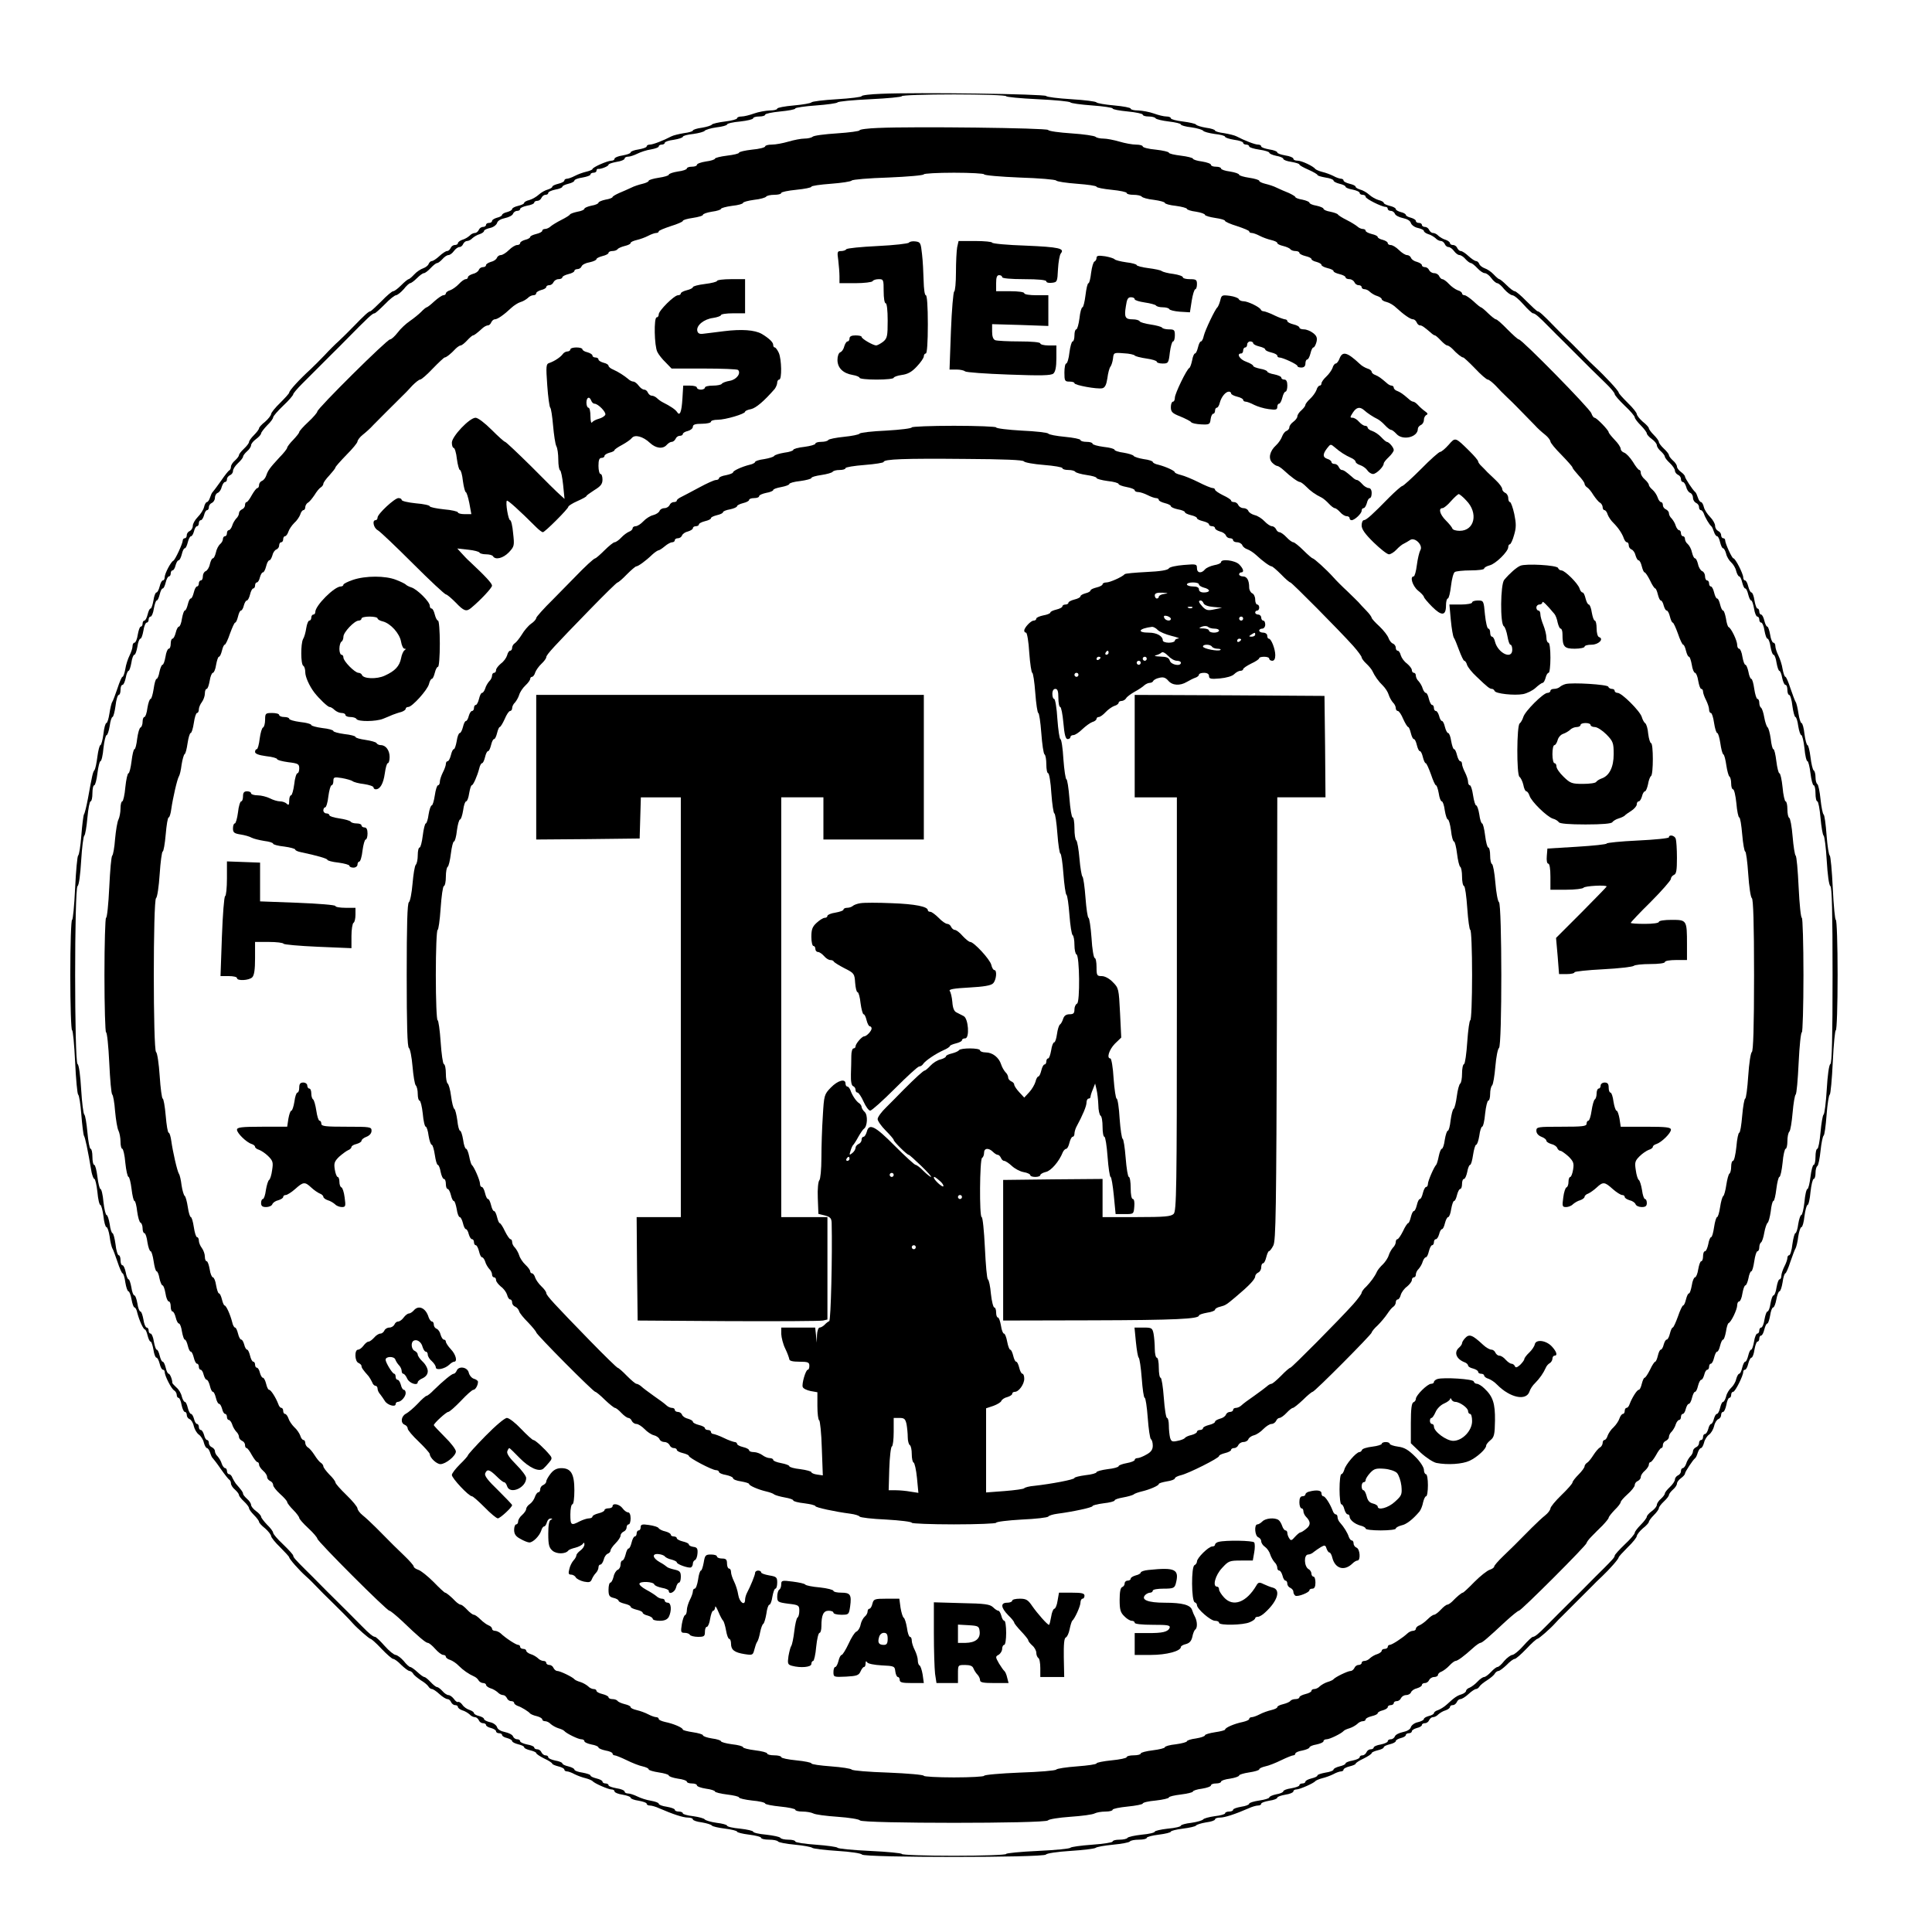
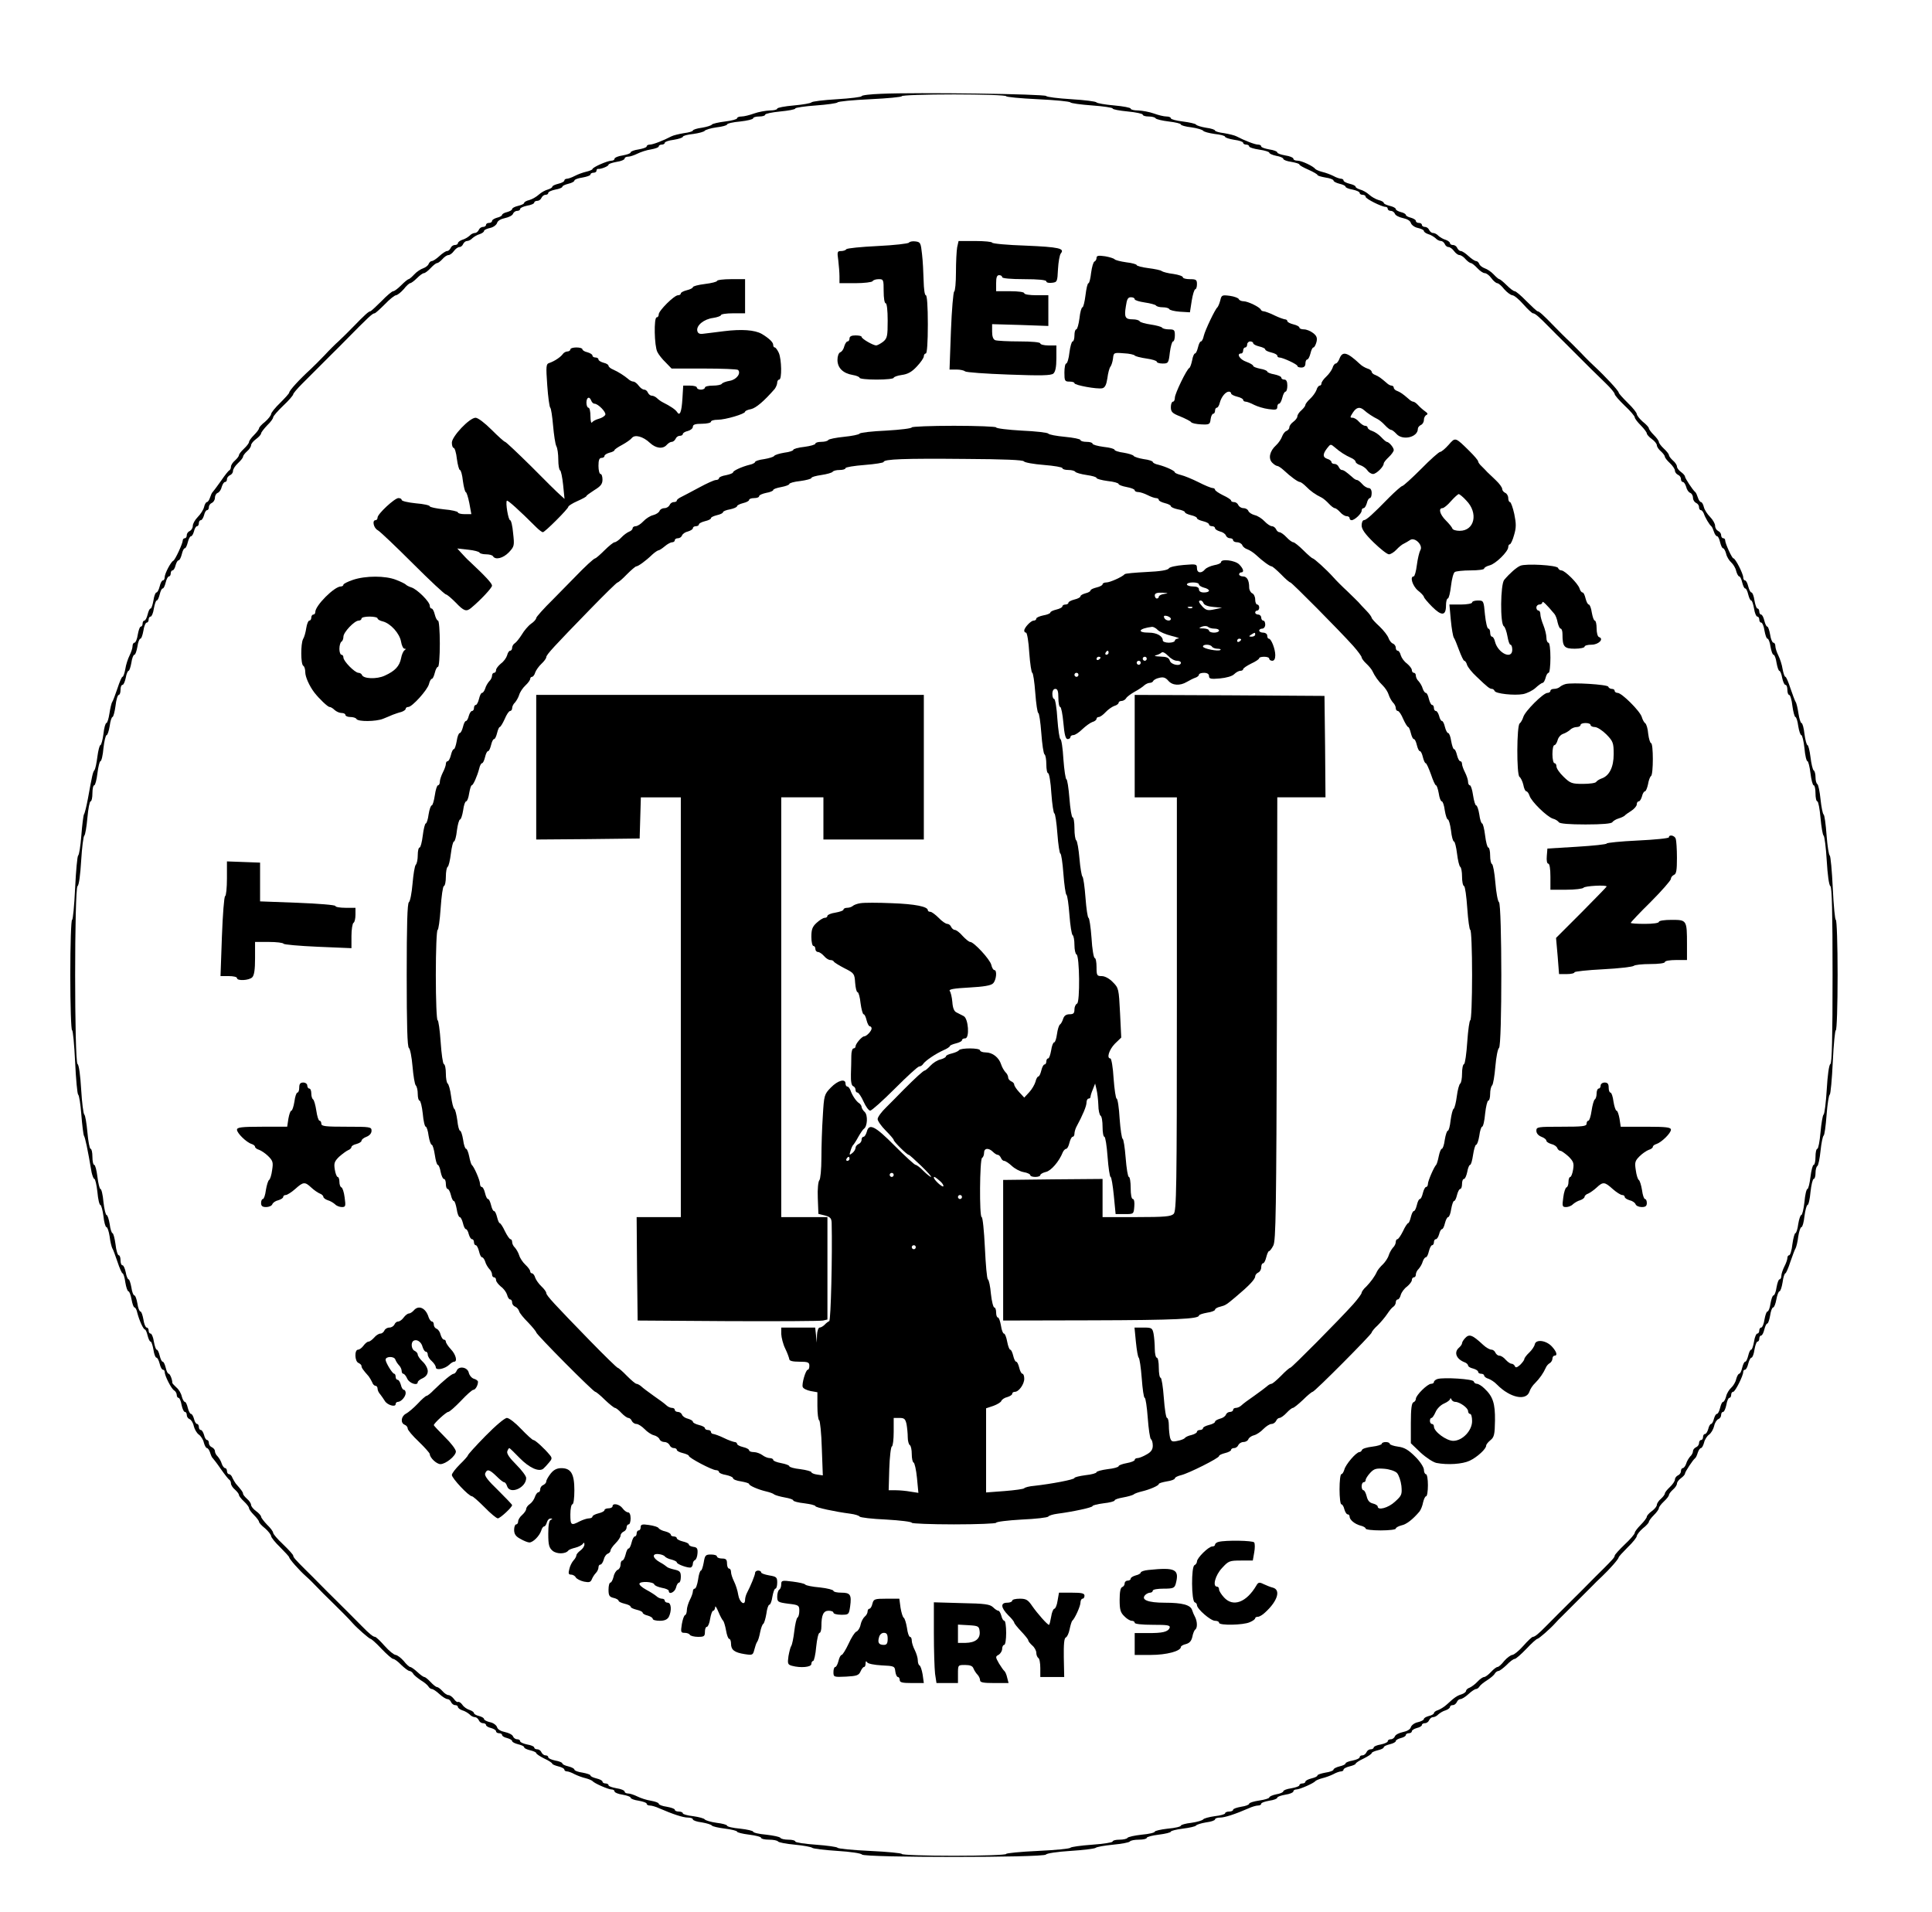
<svg xmlns="http://www.w3.org/2000/svg" version="1.0" width="962pt" height="952pt" viewBox="0 0 962 952" preserveAspectRatio="xMidYMid meet">
  <g transform="translate(0,952) scale(0.1,-0.1)" fill="#000000" stroke="none">
    <path d="M4388 9053 c-54 -2 -98 -7 -98 -12 0 -4 -55 -11 -122 -15 -68 -4 -125 -11 -128 -16 -3 -4 -42 -11 -87 -15 -46 -4 -83 -11 -83 -16 0 -5 -17 -9 -37 -9 -21 -1 -56 -7 -78 -15 -22 -8 -50 -15 -62 -15 -13 0 -23 -4 -23 -9 0 -5 -27 -12 -60 -16 -33 -4 -62 -11 -65 -15 -3 -5 -26 -12 -50 -16 -25 -3 -45 -10 -45 -14 0 -4 -20 -10 -45 -13 -24 -4 -53 -11 -62 -16 -40 -21 -92 -41 -107 -41 -9 0 -16 -4 -16 -9 0 -5 -18 -11 -40 -15 -22 -3 -40 -10 -40 -15 0 -5 -18 -11 -40 -15 -22 -3 -40 -11 -40 -16 0 -6 -7 -10 -15 -10 -20 0 -95 -33 -95 -42 0 -3 -14 -9 -31 -13 -17 -4 -42 -13 -57 -21 -15 -8 -33 -14 -39 -14 -7 0 -13 -4 -13 -9 0 -5 -13 -12 -30 -16 -16 -4 -30 -10 -30 -15 0 -4 -10 -10 -23 -14 -12 -3 -32 -14 -44 -25 -12 -11 -33 -23 -47 -27 -14 -3 -26 -10 -26 -14 0 -5 -13 -11 -30 -15 -17 -4 -30 -11 -30 -16 0 -5 -11 -11 -25 -15 -14 -3 -25 -10 -25 -14 0 -4 -11 -11 -25 -14 -14 -4 -25 -11 -25 -16 0 -6 -7 -10 -15 -10 -8 0 -15 -4 -15 -10 0 -5 -7 -10 -15 -10 -9 0 -18 -7 -21 -15 -4 -8 -12 -15 -19 -15 -8 0 -20 -6 -27 -14 -8 -7 -24 -17 -36 -20 -12 -4 -22 -12 -22 -17 0 -5 -7 -9 -15 -9 -9 0 -18 -7 -21 -15 -4 -8 -11 -15 -18 -15 -6 0 -23 -11 -38 -25 -15 -14 -32 -25 -38 -25 -6 0 -13 -7 -16 -15 -3 -8 -16 -17 -27 -21 -12 -4 -32 -17 -44 -30 -12 -13 -25 -24 -28 -24 -4 0 -20 -13 -37 -30 -16 -16 -34 -30 -40 -30 -6 0 -32 -22 -59 -50 -27 -27 -52 -50 -55 -50 -8 0 -28 -18 -87 -79 -23 -24 -55 -55 -71 -70 -16 -14 -48 -46 -70 -70 -23 -24 -54 -55 -70 -70 -55 -50 -106 -106 -106 -116 0 -4 -20 -26 -45 -51 -25 -24 -45 -49 -45 -56 -1 -7 -14 -24 -30 -38 -17 -13 -30 -28 -30 -32 0 -5 -11 -20 -25 -34 -14 -14 -25 -29 -25 -35 0 -5 -11 -20 -25 -33 -14 -13 -25 -27 -25 -32 0 -5 -9 -17 -20 -27 -11 -9 -20 -23 -20 -31 0 -8 -4 -16 -8 -18 -4 -1 -23 -25 -42 -53 -19 -27 -38 -52 -41 -55 -4 -3 -9 -15 -13 -27 -4 -13 -11 -23 -16 -23 -4 0 -11 -11 -14 -25 -3 -13 -17 -35 -31 -49 -14 -14 -25 -34 -25 -44 0 -11 -7 -22 -15 -26 -8 -3 -15 -12 -15 -21 0 -8 -4 -15 -10 -15 -5 0 -10 -5 -10 -11 0 -15 -38 -97 -47 -101 -12 -5 -43 -64 -43 -82 0 -9 -4 -16 -9 -16 -5 0 -12 -13 -16 -30 -4 -16 -11 -30 -16 -30 -5 0 -12 -18 -15 -40 -4 -22 -10 -40 -14 -40 -5 0 -11 -13 -15 -30 -4 -16 -11 -30 -16 -30 -5 0 -9 -7 -9 -15 0 -8 -4 -15 -9 -15 -5 0 -11 -18 -15 -40 -3 -22 -11 -40 -16 -40 -6 0 -10 -8 -10 -17 0 -10 -7 -31 -15 -47 -8 -16 -18 -46 -21 -67 -4 -22 -10 -39 -14 -39 -4 0 -15 -26 -25 -57 -11 -32 -22 -62 -26 -68 -4 -5 -10 -31 -14 -57 -4 -27 -11 -48 -15 -48 -5 0 -12 -25 -15 -55 -4 -30 -11 -55 -15 -55 -4 0 -11 -26 -15 -57 -4 -32 -10 -62 -15 -68 -8 -10 -11 -25 -32 -140 -7 -38 -16 -75 -20 -80 -3 -6 -9 -53 -13 -105 -4 -52 -11 -97 -16 -100 -4 -3 -11 -76 -15 -163 -4 -86 -11 -157 -15 -157 -5 0 -9 -124 -9 -275 0 -151 4 -275 9 -275 4 0 11 -71 15 -157 4 -87 11 -160 15 -163 5 -3 12 -48 16 -100 4 -52 10 -99 13 -105 6 -9 18 -64 38 -182 4 -18 10 -33 14 -33 4 0 11 -29 15 -65 3 -36 10 -65 15 -65 4 0 11 -25 15 -55 3 -30 10 -55 15 -55 5 0 12 -21 16 -47 3 -27 10 -52 13 -58 4 -5 15 -36 26 -68 10 -31 22 -57 25 -57 4 0 11 -20 14 -45 4 -25 11 -45 16 -45 4 0 11 -18 15 -40 4 -22 10 -40 15 -40 4 0 11 -12 14 -28 10 -38 30 -82 38 -82 3 0 9 -13 13 -30 4 -16 10 -30 15 -30 4 0 10 -18 14 -40 3 -22 10 -40 15 -40 5 0 12 -14 16 -30 4 -17 11 -30 16 -30 5 0 9 -5 9 -11 0 -19 33 -84 47 -92 7 -4 13 -15 13 -22 0 -8 4 -15 9 -15 5 0 12 -16 15 -35 4 -19 11 -35 16 -35 6 0 10 -7 10 -15 0 -9 6 -18 14 -21 8 -3 18 -19 21 -35 4 -16 15 -35 25 -42 10 -7 22 -25 25 -40 4 -15 11 -27 15 -27 5 0 12 -10 16 -22 4 -13 9 -25 13 -28 3 -3 22 -27 41 -55 19 -27 38 -51 42 -53 4 -2 8 -10 8 -18 0 -8 9 -22 20 -31 11 -10 20 -22 20 -27 0 -5 11 -19 25 -32 14 -13 25 -28 25 -33 0 -6 11 -21 25 -35 14 -14 25 -29 25 -34 0 -4 13 -19 30 -32 16 -14 29 -31 30 -38 0 -7 20 -32 45 -56 25 -25 45 -47 45 -50 0 -8 49 -64 84 -95 16 -14 41 -39 55 -54 14 -15 46 -47 70 -70 46 -45 89 -88 107 -109 23 -26 83 -78 89 -78 4 0 29 -22 55 -50 26 -27 52 -50 58 -50 6 0 24 -13 40 -30 17 -16 35 -30 41 -30 5 0 14 -6 18 -13 4 -8 22 -22 38 -33 17 -10 34 -24 38 -31 4 -7 12 -13 18 -13 5 0 22 -11 37 -25 15 -14 33 -25 40 -25 7 0 15 -7 18 -15 4 -8 12 -15 20 -15 8 0 14 -4 14 -9 0 -5 10 -13 22 -17 12 -3 28 -13 36 -20 7 -8 19 -14 27 -14 7 0 15 -7 19 -15 3 -8 12 -15 21 -15 8 0 15 -4 15 -9 0 -5 11 -12 25 -15 14 -4 25 -11 25 -16 0 -6 7 -10 15 -10 8 0 15 -4 15 -9 0 -5 11 -12 25 -15 14 -4 25 -10 25 -15 0 -5 14 -12 30 -16 17 -4 30 -10 30 -15 0 -5 14 -11 30 -15 17 -4 30 -10 30 -14 0 -4 18 -16 40 -27 22 -10 40 -22 40 -26 0 -3 14 -9 30 -13 17 -4 30 -11 30 -16 0 -5 6 -9 13 -9 6 0 24 -6 38 -14 14 -7 38 -16 55 -20 16 -4 31 -11 34 -14 8 -11 79 -42 95 -42 8 0 15 -4 15 -10 0 -5 18 -13 40 -16 22 -4 40 -10 40 -15 0 -5 18 -12 40 -15 22 -4 40 -10 40 -15 0 -5 7 -9 16 -9 9 0 30 -6 47 -14 67 -29 118 -46 142 -46 14 0 25 -4 25 -9 0 -5 20 -12 45 -15 24 -4 47 -11 50 -16 3 -4 32 -11 65 -15 33 -4 60 -11 60 -15 0 -4 27 -11 60 -15 33 -4 60 -11 60 -16 0 -5 18 -9 39 -9 22 0 42 -4 45 -9 4 -5 41 -12 84 -16 42 -4 82 -11 87 -16 6 -4 62 -11 125 -15 65 -4 118 -12 122 -18 10 -16 906 -16 916 0 4 6 57 14 122 18 63 4 119 11 125 15 5 5 45 12 87 16 43 4 80 11 84 16 3 5 23 9 45 9 21 0 39 4 39 9 0 5 27 12 60 16 33 4 60 11 60 15 0 4 27 11 60 15 33 4 62 11 65 15 3 5 26 12 50 16 25 3 45 10 45 15 0 5 11 9 25 9 24 0 75 17 142 46 17 8 38 14 47 14 9 0 16 4 16 9 0 5 18 11 40 15 22 3 40 10 40 15 0 5 18 11 40 15 22 3 40 11 40 16 0 6 7 10 15 10 16 0 87 31 95 42 3 3 18 10 34 14 17 4 41 13 55 20 14 8 32 14 39 14 6 0 12 4 12 9 0 5 14 12 30 16 17 4 30 10 30 13 0 4 18 16 40 26 22 11 40 23 40 27 0 4 14 10 30 14 17 4 30 10 30 15 0 5 14 11 30 15 17 4 30 11 30 16 0 5 11 11 25 15 14 3 25 10 25 15 0 5 7 9 15 9 8 0 15 4 15 10 0 5 11 12 25 16 14 3 25 10 25 15 0 5 7 9 15 9 9 0 18 7 21 15 4 8 12 15 19 15 8 0 20 6 27 14 8 7 24 17 36 20 12 4 22 12 22 17 0 5 6 9 14 9 8 0 16 7 20 15 3 8 11 15 18 15 7 0 25 11 40 25 15 14 32 25 37 25 6 0 14 6 18 13 4 7 22 21 38 31 17 11 34 25 38 33 4 7 13 13 18 13 6 0 24 14 41 30 16 17 34 30 40 30 6 0 32 23 58 50 26 28 51 50 55 50 7 0 66 52 89 78 6 7 23 25 39 40 31 31 99 99 139 139 15 16 40 40 55 54 37 35 83 87 83 95 0 3 20 25 45 50 25 24 45 49 45 56 1 7 14 24 30 38 17 13 30 28 30 32 0 5 11 20 25 34 14 14 25 29 25 35 0 5 11 20 25 33 14 13 25 27 25 32 0 5 9 17 20 27 11 9 20 23 20 30 0 7 9 19 20 27 11 8 20 18 20 23 0 8 39 68 51 77 4 3 9 15 13 28 4 12 11 22 16 22 4 0 11 12 15 27 3 15 15 33 25 40 10 7 21 26 25 42 3 16 13 32 21 35 8 3 14 12 14 21 0 8 4 15 10 15 5 0 12 16 16 35 3 19 10 35 15 35 5 0 9 7 9 15 0 8 4 15 10 15 10 0 50 80 50 99 0 6 4 11 9 11 5 0 12 13 16 30 4 16 11 30 16 30 5 0 12 18 15 40 4 22 10 40 15 40 5 0 9 7 9 15 0 8 4 15 9 15 5 0 12 13 16 30 4 16 10 30 15 30 4 0 10 18 14 40 3 22 10 40 15 40 5 0 12 18 16 40 4 22 11 40 15 40 5 0 12 20 16 45 3 25 10 45 14 45 3 0 15 26 25 58 11 31 22 62 26 67 3 6 10 31 13 58 4 26 11 47 16 47 5 0 12 25 15 55 4 30 11 55 15 55 5 0 12 29 15 65 4 36 11 65 16 65 5 0 9 13 9 29 0 17 4 32 9 35 5 3 12 37 16 76 4 39 11 72 15 75 5 3 11 49 15 103 4 53 11 99 16 102 4 3 11 76 15 163 4 86 11 157 15 157 5 0 9 124 9 275 0 151 -4 275 -9 275 -4 0 -11 71 -15 157 -4 87 -11 160 -15 163 -5 3 -12 49 -16 102 -4 54 -10 100 -15 103 -4 3 -11 36 -15 75 -4 39 -11 73 -16 76 -5 3 -9 18 -9 34 0 16 -4 31 -9 34 -5 3 -12 33 -16 66 -4 33 -11 60 -15 60 -4 0 -11 25 -15 55 -3 30 -10 55 -15 55 -4 0 -11 21 -15 48 -4 26 -10 52 -14 57 -4 6 -15 36 -26 68 -10 31 -21 57 -25 57 -4 0 -10 17 -14 39 -3 21 -13 51 -21 67 -8 16 -15 37 -15 47 0 9 -4 17 -10 17 -5 0 -13 18 -16 40 -4 22 -10 40 -14 40 -5 0 -11 14 -15 30 -4 17 -11 30 -16 30 -5 0 -9 7 -9 15 0 8 -4 15 -9 15 -5 0 -11 18 -15 40 -3 22 -10 40 -15 40 -5 0 -12 14 -16 30 -4 17 -11 30 -16 30 -5 0 -9 7 -9 15 0 18 -39 95 -49 95 -7 0 -41 74 -41 90 0 6 -4 10 -10 10 -5 0 -10 7 -10 15 0 9 -7 18 -15 21 -8 4 -15 15 -15 26 0 10 -11 30 -25 44 -14 14 -28 36 -31 49 -3 14 -10 25 -14 25 -5 0 -12 10 -16 23 -4 12 -9 24 -13 27 -12 9 -51 69 -51 77 0 5 -9 15 -20 23 -11 8 -20 20 -20 27 0 7 -9 21 -20 30 -11 10 -20 22 -20 27 0 5 -11 19 -25 32 -14 13 -25 28 -25 33 0 6 -11 21 -25 35 -14 14 -25 29 -25 34 0 4 -13 19 -30 32 -16 14 -29 31 -30 38 0 7 -20 32 -45 56 -25 25 -45 47 -45 51 0 9 -68 82 -122 132 -7 6 -39 37 -70 70 -31 32 -63 63 -70 69 -7 7 -32 31 -55 55 -59 61 -79 79 -87 79 -3 0 -28 23 -55 50 -27 28 -53 50 -59 50 -6 0 -24 14 -40 30 -17 17 -33 30 -37 30 -3 0 -16 11 -28 24 -12 13 -32 26 -44 30 -11 4 -24 13 -27 21 -3 8 -10 15 -16 15 -6 0 -23 11 -38 25 -15 14 -32 25 -38 25 -7 0 -14 7 -18 15 -3 8 -12 15 -21 15 -8 0 -15 4 -15 9 0 5 -10 13 -22 17 -12 3 -28 13 -36 20 -7 8 -19 14 -27 14 -7 0 -15 7 -19 15 -3 8 -12 15 -21 15 -8 0 -15 5 -15 10 0 6 -7 10 -15 10 -8 0 -15 4 -15 10 0 5 -11 12 -25 16 -14 3 -25 10 -25 14 0 4 -11 11 -25 14 -14 4 -25 10 -25 15 0 5 -13 12 -30 16 -16 4 -30 10 -30 15 0 4 -12 11 -26 14 -14 4 -35 16 -47 27 -12 11 -32 22 -44 25 -13 4 -23 10 -23 14 0 5 -13 11 -30 15 -16 4 -30 11 -30 16 0 5 -6 9 -12 9 -7 0 -25 6 -39 14 -14 7 -38 16 -55 20 -16 4 -31 11 -34 14 -11 15 -69 42 -89 42 -12 0 -21 4 -21 10 0 5 -18 13 -40 16 -22 4 -40 10 -40 15 0 5 -18 12 -40 15 -22 4 -40 10 -40 15 0 5 -7 9 -16 9 -15 0 -67 20 -107 41 -9 5 -38 12 -62 16 -25 3 -45 9 -45 13 0 4 -20 11 -45 14 -24 4 -47 11 -50 16 -3 4 -32 11 -65 15 -33 4 -60 11 -60 16 0 5 -10 9 -22 9 -13 0 -41 7 -63 15 -22 8 -57 14 -77 15 -21 0 -38 4 -38 9 0 5 -37 12 -82 16 -46 4 -85 11 -88 15 -3 5 -59 12 -125 16 -66 4 -123 11 -126 16 -7 10 -642 19 -821 11z m622 -12 c0 -4 71 -11 157 -15 87 -4 160 -11 163 -16 3 -4 51 -11 108 -15 56 -4 102 -11 102 -15 0 -5 34 -11 75 -15 41 -4 75 -11 75 -16 0 -5 13 -9 29 -9 17 0 32 -4 35 -9 3 -5 33 -12 66 -16 33 -4 60 -10 60 -15 0 -4 24 -11 52 -14 29 -4 55 -12 59 -17 3 -5 29 -12 57 -16 29 -3 52 -9 52 -14 0 -4 20 -11 45 -15 25 -3 45 -10 45 -15 0 -5 7 -9 15 -9 8 0 15 -4 15 -9 0 -5 23 -12 50 -16 28 -4 50 -11 50 -15 0 -5 16 -12 35 -16 19 -3 35 -10 35 -15 0 -5 18 -12 40 -15 22 -4 40 -9 40 -13 0 -4 20 -15 45 -26 25 -11 45 -23 45 -26 0 -4 18 -9 40 -13 22 -3 40 -10 40 -15 0 -5 14 -12 30 -16 17 -4 30 -10 30 -15 0 -4 16 -11 35 -14 19 -4 35 -11 35 -16 0 -6 7 -10 15 -10 8 0 15 -4 15 -10 0 -10 80 -50 99 -50 6 0 11 -4 11 -10 0 -5 7 -10 15 -10 9 0 18 -7 21 -15 3 -8 21 -17 40 -21 20 -4 36 -13 39 -24 3 -10 19 -22 35 -25 17 -4 30 -10 30 -15 0 -5 10 -12 22 -16 12 -3 28 -13 36 -20 7 -8 19 -14 27 -14 7 0 15 -7 19 -15 3 -8 11 -15 18 -15 8 0 20 -9 28 -20 8 -11 20 -20 27 -20 7 0 21 -9 30 -20 10 -11 22 -20 27 -20 5 0 19 -11 32 -25 13 -14 29 -25 37 -25 8 0 23 -11 33 -25 10 -14 24 -25 29 -25 6 0 22 -13 35 -30 14 -16 32 -29 40 -30 9 0 33 -20 55 -45 22 -25 44 -45 48 -45 10 0 28 -15 80 -68 23 -23 54 -55 70 -70 15 -15 46 -46 70 -70 56 -56 88 -88 142 -140 25 -24 45 -48 45 -54 0 -6 23 -32 50 -58 28 -26 50 -52 50 -58 0 -6 14 -24 30 -40 17 -17 30 -35 30 -40 0 -5 11 -18 25 -28 14 -10 25 -24 25 -31 0 -7 9 -21 20 -30 11 -10 20 -22 20 -27 0 -5 11 -19 25 -32 14 -13 25 -30 25 -37 0 -8 7 -17 15 -21 8 -3 15 -12 15 -21 0 -8 4 -15 10 -15 5 0 12 -11 16 -24 3 -14 12 -27 20 -30 8 -3 14 -14 14 -25 0 -10 7 -21 15 -25 8 -3 15 -12 15 -21 0 -8 4 -15 9 -15 5 0 11 -8 15 -17 6 -19 27 -55 37 -63 4 -3 9 -15 13 -27 4 -13 11 -23 16 -23 5 0 11 -13 15 -30 4 -16 10 -30 15 -30 4 0 11 -12 15 -27 3 -15 15 -34 25 -43 10 -9 22 -28 25 -43 4 -15 11 -27 15 -27 5 0 11 -13 15 -30 4 -16 10 -30 15 -30 5 0 11 -13 15 -30 4 -16 10 -30 15 -30 4 0 10 -18 14 -40 3 -22 11 -40 16 -40 6 0 10 -7 10 -15 0 -8 4 -15 10 -15 5 0 13 -18 16 -40 4 -22 10 -40 15 -40 5 0 12 -18 15 -40 4 -22 10 -40 15 -40 5 0 12 -18 15 -40 4 -22 10 -40 14 -40 4 0 11 -16 14 -35 4 -19 11 -35 16 -35 6 0 10 -11 10 -25 0 -14 4 -25 9 -25 5 0 13 -25 16 -55 4 -30 11 -55 15 -55 4 0 11 -20 14 -45 4 -25 11 -45 15 -45 5 0 12 -29 16 -65 3 -36 10 -65 15 -65 4 0 11 -27 15 -60 4 -33 11 -60 16 -60 5 0 9 -18 9 -40 0 -22 4 -40 9 -40 5 0 12 -37 16 -82 4 -46 11 -85 15 -88 5 -3 12 -59 16 -125 4 -69 11 -123 18 -127 8 -5 11 -134 11 -443 0 -309 -3 -438 -11 -443 -7 -4 -14 -58 -18 -127 -4 -66 -11 -122 -16 -125 -4 -3 -11 -42 -15 -88 -4 -45 -11 -82 -16 -82 -5 0 -9 -18 -9 -40 0 -22 -4 -40 -9 -40 -5 0 -12 -27 -16 -60 -4 -33 -11 -60 -15 -60 -5 0 -12 -29 -15 -65 -4 -36 -11 -65 -16 -65 -4 0 -11 -20 -15 -45 -3 -25 -10 -45 -14 -45 -4 0 -11 -25 -15 -55 -3 -30 -11 -55 -16 -55 -5 0 -9 -6 -9 -14 0 -7 -7 -27 -15 -42 -8 -16 -15 -37 -15 -46 0 -10 -4 -18 -9 -18 -5 0 -11 -18 -15 -40 -3 -22 -10 -40 -15 -40 -5 0 -11 -18 -15 -40 -3 -22 -10 -40 -15 -40 -5 0 -11 -18 -15 -40 -3 -22 -11 -40 -16 -40 -6 0 -10 -7 -10 -15 0 -8 -4 -15 -10 -15 -5 0 -13 -18 -16 -40 -4 -22 -10 -40 -14 -40 -5 0 -11 -13 -15 -30 -4 -16 -10 -30 -15 -30 -5 0 -11 -14 -15 -30 -4 -17 -10 -30 -15 -30 -4 0 -11 -12 -15 -27 -3 -15 -15 -34 -25 -43 -10 -9 -22 -28 -25 -43 -4 -15 -11 -27 -15 -27 -5 0 -11 -13 -15 -30 -4 -17 -11 -30 -16 -30 -5 0 -11 -11 -15 -25 -3 -14 -10 -25 -14 -25 -4 0 -11 -11 -14 -25 -4 -14 -11 -25 -16 -25 -6 0 -10 -7 -10 -15 0 -8 -4 -15 -10 -15 -5 0 -10 -7 -10 -15 0 -9 -7 -18 -15 -21 -8 -4 -15 -12 -15 -19 0 -8 -6 -20 -14 -27 -7 -8 -17 -24 -20 -36 -4 -12 -12 -22 -17 -22 -5 0 -9 -7 -9 -15 0 -9 -7 -18 -15 -21 -8 -4 -15 -13 -15 -21 0 -7 -11 -24 -25 -37 -14 -13 -25 -27 -25 -32 0 -5 -9 -17 -20 -27 -11 -9 -20 -23 -20 -30 0 -7 -11 -21 -25 -31 -14 -10 -25 -23 -25 -28 0 -5 -13 -23 -30 -40 -16 -16 -30 -34 -30 -40 0 -6 -22 -32 -50 -58 -27 -26 -50 -51 -50 -56 0 -8 -11 -20 -60 -69 -17 -16 -49 -49 -73 -73 -23 -23 -54 -55 -70 -70 -42 -41 -109 -109 -139 -139 -37 -38 -56 -53 -65 -53 -5 0 -26 -20 -48 -45 -22 -25 -47 -45 -55 -45 -8 -1 -26 -14 -40 -30 -13 -17 -28 -30 -33 -30 -6 0 -20 -11 -33 -25 -13 -14 -28 -25 -34 -25 -6 0 -21 -10 -33 -23 -12 -13 -30 -26 -39 -30 -10 -3 -18 -11 -18 -16 0 -5 -10 -13 -22 -17 -23 -7 -35 -15 -74 -51 -13 -12 -33 -24 -44 -28 -11 -3 -20 -10 -20 -15 0 -4 -11 -11 -25 -14 -14 -4 -25 -10 -25 -15 0 -5 -13 -12 -30 -16 -16 -3 -32 -15 -35 -25 -3 -11 -19 -20 -39 -24 -19 -4 -37 -13 -40 -21 -3 -8 -12 -15 -21 -15 -8 0 -15 -4 -15 -10 0 -5 -16 -12 -35 -16 -19 -3 -35 -10 -35 -15 0 -5 -7 -9 -15 -9 -9 0 -18 -7 -21 -15 -4 -8 -12 -15 -20 -15 -8 0 -14 -4 -14 -10 0 -5 -16 -12 -35 -16 -19 -3 -35 -10 -35 -14 0 -5 -13 -11 -30 -15 -16 -4 -30 -11 -30 -16 0 -5 -18 -12 -40 -15 -22 -4 -40 -10 -40 -14 0 -5 -13 -11 -30 -15 -16 -4 -30 -11 -30 -16 0 -5 -7 -9 -15 -9 -8 0 -15 -4 -15 -9 0 -5 -18 -11 -40 -15 -22 -3 -40 -10 -40 -15 0 -5 -16 -12 -35 -15 -19 -4 -35 -11 -35 -16 0 -4 -22 -11 -50 -15 -27 -4 -50 -11 -50 -16 0 -5 -18 -12 -40 -15 -22 -4 -40 -10 -40 -15 0 -5 -9 -9 -20 -9 -11 0 -20 -4 -20 -9 0 -4 -23 -11 -52 -14 -28 -4 -54 -11 -57 -16 -4 -5 -30 -13 -59 -17 -28 -3 -52 -10 -52 -14 0 -5 -29 -12 -65 -15 -36 -4 -65 -11 -65 -15 0 -5 -29 -12 -65 -15 -36 -4 -68 -11 -71 -16 -3 -5 -21 -9 -40 -9 -19 0 -34 -4 -34 -9 0 -5 -46 -12 -102 -16 -57 -4 -105 -11 -108 -15 -3 -5 -76 -12 -163 -16 -86 -4 -157 -11 -157 -15 0 -5 -117 -9 -260 -9 -143 0 -260 4 -260 9 0 4 -71 11 -157 15 -87 4 -160 11 -163 16 -3 4 -51 11 -107 15 -57 4 -103 11 -103 16 0 5 -15 9 -34 9 -19 0 -37 4 -40 9 -3 5 -35 12 -71 16 -36 3 -65 10 -65 15 0 4 -29 11 -65 15 -36 3 -65 10 -65 15 0 4 -24 11 -52 14 -29 4 -55 12 -59 17 -3 5 -29 12 -57 16 -29 3 -52 10 -52 14 0 5 -9 9 -20 9 -11 0 -20 4 -20 9 0 5 -18 11 -40 15 -22 3 -40 10 -40 15 0 5 -17 11 -39 15 -21 3 -51 13 -67 21 -16 8 -37 15 -46 15 -10 0 -18 4 -18 10 0 5 -18 13 -40 16 -22 4 -40 10 -40 15 0 5 -7 9 -15 9 -8 0 -15 4 -15 9 0 5 -13 12 -30 16 -16 4 -30 10 -30 15 0 4 -18 10 -40 14 -22 3 -40 10 -40 15 0 5 -14 12 -30 16 -17 4 -30 10 -30 15 0 4 -16 11 -35 14 -19 4 -35 11 -35 16 0 6 -6 10 -14 10 -8 0 -16 7 -20 15 -3 8 -12 15 -21 15 -8 0 -15 4 -15 9 0 5 -16 12 -35 15 -19 4 -35 11 -35 16 0 6 -7 10 -15 10 -9 0 -18 7 -21 15 -3 8 -21 17 -40 21 -20 4 -36 13 -39 24 -3 10 -19 22 -35 25 -17 4 -30 11 -30 16 0 5 -11 11 -25 15 -14 3 -25 10 -25 14 0 5 -10 12 -22 16 -13 4 -29 15 -36 26 -7 10 -17 16 -21 14 -4 -3 -14 4 -21 15 -8 10 -20 19 -27 19 -7 0 -21 9 -30 20 -10 11 -22 20 -27 20 -5 0 -19 11 -32 25 -13 14 -27 25 -31 25 -5 0 -20 11 -35 25 -15 14 -31 25 -36 25 -4 0 -19 13 -32 30 -14 16 -32 29 -40 30 -8 0 -33 20 -55 45 -22 25 -43 45 -48 45 -9 0 -28 15 -65 53 -30 30 -97 98 -139 139 -16 15 -47 47 -70 70 -24 24 -56 57 -73 73 -49 49 -60 61 -60 69 0 5 -23 30 -50 56 -28 26 -50 52 -50 58 0 6 -13 24 -30 40 -16 17 -30 35 -30 40 0 5 -11 18 -25 28 -14 10 -25 24 -25 31 0 7 -9 21 -20 30 -11 10 -20 21 -20 26 0 7 -7 17 -36 50 -5 7 -13 20 -17 29 -3 10 -11 18 -17 18 -5 0 -10 7 -10 15 0 8 -4 15 -9 15 -5 0 -13 10 -17 22 -3 12 -13 28 -20 36 -8 7 -14 19 -14 27 0 7 -7 15 -15 19 -8 3 -15 12 -15 21 0 8 -4 15 -9 15 -5 0 -12 11 -15 25 -4 14 -11 25 -16 25 -6 0 -10 7 -10 15 0 8 -4 15 -9 15 -5 0 -12 11 -15 25 -4 14 -10 25 -15 25 -5 0 -12 14 -16 30 -4 17 -10 30 -15 30 -4 0 -11 12 -15 27 -3 15 -15 35 -26 44 -11 10 -20 20 -21 23 0 18 -12 46 -18 46 -5 0 -11 13 -15 30 -4 16 -10 30 -15 30 -5 0 -11 14 -15 30 -4 17 -10 30 -15 30 -4 0 -10 18 -14 40 -3 22 -11 40 -16 40 -6 0 -10 7 -10 15 0 8 -4 15 -10 15 -5 0 -13 18 -16 40 -4 22 -10 40 -15 40 -5 0 -12 18 -15 40 -4 22 -10 40 -15 40 -5 0 -12 18 -15 40 -4 22 -10 40 -14 40 -4 0 -11 16 -14 35 -4 19 -11 35 -16 35 -6 0 -10 11 -10 25 0 14 -4 25 -9 25 -5 0 -13 25 -16 55 -4 30 -11 55 -15 55 -4 0 -11 20 -14 45 -4 25 -11 45 -15 45 -5 0 -12 29 -16 65 -3 36 -10 65 -15 65 -4 0 -11 27 -15 60 -4 33 -11 60 -16 60 -5 0 -9 18 -9 40 0 22 -4 40 -9 40 -5 0 -12 37 -16 83 -4 45 -11 84 -15 87 -5 3 -12 59 -16 125 -4 69 -11 123 -18 127 -16 10 -16 876 0 886 7 4 14 58 18 127 4 66 11 122 16 125 4 3 11 42 15 88 4 45 11 82 16 82 5 0 9 18 9 40 0 22 4 40 9 40 5 0 12 27 16 60 4 33 11 60 15 60 5 0 12 29 15 65 4 36 11 65 16 65 4 0 11 20 15 45 3 25 10 45 14 45 4 0 11 25 15 55 3 30 11 55 16 55 5 0 9 11 9 25 0 14 4 25 10 25 5 0 12 16 16 35 3 19 10 35 14 35 4 0 10 18 14 40 3 22 10 40 15 40 5 0 11 18 15 40 3 22 10 40 15 40 5 0 11 18 15 40 3 22 11 40 16 40 6 0 10 7 10 15 0 8 4 15 10 15 5 0 13 18 16 40 4 22 10 40 14 40 5 0 11 14 15 30 4 17 10 30 15 30 5 0 11 14 15 30 4 17 11 30 16 30 5 0 9 7 9 15 0 8 4 15 9 15 5 0 12 11 15 25 4 14 10 25 15 25 5 0 12 14 16 30 4 17 10 30 15 30 5 0 11 14 15 30 4 17 11 30 16 30 5 0 11 11 15 25 3 14 10 25 15 25 5 0 9 7 9 15 0 8 4 15 10 15 5 0 12 11 16 25 3 14 10 25 15 25 5 0 9 7 9 15 0 9 7 18 15 21 8 4 15 15 15 25 0 11 6 22 14 25 8 3 17 16 20 30 4 13 11 24 16 24 6 0 10 6 10 14 0 8 7 16 15 20 8 3 15 12 15 21 0 9 11 26 25 39 14 13 25 27 25 32 0 5 9 17 20 27 11 9 20 23 20 30 0 7 11 21 25 31 14 10 25 23 25 28 0 5 14 23 30 40 17 16 30 34 30 40 0 6 23 32 50 58 28 26 50 52 50 57 0 4 19 27 43 51 23 23 56 56 72 72 17 17 49 49 73 73 23 23 55 54 70 70 119 121 137 137 147 137 4 0 26 20 51 45 24 25 49 45 56 45 7 1 24 14 38 30 13 17 28 30 32 30 5 0 20 11 34 25 14 14 29 25 35 25 5 0 20 11 33 25 13 14 27 25 32 25 5 0 17 9 27 20 9 11 23 20 30 20 7 0 19 9 27 20 8 11 20 20 28 20 7 0 15 7 18 15 4 8 12 15 19 15 8 0 20 6 27 14 8 7 24 17 36 20 12 4 22 11 22 16 0 5 13 11 30 15 16 3 32 15 35 25 3 11 19 20 39 24 19 4 37 13 40 21 3 8 12 15 21 15 8 0 15 4 15 10 0 5 16 12 35 16 19 3 35 10 35 15 0 5 7 9 15 9 9 0 18 7 21 15 4 8 12 15 20 15 8 0 14 4 14 10 0 5 16 12 35 16 19 3 35 10 35 14 0 5 14 11 30 15 17 4 30 11 30 16 0 5 18 12 40 15 22 4 40 10 40 15 0 5 7 9 15 9 8 0 15 4 15 10 0 5 3 10 8 9 13 -2 52 13 52 21 0 4 18 10 40 14 22 3 40 11 40 16 0 6 8 10 18 10 9 0 30 7 46 15 16 8 46 18 67 21 22 4 39 10 39 15 0 5 7 9 15 9 8 0 15 4 15 9 0 5 20 12 45 15 25 4 45 11 45 15 0 5 23 11 52 14 28 4 54 11 57 16 4 5 30 13 59 17 28 3 52 10 52 14 0 5 29 12 65 15 36 4 65 11 65 16 0 5 14 9 30 9 17 0 30 4 30 9 0 5 34 12 75 16 41 4 75 10 75 15 0 4 46 11 103 15 56 4 104 11 107 15 3 5 76 12 163 16 86 4 157 11 157 15 0 5 117 9 260 9 143 0 260 -4 260 -9z" />
-     <path d="M4373 8883 c-51 -2 -93 -7 -93 -12 0 -4 -51 -11 -112 -15 -62 -4 -117 -11 -122 -17 -6 -5 -24 -9 -40 -9 -17 0 -53 -7 -80 -15 -27 -8 -64 -15 -83 -15 -18 0 -33 -4 -33 -9 0 -5 -29 -13 -65 -16 -36 -4 -65 -11 -65 -15 0 -5 -27 -11 -60 -15 -33 -4 -60 -11 -60 -15 0 -4 -20 -11 -45 -14 -25 -4 -45 -11 -45 -17 0 -5 -11 -9 -25 -9 -14 0 -25 -4 -25 -9 0 -5 -20 -12 -45 -15 -25 -4 -45 -11 -45 -16 0 -4 -22 -11 -50 -15 -27 -4 -50 -11 -50 -15 0 -5 -14 -11 -30 -15 -17 -4 -43 -12 -58 -20 -15 -7 -42 -19 -59 -26 -18 -8 -33 -17 -33 -20 0 -4 -16 -10 -35 -13 -19 -4 -35 -11 -35 -15 0 -5 -16 -12 -35 -15 -19 -4 -35 -11 -35 -15 0 -5 -15 -12 -34 -15 -19 -4 -36 -10 -38 -14 -2 -4 -21 -16 -43 -27 -22 -11 -46 -26 -53 -32 -7 -7 -20 -13 -28 -13 -8 0 -14 -4 -14 -9 0 -5 -13 -12 -30 -16 -16 -4 -30 -10 -30 -15 0 -4 -11 -11 -25 -14 -14 -4 -25 -11 -25 -16 0 -6 -7 -10 -15 -10 -9 0 -27 -11 -41 -25 -14 -14 -32 -25 -40 -25 -8 0 -17 -6 -20 -14 -3 -8 -16 -17 -30 -20 -13 -4 -24 -11 -24 -16 0 -6 -7 -10 -15 -10 -9 0 -18 -6 -21 -14 -3 -8 -16 -17 -30 -20 -13 -4 -24 -11 -24 -16 0 -6 -5 -10 -11 -10 -7 0 -22 -11 -34 -24 -12 -13 -32 -27 -43 -31 -12 -3 -22 -11 -22 -16 0 -5 -6 -9 -12 -9 -7 0 -27 -14 -45 -30 -18 -17 -35 -30 -38 -30 -3 0 -16 -10 -28 -23 -12 -12 -38 -33 -57 -46 -19 -13 -46 -38 -60 -57 -14 -18 -31 -34 -38 -34 -15 0 -362 -344 -362 -359 0 -5 -20 -29 -45 -52 -25 -23 -45 -46 -45 -50 0 -5 -14 -22 -30 -39 -17 -17 -30 -35 -30 -39 0 -5 -17 -27 -38 -48 -49 -53 -58 -66 -66 -90 -4 -12 -13 -24 -21 -27 -8 -3 -15 -12 -15 -21 0 -8 -4 -15 -8 -15 -5 0 -17 -16 -28 -35 -10 -19 -22 -35 -26 -35 -5 0 -8 -7 -8 -15 0 -9 -7 -18 -15 -21 -8 -4 -15 -12 -15 -19 0 -8 -6 -20 -14 -27 -7 -8 -17 -24 -20 -36 -4 -12 -12 -22 -17 -22 -5 0 -9 -7 -9 -15 0 -8 -4 -15 -10 -15 -5 0 -10 -6 -10 -14 0 -7 -6 -19 -14 -25 -8 -7 -18 -26 -21 -42 -4 -16 -10 -29 -15 -29 -5 0 -11 -13 -15 -29 -3 -16 -13 -32 -21 -35 -8 -3 -14 -15 -14 -26 0 -11 -4 -20 -10 -20 -5 0 -10 -7 -10 -15 0 -8 -4 -15 -9 -15 -5 0 -12 -13 -16 -30 -4 -16 -10 -30 -15 -30 -5 0 -11 -13 -15 -30 -4 -16 -10 -30 -15 -30 -4 0 -10 -18 -14 -40 -3 -22 -10 -40 -15 -40 -5 0 -12 -13 -16 -30 -4 -16 -11 -30 -16 -30 -5 0 -9 -11 -9 -25 0 -14 -4 -25 -10 -25 -5 0 -13 -18 -16 -40 -4 -22 -10 -40 -15 -40 -4 0 -11 -16 -15 -35 -3 -19 -10 -35 -14 -35 -5 0 -11 -22 -15 -50 -4 -27 -11 -50 -15 -50 -5 0 -12 -20 -16 -45 -3 -25 -10 -45 -15 -45 -5 0 -9 -11 -9 -24 0 -13 -5 -26 -10 -28 -6 -2 -13 -27 -17 -56 -3 -28 -9 -52 -13 -52 -5 0 -11 -27 -15 -60 -4 -33 -11 -60 -15 -60 -5 0 -12 -31 -16 -70 -3 -38 -11 -70 -15 -70 -5 0 -9 -16 -9 -36 0 -19 -5 -44 -10 -54 -6 -11 -13 -54 -17 -97 -3 -43 -10 -80 -14 -83 -5 -3 -11 -74 -15 -158 -4 -84 -11 -152 -16 -152 -4 0 -8 -128 -8 -285 0 -157 4 -285 8 -285 5 0 12 -68 16 -152 4 -84 10 -155 15 -158 4 -3 11 -40 14 -83 4 -43 11 -86 17 -97 5 -10 10 -35 10 -54 0 -20 4 -36 9 -36 4 0 12 -31 15 -70 4 -38 11 -70 16 -70 4 0 11 -27 15 -60 4 -33 10 -60 15 -60 4 0 10 -24 13 -52 4 -29 11 -54 17 -56 5 -2 10 -15 10 -28 0 -13 4 -24 9 -24 5 0 12 -20 15 -45 4 -25 11 -45 16 -45 4 0 11 -22 15 -50 4 -27 10 -50 15 -50 4 0 11 -16 14 -35 4 -19 11 -35 15 -35 5 0 11 -18 15 -40 3 -22 11 -40 16 -40 6 0 10 -11 10 -25 0 -14 4 -25 9 -25 5 0 12 -14 16 -30 4 -17 11 -30 16 -30 5 0 12 -18 15 -40 4 -22 10 -40 14 -40 5 0 11 -14 15 -30 4 -17 10 -30 15 -30 5 0 11 -14 15 -30 4 -17 11 -30 16 -30 5 0 9 -7 9 -15 0 -8 4 -15 9 -15 5 0 12 -11 15 -25 4 -14 10 -25 15 -25 5 0 12 -14 16 -30 4 -17 10 -30 15 -30 5 0 11 -14 15 -30 4 -17 11 -30 16 -30 5 0 11 -11 15 -25 3 -14 10 -25 15 -25 5 0 9 -7 9 -15 0 -8 4 -15 9 -15 5 0 13 -10 17 -22 3 -12 13 -28 20 -36 8 -7 14 -19 14 -27 0 -7 7 -15 15 -19 8 -3 15 -12 15 -21 0 -8 3 -15 8 -15 4 0 16 -16 26 -35 11 -19 23 -35 28 -35 4 0 8 -6 8 -13 0 -7 9 -20 20 -30 11 -9 20 -23 20 -31 0 -8 7 -16 15 -20 8 -3 15 -12 15 -20 0 -8 16 -28 35 -45 19 -17 35 -35 35 -40 0 -5 14 -23 30 -39 17 -17 30 -35 30 -40 0 -5 20 -28 45 -51 25 -23 45 -47 45 -52 0 -13 346 -359 359 -359 5 0 34 -24 64 -52 80 -77 117 -108 127 -108 6 0 22 -13 37 -30 14 -16 32 -30 40 -30 7 0 13 -4 13 -9 0 -5 10 -13 22 -16 11 -4 31 -17 42 -29 22 -22 49 -41 76 -53 8 -3 19 -12 23 -20 4 -7 15 -13 22 -13 8 0 15 -4 15 -9 0 -5 10 -13 22 -17 12 -3 28 -13 36 -20 7 -8 19 -14 27 -14 7 0 15 -7 19 -15 3 -8 12 -15 21 -15 8 0 15 -4 15 -9 0 -5 8 -11 18 -15 19 -6 54 -28 62 -38 3 -3 18 -10 33 -13 15 -4 27 -11 27 -16 0 -5 6 -9 14 -9 8 0 21 -6 28 -14 8 -7 25 -17 38 -21 14 -4 27 -10 30 -14 10 -12 69 -41 84 -41 9 0 16 -4 16 -10 0 -5 16 -12 35 -16 19 -3 35 -10 35 -15 0 -4 16 -11 35 -15 19 -3 35 -10 35 -15 0 -5 5 -9 10 -9 6 0 33 -11 60 -24 28 -14 64 -28 80 -31 17 -4 30 -10 30 -15 0 -4 23 -11 50 -15 28 -4 50 -11 50 -15 0 -5 20 -12 45 -16 25 -3 45 -10 45 -15 0 -5 11 -9 25 -9 14 0 25 -4 25 -9 0 -6 20 -13 45 -17 25 -3 45 -10 45 -14 0 -4 27 -11 60 -15 33 -4 60 -10 60 -15 0 -4 29 -11 65 -15 36 -3 65 -10 65 -15 0 -4 34 -11 75 -15 41 -4 75 -11 75 -16 0 -5 16 -9 36 -9 19 0 43 -4 53 -9 10 -6 64 -13 122 -17 57 -4 107 -12 111 -18 10 -16 926 -16 936 0 4 6 54 14 111 18 58 4 112 11 122 17 10 5 34 9 53 9 20 0 36 4 36 9 0 5 34 12 75 16 41 4 75 11 75 15 0 5 29 12 65 15 36 4 65 11 65 15 0 5 27 11 60 15 33 4 60 11 60 15 0 4 20 11 45 14 25 4 45 11 45 17 0 5 11 9 25 9 14 0 25 4 25 9 0 5 20 12 45 15 25 4 45 11 45 16 0 4 23 11 50 15 28 4 50 11 50 15 0 5 13 11 30 15 16 3 52 17 80 31 27 13 54 24 60 24 5 0 10 4 10 9 0 5 16 12 35 15 19 4 35 11 35 15 0 5 16 12 35 15 19 4 35 11 35 16 0 6 7 10 16 10 15 0 74 29 84 41 3 4 16 10 30 14 13 4 30 14 38 21 7 8 20 14 28 14 8 0 14 4 14 9 0 5 14 12 30 16 17 4 30 10 30 15 0 4 11 11 25 14 14 4 25 11 25 16 0 6 7 10 15 10 8 0 15 5 15 10 0 6 7 10 15 10 9 0 18 7 21 15 4 8 15 15 25 15 11 0 22 6 25 14 3 8 16 17 30 20 13 4 24 11 24 16 0 6 7 10 15 10 9 0 18 7 21 15 4 8 15 15 25 15 10 0 19 5 19 10 0 6 8 14 18 17 9 4 27 17 39 30 12 13 26 23 30 23 11 0 44 25 86 63 16 15 34 27 38 27 9 0 36 23 127 108 31 28 60 52 65 52 11 0 337 326 337 337 0 4 11 19 25 33 14 14 38 39 55 55 16 17 30 34 30 38 0 5 14 22 30 39 17 16 30 34 30 39 0 5 16 23 35 40 19 17 35 37 35 45 0 8 7 17 15 20 8 4 15 12 15 20 0 8 9 22 20 31 11 10 20 23 20 30 0 7 4 13 8 13 5 0 17 16 28 35 10 19 22 35 26 35 5 0 8 7 8 15 0 9 7 18 15 21 8 4 15 12 15 19 0 8 6 20 14 27 7 8 17 24 20 36 4 12 12 22 17 22 5 0 9 7 9 15 0 8 4 15 9 15 5 0 12 11 15 25 4 14 10 25 15 25 5 0 12 13 16 30 4 16 10 30 15 30 5 0 11 13 15 30 4 16 11 30 16 30 5 0 11 11 15 25 3 14 10 25 15 25 5 0 9 7 9 15 0 8 4 15 9 15 5 0 12 13 16 30 4 16 10 30 15 30 5 0 11 13 15 30 4 16 10 30 15 30 4 0 10 18 14 39 3 22 9 41 13 43 13 5 43 68 43 89 0 10 4 19 10 19 5 0 13 18 16 40 4 22 10 40 15 40 4 0 11 16 15 35 3 19 10 35 14 35 5 0 11 23 15 50 4 28 11 50 16 50 5 0 9 9 9 19 0 11 4 22 9 25 5 4 12 25 16 49 4 23 12 45 16 48 5 3 12 29 16 57 3 29 9 52 13 52 5 0 11 27 15 60 4 33 11 60 15 60 5 0 12 32 16 70 3 39 11 70 15 70 5 0 9 17 9 38 0 21 4 42 10 48 5 5 12 47 16 94 4 47 11 87 15 90 5 3 11 74 15 158 4 84 11 152 16 152 4 0 8 128 8 285 0 157 -4 285 -8 285 -5 0 -12 68 -16 152 -4 84 -10 155 -15 158 -4 3 -11 46 -15 95 -4 50 -12 92 -17 93 -5 2 -9 21 -9 43 0 21 -4 39 -9 39 -4 0 -12 32 -15 70 -4 39 -11 70 -16 70 -4 0 -11 27 -15 60 -4 33 -10 60 -15 60 -4 0 -10 23 -13 52 -4 28 -11 54 -16 57 -4 3 -12 25 -16 48 -4 24 -11 45 -16 49 -5 3 -9 14 -9 25 0 10 -4 19 -9 19 -5 0 -12 23 -16 50 -4 28 -10 50 -15 50 -4 0 -11 16 -14 35 -4 19 -11 35 -15 35 -5 0 -11 18 -15 40 -3 22 -11 40 -16 40 -6 0 -10 9 -10 19 0 21 -30 84 -43 89 -4 2 -10 21 -13 43 -4 21 -10 39 -14 39 -5 0 -11 14 -15 30 -4 17 -10 30 -15 30 -5 0 -11 14 -15 30 -4 17 -11 30 -16 30 -5 0 -9 7 -9 15 0 8 -4 15 -10 15 -5 0 -10 9 -10 20 0 11 -6 23 -14 26 -8 3 -18 19 -21 35 -4 16 -10 29 -15 29 -5 0 -11 13 -15 29 -3 16 -13 35 -21 42 -8 6 -14 18 -14 25 0 8 -4 14 -10 14 -5 0 -10 7 -10 15 0 8 -4 15 -9 15 -5 0 -13 10 -17 22 -3 12 -13 28 -20 36 -8 7 -14 19 -14 27 0 7 -7 15 -15 19 -8 3 -15 12 -15 21 0 8 -4 15 -9 15 -5 0 -13 10 -17 23 -4 12 -15 29 -25 38 -11 9 -19 20 -19 25 0 5 -9 17 -20 27 -11 9 -20 24 -20 32 0 8 -3 15 -7 15 -5 0 -19 18 -32 40 -14 22 -33 42 -43 46 -10 3 -18 12 -18 19 0 8 -13 28 -30 45 -16 17 -30 34 -30 38 0 10 -60 72 -70 72 -5 0 -12 10 -16 22 -7 23 -346 368 -361 368 -5 0 -30 23 -57 50 -27 28 -52 50 -57 50 -5 0 -22 14 -39 30 -17 17 -33 30 -36 30 -3 0 -19 13 -37 30 -18 16 -38 30 -44 30 -7 0 -13 4 -13 9 0 5 -10 13 -22 16 -11 4 -31 18 -43 31 -12 13 -27 24 -33 24 -5 0 -12 7 -16 15 -3 8 -14 15 -25 15 -10 0 -21 7 -25 15 -3 8 -12 15 -21 15 -8 0 -15 4 -15 10 0 5 -11 12 -24 16 -14 3 -27 12 -30 20 -3 8 -12 14 -20 14 -8 0 -26 11 -40 25 -14 14 -32 25 -41 25 -8 0 -15 4 -15 10 0 5 -11 12 -25 16 -14 3 -25 10 -25 14 0 5 -13 11 -30 15 -16 4 -30 11 -30 16 0 5 -6 9 -14 9 -8 0 -21 6 -28 13 -7 6 -31 21 -53 32 -22 11 -41 23 -43 27 -2 4 -19 10 -38 14 -19 3 -34 10 -34 15 0 4 -16 11 -35 15 -19 3 -35 10 -35 15 0 4 -16 11 -35 15 -19 3 -35 9 -35 13 0 3 -15 12 -32 20 -18 7 -45 19 -60 26 -15 8 -41 16 -58 20 -16 4 -30 10 -30 15 0 4 -22 11 -50 15 -27 4 -50 11 -50 15 0 5 -20 12 -45 16 -25 3 -45 10 -45 15 0 5 -11 9 -25 9 -14 0 -25 4 -25 9 0 6 -20 13 -45 17 -25 3 -45 10 -45 14 0 4 -27 11 -60 15 -33 4 -60 10 -60 15 0 4 -29 11 -65 15 -36 3 -65 11 -65 16 0 5 -15 9 -33 9 -19 0 -56 7 -83 15 -27 8 -63 15 -79 15 -17 0 -35 4 -40 9 -6 5 -59 13 -120 17 -60 4 -113 11 -116 17 -7 10 -669 18 -846 10z m527 -231 c0 -5 80 -12 177 -16 97 -3 179 -10 182 -15 4 -5 50 -12 104 -16 53 -4 97 -10 97 -15 0 -4 34 -11 75 -15 41 -4 75 -11 75 -16 0 -5 15 -9 34 -9 19 0 37 -4 41 -9 3 -5 30 -13 60 -16 30 -4 55 -11 55 -15 0 -5 25 -12 55 -15 30 -4 55 -11 55 -15 0 -4 20 -11 45 -14 25 -4 45 -11 45 -16 0 -4 23 -11 50 -15 28 -4 50 -10 50 -15 0 -4 27 -16 60 -26 33 -11 60 -22 60 -26 0 -5 6 -8 13 -8 6 0 24 -6 39 -14 15 -8 40 -17 57 -21 17 -4 31 -10 31 -15 0 -5 13 -11 30 -15 16 -4 32 -11 35 -16 4 -5 15 -9 26 -9 10 0 19 -4 19 -9 0 -5 14 -12 30 -16 17 -4 30 -10 30 -15 0 -4 11 -11 25 -14 14 -4 25 -10 25 -15 0 -5 14 -12 30 -16 17 -4 30 -10 30 -15 0 -5 14 -11 30 -15 17 -4 30 -11 30 -16 0 -5 9 -9 19 -9 10 0 21 -7 25 -15 3 -8 12 -15 21 -15 8 0 15 -4 15 -10 0 -5 6 -10 14 -10 8 0 21 -6 28 -14 8 -7 24 -17 36 -20 12 -4 22 -11 22 -16 0 -4 11 -11 25 -14 13 -3 35 -16 48 -29 37 -34 70 -57 83 -57 7 0 14 -7 18 -15 3 -8 10 -15 16 -15 10 0 21 -8 55 -37 7 -7 16 -13 20 -13 3 0 16 -11 29 -25 13 -14 27 -25 32 -25 5 0 17 -8 26 -17 23 -25 46 -43 54 -43 3 0 30 -25 59 -55 28 -30 57 -55 63 -55 6 0 23 -14 39 -30 15 -17 41 -43 57 -58 26 -24 60 -59 138 -139 14 -16 38 -37 52 -48 14 -11 25 -26 26 -33 0 -7 25 -37 55 -67 30 -31 55 -59 55 -63 0 -4 14 -21 30 -39 17 -18 30 -36 30 -42 0 -5 6 -14 13 -18 7 -4 21 -21 31 -38 11 -16 25 -34 33 -38 7 -4 13 -15 13 -22 0 -8 4 -15 9 -15 5 0 13 -10 16 -22 4 -11 17 -31 29 -42 25 -25 44 -54 52 -78 4 -10 10 -18 15 -18 5 0 9 -7 9 -15 0 -9 6 -18 14 -21 8 -3 17 -16 20 -30 4 -13 10 -24 15 -24 5 0 12 -13 16 -30 4 -16 10 -30 14 -30 4 0 16 -18 27 -40 10 -22 22 -40 26 -40 3 0 9 -13 13 -30 4 -16 10 -30 15 -30 4 0 11 -11 14 -25 4 -14 10 -25 15 -25 5 0 12 -13 16 -30 4 -16 10 -30 14 -30 4 0 15 -25 26 -55 10 -30 22 -55 26 -55 4 0 10 -13 14 -30 4 -16 10 -30 15 -30 4 0 10 -18 14 -40 3 -22 11 -40 16 -40 5 0 13 -18 16 -40 4 -22 10 -40 15 -40 5 0 9 -6 9 -14 0 -7 7 -27 15 -42 8 -16 15 -37 15 -46 0 -10 4 -18 9 -18 5 0 12 -22 16 -50 4 -27 11 -50 16 -50 4 0 11 -23 15 -50 4 -28 10 -53 15 -56 5 -2 11 -27 15 -55 4 -27 11 -52 15 -55 5 -3 9 -18 9 -35 0 -16 4 -29 9 -29 6 0 13 -31 17 -70 3 -38 10 -70 14 -70 5 0 11 -38 15 -85 4 -47 11 -85 15 -85 4 0 11 -51 15 -112 4 -62 12 -116 18 -120 7 -4 11 -126 11 -383 0 -257 -4 -379 -11 -383 -6 -4 -14 -58 -18 -119 -4 -62 -11 -113 -15 -113 -4 0 -11 -38 -15 -85 -4 -47 -10 -85 -15 -85 -4 0 -11 -31 -14 -70 -4 -38 -11 -70 -17 -70 -5 0 -9 -13 -9 -29 0 -17 -4 -32 -9 -35 -4 -3 -11 -28 -15 -55 -4 -28 -11 -53 -15 -56 -5 -3 -12 -28 -16 -55 -4 -28 -11 -50 -15 -50 -4 0 -11 -22 -15 -50 -4 -27 -10 -50 -15 -50 -4 0 -11 -16 -14 -35 -4 -19 -11 -35 -16 -35 -6 0 -10 -11 -10 -25 0 -14 -4 -25 -9 -25 -5 0 -11 -18 -15 -40 -3 -22 -11 -40 -16 -40 -5 0 -13 -18 -16 -40 -4 -22 -10 -40 -14 -40 -5 0 -11 -14 -15 -30 -4 -17 -10 -30 -14 -30 -4 0 -16 -25 -26 -55 -11 -30 -22 -55 -26 -55 -4 0 -10 -14 -14 -30 -4 -17 -11 -30 -16 -30 -5 0 -11 -11 -15 -25 -3 -14 -10 -25 -14 -25 -5 0 -11 -13 -15 -30 -4 -17 -10 -30 -13 -30 -4 0 -16 -18 -26 -40 -11 -22 -23 -40 -27 -40 -4 0 -10 -14 -14 -30 -4 -17 -10 -30 -15 -30 -9 0 -34 -40 -46 -72 -3 -10 -10 -18 -15 -18 -5 0 -9 -7 -9 -15 0 -8 -4 -15 -9 -15 -5 0 -13 -10 -17 -22 -4 -13 -17 -32 -29 -44 -13 -11 -26 -31 -30 -42 -3 -12 -11 -22 -16 -22 -5 0 -9 -7 -9 -15 0 -7 -6 -18 -13 -22 -8 -4 -22 -21 -33 -38 -10 -16 -24 -34 -31 -38 -7 -4 -13 -13 -13 -18 0 -6 -13 -24 -30 -41 -16 -16 -30 -34 -30 -39 0 -6 -25 -34 -55 -63 -30 -29 -55 -59 -55 -67 -1 -8 -12 -23 -26 -34 -14 -11 -44 -39 -67 -62 -85 -86 -98 -99 -142 -141 -25 -24 -45 -47 -45 -52 0 -5 -10 -12 -22 -16 -13 -4 -47 -31 -76 -60 -29 -30 -55 -54 -58 -54 -6 0 -30 -20 -52 -43 -9 -9 -21 -17 -26 -17 -5 0 -19 -11 -32 -25 -13 -14 -28 -25 -33 -25 -6 0 -20 -10 -33 -23 -13 -13 -31 -26 -41 -30 -9 -3 -17 -11 -17 -17 0 -5 -6 -10 -14 -10 -8 0 -21 -6 -28 -13 -25 -23 -77 -57 -88 -57 -5 0 -10 -4 -10 -10 0 -5 -7 -10 -15 -10 -8 0 -15 -4 -15 -9 0 -5 -10 -13 -22 -17 -12 -3 -28 -13 -36 -20 -7 -8 -20 -14 -28 -14 -8 0 -14 -4 -14 -10 0 -5 -7 -10 -15 -10 -9 0 -18 -7 -21 -15 -4 -8 -12 -15 -19 -15 -14 0 -76 -30 -85 -41 -3 -4 -16 -10 -30 -14 -13 -4 -30 -14 -38 -21 -7 -8 -20 -14 -28 -14 -8 0 -14 -4 -14 -9 0 -5 -13 -12 -30 -16 -16 -4 -30 -11 -30 -16 0 -5 -9 -9 -19 -9 -11 0 -22 -4 -26 -9 -3 -5 -19 -12 -35 -16 -17 -4 -30 -10 -30 -15 0 -5 -14 -11 -31 -15 -17 -4 -42 -13 -57 -21 -15 -8 -33 -14 -39 -14 -7 0 -13 -4 -13 -9 0 -5 -15 -11 -32 -15 -40 -8 -88 -28 -88 -38 0 -3 -22 -9 -50 -13 -27 -4 -50 -11 -50 -15 0 -5 -20 -12 -45 -16 -25 -3 -45 -10 -45 -14 0 -4 -25 -11 -55 -15 -30 -3 -55 -10 -55 -15 0 -4 -27 -11 -60 -15 -33 -4 -60 -11 -60 -16 0 -5 -16 -9 -35 -9 -19 0 -35 -4 -35 -9 0 -5 -34 -12 -75 -16 -41 -4 -75 -11 -75 -15 0 -5 -44 -11 -97 -15 -54 -4 -100 -11 -104 -16 -3 -5 -85 -12 -182 -15 -97 -4 -177 -11 -177 -16 0 -4 -67 -8 -150 -8 -82 0 -150 4 -150 8 0 5 -80 12 -177 16 -97 3 -179 10 -182 15 -4 5 -50 12 -103 16 -54 4 -98 10 -98 15 0 4 -34 11 -75 15 -41 4 -75 11 -75 16 0 5 -16 9 -35 9 -19 0 -35 4 -35 9 0 5 -27 12 -60 16 -33 4 -60 11 -60 15 0 5 -25 12 -55 15 -30 4 -55 11 -55 15 0 4 -20 11 -45 14 -25 4 -45 11 -45 16 0 4 -22 11 -50 15 -27 4 -50 10 -50 13 0 10 -48 30 -88 38 -17 4 -32 10 -32 15 0 5 -6 9 -12 9 -7 0 -25 6 -40 14 -15 8 -40 17 -57 21 -17 4 -31 10 -31 15 0 5 -13 11 -30 15 -16 4 -32 11 -35 16 -4 5 -15 9 -26 9 -10 0 -19 4 -19 9 0 5 -14 12 -30 16 -17 4 -30 11 -30 16 0 5 -6 9 -14 9 -8 0 -21 6 -28 14 -8 7 -25 17 -38 21 -14 4 -27 10 -30 14 -9 11 -71 41 -85 41 -7 0 -15 7 -19 15 -3 8 -12 15 -21 15 -8 0 -15 5 -15 10 0 6 -6 10 -14 10 -8 0 -21 6 -28 14 -8 7 -24 17 -36 20 -12 4 -22 12 -22 17 0 5 -7 9 -15 9 -8 0 -15 5 -15 10 0 6 -5 10 -10 10 -11 0 -63 34 -88 58 -7 6 -20 12 -28 12 -8 0 -14 5 -14 10 0 6 -8 14 -17 17 -10 4 -28 17 -41 30 -13 13 -27 23 -33 23 -5 0 -20 11 -33 25 -13 14 -27 25 -32 25 -5 0 -17 8 -26 17 -22 23 -46 43 -52 43 -3 0 -29 24 -58 54 -29 29 -63 56 -76 60 -12 4 -22 11 -22 16 0 5 -20 28 -45 52 -44 42 -57 55 -142 141 -23 23 -53 51 -67 62 -14 11 -25 26 -26 34 0 8 -25 38 -55 67 -30 29 -55 57 -55 63 0 5 -13 23 -30 39 -16 17 -30 35 -30 41 0 5 -6 14 -13 18 -7 4 -21 22 -31 38 -11 17 -25 34 -33 38 -7 4 -13 15 -13 22 0 8 -4 15 -9 15 -5 0 -13 10 -16 22 -4 11 -17 31 -30 42 -12 12 -25 31 -29 44 -4 12 -12 22 -17 22 -5 0 -9 7 -9 15 0 8 -4 15 -9 15 -5 0 -12 8 -15 18 -12 32 -37 72 -46 72 -5 0 -11 13 -15 30 -4 16 -11 30 -16 30 -5 0 -11 11 -15 25 -3 14 -10 25 -15 25 -5 0 -9 7 -9 15 0 8 -4 15 -9 15 -5 0 -12 13 -16 30 -4 16 -10 30 -15 30 -4 0 -11 11 -14 25 -4 14 -10 25 -15 25 -5 0 -12 13 -16 30 -4 16 -10 30 -15 30 -4 0 -11 12 -14 27 -10 39 -30 83 -38 83 -3 0 -9 13 -13 30 -4 16 -10 30 -15 30 -4 0 -10 18 -14 40 -3 22 -11 40 -16 40 -5 0 -13 18 -16 40 -4 22 -10 40 -15 40 -5 0 -9 10 -9 23 0 13 -7 32 -15 43 -8 10 -15 27 -15 37 0 9 -4 17 -9 17 -5 0 -12 23 -16 50 -4 28 -11 50 -15 50 -4 0 -11 22 -15 50 -4 27 -11 52 -15 55 -5 3 -12 27 -16 53 -3 26 -9 52 -13 57 -9 14 -31 112 -38 163 -3 23 -9 42 -13 42 -5 0 -11 38 -15 85 -4 47 -11 85 -15 85 -4 0 -11 51 -15 113 -4 61 -12 115 -18 119 -15 9 -15 757 0 766 6 4 14 58 18 120 4 61 11 112 15 112 4 0 11 38 15 85 4 47 10 85 15 85 4 0 10 19 13 43 7 50 29 148 38 162 4 6 10 31 13 57 4 26 11 50 15 53 5 2 11 27 15 55 4 27 11 50 15 50 5 0 12 23 16 50 4 28 11 50 16 50 5 0 9 8 9 18 0 9 7 26 15 36 8 11 15 30 15 43 0 13 4 23 9 23 5 0 11 18 15 40 3 22 11 40 16 40 5 0 13 18 16 40 4 22 10 40 14 40 5 0 11 14 15 30 4 17 10 30 14 30 4 0 16 25 26 55 11 30 22 55 26 55 4 0 10 14 14 30 4 17 10 30 15 30 4 0 11 11 14 25 4 14 10 25 15 25 5 0 12 14 16 30 4 17 11 30 16 30 5 0 9 7 9 15 0 8 4 15 9 15 5 0 12 11 15 25 4 14 10 25 15 25 5 0 12 14 16 30 4 17 11 30 16 30 5 0 11 11 15 24 3 14 12 27 20 30 8 3 14 12 14 21 0 8 5 15 10 15 6 0 10 7 10 15 0 8 4 15 9 15 5 0 13 10 17 23 4 12 17 31 29 43 13 11 26 31 30 42 3 12 11 22 16 22 5 0 9 7 9 15 0 7 6 18 13 22 8 4 22 22 33 38 10 17 24 34 31 38 7 4 13 13 13 18 0 6 13 24 30 42 16 18 30 35 30 39 0 4 25 32 55 63 30 30 55 60 55 67 1 7 12 22 26 33 14 11 38 32 52 48 27 28 89 89 139 139 16 15 41 41 56 58 16 16 33 30 39 30 6 0 35 25 63 55 29 30 56 55 59 55 8 0 31 18 54 43 9 9 21 17 26 17 5 0 19 11 32 25 13 14 26 25 29 25 6 0 20 11 50 38 7 6 19 12 25 12 6 0 13 7 16 15 4 8 11 15 18 15 13 0 45 22 82 57 13 12 33 25 46 29 12 3 28 13 36 20 7 8 20 14 28 14 8 0 14 4 14 10 0 5 11 12 25 16 14 3 25 10 25 15 0 5 7 9 15 9 9 0 18 7 21 15 4 8 15 15 25 15 10 0 19 4 19 9 0 5 14 12 30 16 17 4 30 11 30 16 0 5 7 9 15 9 9 0 18 6 21 14 3 8 21 17 40 20 19 4 34 11 34 16 0 4 14 11 30 15 17 4 30 11 30 16 0 5 9 9 19 9 11 0 22 4 26 9 3 5 19 12 35 16 17 4 30 10 30 15 0 5 14 11 31 15 17 4 42 13 57 21 15 8 33 14 40 14 6 0 12 3 12 8 0 4 27 15 60 26 33 10 60 22 60 26 0 5 23 11 50 15 28 4 50 11 50 15 0 5 20 12 45 16 25 3 45 10 45 14 0 4 25 11 55 15 30 3 55 10 55 15 0 4 25 11 55 15 30 3 57 11 60 16 4 5 22 9 41 9 19 0 34 4 34 9 0 5 34 12 75 16 41 4 75 11 75 15 0 5 44 11 98 15 53 4 99 11 103 16 3 5 85 12 182 15 97 4 177 11 177 16 0 4 68 8 150 8 83 0 150 -4 150 -8z" />
    <path d="M4526 8312 c-3 -5 -73 -13 -156 -17 -83 -4 -153 -11 -156 -16 -3 -5 -15 -9 -26 -9 -19 0 -20 -4 -14 -46 3 -26 6 -62 6 -80 l0 -34 79 0 c44 0 83 5 86 10 3 6 17 10 31 10 23 0 24 -3 24 -60 0 -33 4 -60 10 -60 6 0 10 -35 10 -86 0 -77 -2 -88 -22 -105 -13 -10 -28 -18 -35 -19 -15 0 -73 33 -73 43 0 4 -13 7 -30 7 -20 0 -30 -5 -30 -15 0 -8 -4 -15 -10 -15 -5 0 -12 -11 -16 -24 -3 -14 -12 -27 -20 -30 -8 -3 -14 -19 -14 -38 0 -40 28 -67 76 -75 19 -3 34 -10 34 -14 0 -5 38 -9 85 -9 47 0 85 4 85 9 0 4 18 11 40 14 30 4 50 15 75 42 19 20 35 43 35 51 0 8 5 14 10 14 6 0 10 55 10 145 0 90 -4 145 -10 145 -6 0 -10 32 -11 73 -1 39 -4 99 -8 132 -6 56 -8 60 -33 63 -14 2 -29 -1 -32 -6z" />
    <path d="M4766 8289 c-3 -17 -6 -73 -6 -124 0 -52 -4 -95 -9 -97 -4 -1 -12 -90 -16 -195 l-7 -193 34 0 c19 0 38 -4 43 -9 6 -5 103 -12 217 -16 161 -6 211 -5 223 5 10 9 15 32 15 76 l0 64 -40 0 c-22 0 -40 5 -40 10 0 6 -41 10 -104 10 -57 0 -111 3 -120 6 -11 4 -16 19 -16 43 l0 37 140 -4 140 -5 0 77 0 76 -60 0 c-33 0 -60 4 -60 10 0 6 -30 10 -70 10 l-70 0 0 40 c0 29 4 40 15 40 8 0 15 -4 15 -10 0 -6 43 -10 110 -10 71 0 110 -4 110 -11 0 -6 12 -9 28 -7 26 3 27 5 30 68 2 35 8 70 14 78 21 25 -9 32 -175 39 -92 3 -167 10 -167 15 0 4 -38 8 -84 8 l-83 0 -7 -31z" />
    <path d="M5460 8236 c0 -8 -5 -16 -10 -18 -6 -2 -13 -27 -17 -56 -3 -28 -9 -52 -13 -52 -5 0 -11 -27 -15 -60 -4 -33 -11 -60 -15 -60 -5 0 -12 -25 -15 -55 -4 -30 -11 -55 -16 -55 -5 0 -9 -13 -9 -30 0 -16 -4 -30 -9 -30 -5 0 -12 -25 -16 -55 -3 -30 -11 -55 -16 -55 -5 0 -9 -20 -9 -45 0 -41 2 -45 25 -45 14 0 25 -3 25 -8 0 -10 115 -31 139 -25 13 3 20 17 25 50 3 25 10 51 15 57 5 6 11 25 13 41 3 29 4 30 53 26 28 -1 52 -7 55 -11 3 -4 29 -11 58 -15 28 -4 52 -11 52 -16 0 -5 13 -9 29 -9 28 0 30 2 36 55 4 30 11 55 16 55 5 0 9 14 9 30 0 27 -3 30 -29 30 -17 0 -32 4 -35 9 -3 4 -28 11 -55 15 -28 4 -53 11 -56 16 -3 6 -19 10 -35 10 -37 0 -43 10 -34 65 5 35 10 45 25 45 11 0 19 -4 19 -10 0 -5 23 -12 50 -16 28 -4 53 -11 56 -15 3 -5 18 -9 34 -9 15 0 30 -4 32 -9 2 -5 26 -11 53 -13 l50 -3 9 58 c5 31 13 57 18 57 4 0 8 11 8 25 0 22 -4 25 -35 25 -19 0 -35 4 -35 9 0 6 -21 13 -47 17 -27 3 -52 10 -58 14 -5 5 -36 11 -67 15 -32 4 -58 11 -58 15 0 4 -24 11 -52 14 -29 4 -55 11 -58 15 -3 4 -24 11 -47 15 -34 5 -43 3 -43 -8z" />
    <path d="M3570 8121 c0 -4 -27 -11 -60 -15 -33 -4 -60 -11 -60 -16 0 -4 -13 -11 -30 -15 -16 -4 -30 -11 -30 -16 0 -5 -6 -9 -14 -9 -19 0 -96 -77 -96 -95 0 -8 -4 -15 -10 -15 -15 0 -12 -143 3 -172 6 -13 25 -37 42 -53 l29 -30 162 0 c89 0 165 -3 169 -7 16 -16 -7 -48 -41 -54 -19 -3 -37 -10 -40 -15 -3 -5 -23 -9 -45 -9 -21 0 -39 -4 -39 -10 0 -5 -9 -10 -20 -10 -11 0 -20 5 -20 10 0 6 -15 10 -34 10 l-34 0 -4 -65 c-4 -67 -13 -89 -27 -66 -8 12 -33 29 -71 48 -8 4 -21 13 -28 20 -7 7 -19 13 -27 13 -7 0 -15 7 -19 15 -3 8 -11 15 -18 15 -8 0 -20 9 -28 20 -8 11 -20 20 -26 20 -7 0 -19 6 -26 13 -19 16 -48 35 -75 47 -13 5 -23 14 -23 19 0 5 -11 12 -25 15 -14 4 -25 11 -25 16 0 6 -7 10 -15 10 -8 0 -15 4 -15 10 0 5 -11 12 -25 16 -14 3 -25 10 -25 15 0 5 -13 9 -30 9 -16 0 -30 -4 -30 -10 0 -5 -7 -10 -15 -10 -7 0 -18 -6 -22 -12 -10 -15 -41 -36 -67 -45 -17 -5 -18 -14 -11 -112 4 -58 11 -108 15 -111 4 -3 10 -43 14 -89 4 -46 11 -92 16 -102 6 -10 10 -40 10 -68 0 -27 4 -51 9 -53 4 -1 11 -34 15 -72 l7 -70 -22 20 c-12 10 -77 74 -144 142 -68 67 -126 122 -130 122 -4 0 -34 27 -67 60 -34 34 -68 60 -80 60 -30 0 -118 -93 -118 -124 0 -14 4 -26 9 -26 5 0 13 -25 16 -55 4 -30 11 -55 15 -55 5 0 12 -25 15 -55 4 -30 11 -55 14 -55 4 0 12 -25 18 -55 l10 -55 -34 0 c-18 0 -33 4 -33 9 0 4 -31 12 -70 15 -38 4 -70 11 -70 15 0 5 -31 12 -70 15 -38 4 -70 11 -70 17 0 5 -7 9 -16 9 -19 0 -104 -79 -104 -97 0 -7 -4 -13 -10 -13 -18 0 -10 -39 11 -50 11 -6 90 -81 175 -166 85 -85 159 -154 165 -154 5 0 26 -18 48 -40 41 -43 53 -47 77 -27 47 39 104 100 104 111 0 11 -31 45 -110 119 -14 12 -33 33 -44 45 l-19 21 54 -6 c30 -3 56 -10 57 -15 2 -4 17 -8 32 -8 16 0 32 -4 35 -10 12 -19 50 -10 79 20 27 29 28 33 21 95 -3 36 -10 65 -15 65 -9 0 -24 89 -16 97 4 4 62 -48 146 -132 14 -14 29 -25 33 -25 10 0 127 117 127 127 0 4 20 17 45 28 25 11 45 22 45 25 0 3 18 16 40 30 31 19 40 30 40 52 0 15 -4 28 -10 28 -5 0 -10 18 -10 40 0 29 4 40 15 40 8 0 15 4 15 10 0 5 11 12 25 16 14 3 25 9 25 13 0 3 17 15 38 26 20 11 42 26 48 34 15 19 56 8 90 -24 30 -28 65 -32 84 -10 7 8 18 15 25 15 7 0 15 7 19 15 3 8 12 15 21 15 8 0 15 4 15 9 0 5 11 12 25 15 14 4 25 13 25 21 0 11 12 15 45 15 25 0 45 5 45 10 0 6 15 10 34 10 38 0 136 29 136 40 0 4 13 10 30 13 25 6 65 40 118 101 6 9 12 22 12 31 0 8 5 15 10 15 14 0 12 101 -2 133 -7 15 -16 27 -20 27 -5 0 -8 6 -8 13 0 13 -21 33 -58 55 -34 19 -99 24 -187 13 -44 -6 -91 -11 -105 -13 -17 -2 -25 2 -28 15 -5 27 33 58 79 64 21 3 39 10 39 14 0 5 27 9 60 9 l60 0 0 85 0 85 -70 0 c-38 0 -70 -4 -70 -9z m-626 -596 c3 -8 10 -15 16 -15 18 0 59 -42 54 -55 -3 -7 -17 -16 -32 -20 -15 -4 -30 -12 -34 -18 -4 -7 -8 7 -8 31 0 23 -4 42 -10 42 -5 0 -10 11 -10 25 0 27 15 34 24 10z" />
    <path d="M6076 8024 c-4 -16 -11 -31 -14 -34 -11 -8 -61 -113 -68 -142 -3 -16 -10 -28 -14 -28 -5 0 -11 -13 -15 -30 -4 -16 -10 -30 -15 -30 -4 0 -11 -15 -14 -34 -4 -19 -10 -36 -14 -38 -13 -6 -72 -128 -72 -148 0 -11 -4 -20 -10 -20 -5 0 -10 -12 -10 -27 0 -24 7 -31 48 -47 26 -11 50 -23 53 -28 3 -5 26 -10 50 -11 41 -2 44 0 47 26 2 15 8 27 13 27 5 0 9 7 9 15 0 8 4 15 9 15 5 0 12 12 15 26 8 29 29 54 45 54 6 0 11 -4 11 -9 0 -5 14 -12 30 -16 17 -4 30 -11 30 -16 0 -5 6 -9 13 -9 6 0 25 -7 42 -16 16 -8 48 -18 72 -21 36 -5 43 -3 43 11 0 9 4 16 9 16 5 0 12 14 16 30 4 17 11 30 16 30 5 0 9 14 9 30 0 20 -5 30 -15 30 -8 0 -15 4 -15 10 0 5 -16 12 -35 16 -19 3 -35 10 -35 14 0 4 -16 11 -35 14 -19 4 -35 10 -35 14 0 5 -16 14 -35 21 -32 11 -50 41 -25 41 6 0 10 7 10 15 0 8 5 15 10 15 6 0 10 7 10 15 0 8 7 15 15 15 8 0 15 -4 15 -9 0 -5 14 -12 30 -16 17 -4 30 -10 30 -15 0 -5 14 -11 30 -15 17 -4 30 -11 30 -16 0 -5 4 -9 10 -9 17 0 90 -34 90 -42 0 -5 9 -8 20 -8 13 0 20 7 20 20 0 11 4 20 9 20 5 0 12 14 16 30 4 17 10 30 15 30 4 0 11 12 15 27 5 21 1 31 -17 45 -13 10 -33 18 -45 18 -13 0 -23 4 -23 9 0 5 -13 12 -30 16 -16 4 -30 11 -30 16 0 5 -6 9 -12 9 -7 1 -31 9 -53 20 -22 11 -45 19 -52 20 -6 0 -13 3 -15 8 -5 13 -65 42 -86 42 -11 0 -22 5 -24 11 -2 5 -22 13 -44 16 -39 5 -42 4 -48 -23z" />
    <path d="M6670 7735 c-5 -14 -14 -25 -19 -25 -5 0 -13 -10 -16 -22 -4 -11 -18 -31 -31 -43 -13 -12 -24 -27 -24 -34 0 -6 -4 -11 -9 -11 -5 0 -13 -10 -16 -22 -4 -11 -18 -31 -31 -43 -13 -12 -24 -26 -24 -31 0 -5 -9 -17 -20 -27 -11 -9 -20 -23 -20 -30 0 -7 -9 -19 -20 -27 -11 -8 -20 -20 -20 -28 0 -7 -7 -15 -15 -18 -8 -3 -17 -16 -21 -27 -4 -12 -17 -32 -30 -44 -32 -29 -40 -66 -19 -87 9 -9 20 -16 25 -16 5 0 20 -10 33 -22 34 -32 70 -58 80 -58 4 0 18 -10 30 -22 22 -23 49 -42 77 -55 8 -4 24 -17 36 -30 12 -13 25 -23 30 -23 5 0 17 -9 27 -20 9 -11 24 -20 32 -20 8 0 15 -4 15 -10 0 -5 4 -10 10 -10 15 0 50 33 50 47 0 7 4 13 10 13 5 0 12 11 16 25 3 14 10 25 15 25 5 0 9 11 9 25 0 16 -6 25 -15 25 -8 0 -23 9 -32 20 -10 11 -21 20 -26 20 -5 0 -15 6 -22 13 -33 29 -45 37 -54 37 -5 0 -11 7 -15 15 -3 8 -12 15 -21 15 -8 0 -15 4 -15 9 0 5 -9 13 -20 16 -24 8 -25 23 -2 53 17 22 18 22 38 5 26 -23 53 -40 82 -53 12 -5 22 -14 22 -19 0 -5 10 -13 23 -17 12 -4 28 -15 35 -25 7 -11 20 -19 29 -19 16 0 53 36 53 52 0 5 11 19 25 32 14 13 25 29 25 35 0 13 -24 41 -35 41 -3 0 -16 11 -28 24 -12 13 -32 26 -44 30 -13 4 -23 12 -23 17 0 5 -6 9 -13 9 -7 0 -20 9 -30 20 -9 11 -24 20 -32 20 -14 0 -13 3 1 25 18 28 35 31 56 13 16 -15 47 -35 68 -45 8 -4 24 -17 36 -30 12 -13 25 -23 30 -23 5 0 17 -9 27 -20 30 -35 107 -18 107 25 0 7 7 15 15 19 8 3 15 14 15 25 0 11 6 22 13 25 8 4 6 9 -7 18 -10 7 -26 21 -35 31 -8 9 -19 17 -24 17 -5 0 -15 6 -22 13 -29 25 -40 33 -57 40 -10 3 -18 11 -18 17 0 5 -5 10 -11 10 -6 0 -17 6 -24 13 -29 25 -40 33 -57 40 -10 3 -18 11 -18 16 0 5 -9 13 -21 16 -12 4 -29 14 -38 23 -63 59 -86 65 -101 27z" />
-     <path d="M4540 7392 c0 -5 -57 -12 -127 -16 -70 -3 -130 -10 -133 -15 -3 -5 -38 -12 -78 -16 -39 -4 -75 -11 -78 -16 -3 -5 -18 -9 -35 -9 -16 0 -29 -4 -29 -9 0 -5 -25 -12 -55 -16 -30 -3 -55 -10 -55 -15 0 -4 -20 -11 -45 -14 -24 -4 -47 -11 -50 -16 -3 -5 -26 -12 -50 -16 -25 -3 -45 -10 -45 -14 0 -4 -12 -11 -27 -14 -40 -10 -83 -30 -83 -38 0 -4 -16 -10 -35 -14 -19 -3 -35 -10 -35 -15 0 -5 -7 -9 -15 -9 -9 0 -46 -17 -83 -37 -37 -20 -77 -41 -89 -47 -13 -6 -23 -14 -23 -18 0 -5 -7 -8 -15 -8 -9 0 -18 -7 -21 -15 -4 -8 -15 -15 -25 -15 -11 0 -22 -6 -25 -14 -3 -8 -17 -17 -32 -21 -14 -3 -36 -17 -49 -31 -12 -13 -29 -24 -38 -24 -8 0 -15 -5 -15 -10 0 -6 -8 -14 -17 -17 -10 -4 -28 -17 -40 -30 -12 -13 -27 -23 -33 -23 -5 0 -28 -18 -50 -40 -22 -22 -43 -40 -46 -40 -7 0 -53 -43 -102 -94 -15 -15 -64 -65 -109 -111 -46 -45 -83 -87 -83 -92 0 -6 -11 -19 -26 -29 -14 -10 -35 -35 -46 -54 -12 -19 -28 -39 -35 -43 -7 -4 -13 -15 -13 -22 0 -8 -4 -15 -10 -15 -5 0 -12 -10 -15 -23 -4 -13 -17 -31 -31 -41 -13 -11 -24 -25 -24 -32 0 -8 -4 -14 -10 -14 -5 0 -10 -6 -10 -14 0 -8 -6 -21 -14 -28 -7 -8 -17 -24 -20 -36 -4 -12 -11 -22 -16 -22 -5 0 -11 -13 -15 -30 -4 -16 -11 -30 -16 -30 -5 0 -9 -7 -9 -15 0 -8 -4 -15 -10 -15 -5 0 -12 -11 -16 -25 -3 -14 -10 -25 -14 -25 -5 0 -11 -13 -15 -30 -4 -16 -11 -30 -16 -30 -5 0 -12 -18 -15 -40 -4 -22 -10 -40 -14 -40 -5 0 -11 -13 -15 -30 -4 -16 -11 -30 -16 -30 -5 0 -9 -6 -9 -14 0 -7 -7 -27 -15 -42 -8 -16 -15 -37 -15 -46 0 -10 -4 -18 -9 -18 -5 0 -12 -22 -16 -50 -4 -27 -11 -50 -15 -50 -5 0 -12 -20 -16 -45 -3 -25 -10 -45 -14 -45 -4 0 -11 -27 -15 -60 -4 -33 -11 -60 -16 -60 -5 0 -9 -17 -9 -38 0 -21 -4 -42 -10 -48 -5 -5 -12 -47 -16 -94 -4 -47 -12 -88 -18 -92 -8 -5 -11 -115 -11 -363 0 -248 3 -358 11 -363 6 -4 14 -45 18 -92 4 -47 11 -89 16 -94 6 -6 10 -25 10 -43 0 -18 4 -33 9 -33 5 0 12 -29 16 -65 3 -36 10 -65 15 -65 4 0 11 -20 14 -45 4 -25 11 -45 16 -45 4 0 11 -23 15 -50 4 -27 10 -50 15 -50 4 0 11 -16 14 -35 4 -19 11 -35 16 -35 6 0 10 -11 10 -25 0 -14 4 -25 9 -25 5 0 12 -14 16 -30 4 -17 10 -30 15 -30 4 0 10 -18 14 -40 3 -22 10 -40 15 -40 5 0 12 -14 16 -30 4 -17 10 -30 15 -30 4 0 11 -11 14 -25 4 -14 11 -25 16 -25 6 0 10 -7 10 -15 0 -8 4 -15 9 -15 5 0 12 -14 16 -30 4 -17 10 -30 15 -30 5 0 12 -10 16 -22 3 -12 13 -28 20 -36 8 -7 14 -20 14 -28 0 -8 5 -14 10 -14 6 0 10 -6 10 -14 0 -7 11 -21 24 -32 14 -10 27 -28 31 -41 3 -13 10 -23 15 -23 6 0 10 -7 10 -15 0 -9 7 -18 15 -21 8 -3 17 -13 20 -23 2 -9 23 -34 45 -56 21 -22 39 -44 40 -49 0 -10 284 -296 294 -296 4 0 26 -18 48 -40 23 -22 46 -40 50 -40 5 0 19 -11 32 -25 13 -14 29 -25 35 -25 6 0 14 -7 17 -15 4 -8 14 -15 23 -15 9 0 27 -12 40 -25 13 -14 34 -28 46 -31 13 -3 26 -12 29 -20 3 -8 14 -14 25 -14 10 0 21 -7 25 -15 3 -8 12 -15 21 -15 8 0 15 -4 15 -9 0 -5 13 -12 30 -16 16 -4 30 -10 30 -14 0 -10 116 -71 135 -71 8 0 15 -4 15 -9 0 -5 16 -12 35 -15 19 -4 35 -11 35 -16 0 -6 18 -13 40 -16 22 -4 40 -9 40 -13 0 -8 46 -28 85 -37 17 -4 35 -10 40 -15 6 -4 30 -11 53 -15 23 -4 42 -10 42 -15 0 -4 25 -11 55 -14 30 -4 55 -10 55 -14 0 -7 98 -28 175 -38 22 -3 42 -9 45 -14 3 -5 63 -12 133 -15 70 -4 127 -11 127 -16 0 -4 95 -8 210 -8 116 0 210 4 210 8 0 5 57 12 127 16 70 3 130 10 133 15 3 5 23 11 45 14 77 10 175 31 175 38 0 4 25 10 55 14 30 3 55 10 55 14 0 5 19 11 42 15 23 4 47 11 53 15 5 5 24 11 40 15 39 9 85 29 85 37 0 4 18 9 40 13 22 3 40 10 40 15 0 5 14 12 31 16 38 9 189 85 189 95 0 5 14 11 30 15 17 4 30 11 30 16 0 5 7 9 15 9 9 0 18 7 21 15 4 8 15 15 25 15 11 0 22 6 25 14 3 8 16 17 29 20 12 3 33 17 46 31 13 13 31 25 40 25 9 0 19 7 23 15 3 8 11 15 17 15 6 0 22 11 35 25 13 14 27 25 32 25 4 0 27 18 50 40 22 22 44 40 48 40 10 0 294 286 294 295 0 4 13 21 30 36 16 16 37 41 47 56 10 15 23 32 30 36 7 4 13 15 13 22 0 8 4 15 10 15 5 0 12 10 15 23 4 13 17 31 31 41 13 11 24 25 24 32 0 8 5 14 10 14 6 0 10 6 10 14 0 8 6 21 14 28 7 8 17 24 20 36 4 12 11 22 16 22 5 0 11 13 15 30 4 16 11 30 16 30 5 0 9 7 9 15 0 8 4 15 10 15 5 0 12 11 16 25 3 14 10 25 14 25 5 0 11 13 15 30 4 16 11 30 16 30 5 0 12 18 15 40 4 22 10 40 14 40 5 0 11 13 15 30 4 16 11 30 16 30 5 0 9 11 9 25 0 14 4 25 10 25 5 0 12 16 16 35 3 19 10 35 14 35 5 0 11 23 15 50 4 27 11 50 15 50 5 0 12 20 16 45 3 25 10 45 14 45 5 0 12 29 15 65 4 36 11 65 16 65 5 0 9 15 9 33 0 18 4 37 10 43 5 5 12 47 16 94 4 47 12 88 18 92 16 10 15 716 0 726 -6 4 -14 48 -18 97 -4 50 -12 92 -17 93 -5 2 -9 21 -9 43 0 21 -4 39 -9 39 -5 0 -12 27 -16 60 -4 33 -11 60 -15 60 -4 0 -11 20 -14 45 -4 25 -11 45 -16 45 -4 0 -11 23 -15 50 -4 28 -11 50 -16 50 -5 0 -9 8 -9 18 0 9 -7 30 -15 46 -8 15 -15 35 -15 42 0 8 -4 14 -9 14 -5 0 -12 14 -16 30 -4 17 -10 30 -15 30 -4 0 -10 18 -14 40 -3 22 -10 40 -15 40 -5 0 -12 14 -16 30 -4 17 -10 30 -15 30 -4 0 -11 11 -14 25 -4 14 -11 25 -16 25 -6 0 -10 7 -10 15 0 8 -4 15 -9 15 -5 0 -12 14 -16 30 -4 17 -10 30 -15 30 -5 0 -12 10 -16 22 -3 12 -13 28 -20 36 -8 7 -14 20 -14 28 0 8 -4 14 -10 14 -5 0 -10 6 -10 14 0 7 -11 21 -24 32 -14 10 -27 28 -31 41 -3 13 -10 23 -15 23 -6 0 -10 7 -10 15 0 9 -7 18 -15 21 -8 3 -17 16 -21 27 -4 12 -24 38 -45 58 -22 20 -39 39 -39 43 0 4 -12 21 -27 36 -16 16 -33 35 -39 42 -7 7 -31 31 -55 54 -24 22 -56 54 -70 70 -34 38 -96 94 -103 94 -3 0 -24 18 -46 40 -22 22 -45 40 -50 40 -6 0 -21 11 -34 25 -13 14 -29 25 -35 25 -6 0 -14 7 -17 15 -4 8 -13 15 -21 15 -7 0 -24 11 -36 24 -13 14 -35 28 -49 31 -15 4 -29 13 -32 21 -3 8 -14 14 -25 14 -10 0 -21 7 -25 15 -3 8 -12 15 -21 15 -8 0 -15 3 -15 8 0 4 -18 16 -40 26 -22 11 -40 23 -40 28 0 4 -6 8 -12 8 -7 0 -39 13 -70 29 -32 16 -71 32 -88 36 -16 4 -30 10 -30 13 0 8 -44 28 -82 38 -16 3 -28 10 -28 14 0 4 -20 11 -45 14 -24 4 -47 11 -50 16 -3 5 -26 12 -50 16 -25 3 -45 10 -45 14 0 5 -25 12 -55 15 -30 4 -55 11 -55 16 0 5 -13 9 -30 9 -16 0 -30 4 -30 9 0 5 -35 12 -77 16 -43 4 -80 11 -83 16 -3 5 -63 12 -133 15 -70 4 -127 11 -127 16 0 4 -94 8 -210 8 -115 0 -210 -4 -210 -8z m558 -169 c4 -6 49 -14 100 -18 50 -4 92 -11 92 -16 0 -5 13 -9 29 -9 17 0 32 -4 35 -9 4 -5 29 -12 56 -16 28 -4 50 -10 50 -15 0 -4 25 -11 55 -15 30 -3 55 -10 55 -15 0 -4 18 -11 40 -15 22 -4 40 -11 40 -16 0 -5 8 -9 18 -9 9 0 30 -7 46 -15 15 -8 35 -15 42 -15 8 0 14 -4 14 -9 0 -5 14 -12 30 -16 17 -4 30 -11 30 -15 0 -5 16 -12 35 -16 19 -3 35 -10 35 -14 0 -5 14 -11 30 -15 17 -4 30 -10 30 -15 0 -5 14 -11 30 -15 17 -4 30 -11 30 -16 0 -5 7 -9 15 -9 8 0 15 -4 15 -10 0 -5 11 -12 24 -16 14 -3 27 -12 30 -20 3 -8 12 -14 21 -14 8 0 15 -4 15 -10 0 -5 9 -10 20 -10 11 0 23 -7 26 -15 3 -8 15 -17 25 -20 11 -4 30 -16 43 -28 33 -31 69 -57 78 -57 4 0 25 -18 47 -40 21 -22 42 -40 46 -40 7 0 241 -236 313 -316 23 -26 42 -52 42 -57 0 -5 10 -19 23 -31 13 -12 26 -28 30 -36 12 -26 31 -53 53 -74 12 -12 25 -32 29 -46 4 -13 14 -30 21 -38 8 -7 14 -20 14 -28 0 -8 5 -14 10 -14 6 0 18 -18 27 -40 10 -22 21 -40 25 -40 3 0 9 -13 13 -30 4 -16 10 -30 15 -30 5 0 11 -13 15 -30 4 -16 10 -30 15 -30 5 0 11 -13 15 -30 4 -16 10 -30 14 -30 4 0 15 -25 26 -55 10 -30 21 -55 25 -55 4 0 10 -18 14 -40 3 -22 10 -40 15 -40 5 0 12 -20 15 -45 4 -25 11 -45 15 -45 5 0 12 -25 16 -55 3 -30 10 -55 15 -55 4 0 11 -27 15 -60 4 -33 11 -63 16 -66 5 -3 9 -25 9 -49 0 -24 4 -45 10 -47 5 -1 12 -51 16 -110 4 -60 11 -108 15 -108 5 0 9 -101 9 -225 0 -124 -4 -225 -9 -225 -4 0 -11 -48 -15 -107 -4 -60 -11 -109 -16 -111 -6 -2 -10 -23 -10 -47 0 -24 -4 -46 -9 -50 -5 -3 -13 -31 -17 -63 -4 -31 -11 -60 -16 -63 -5 -3 -11 -29 -15 -57 -3 -29 -9 -52 -14 -52 -4 0 -11 -20 -15 -45 -3 -25 -10 -45 -15 -45 -4 0 -11 -17 -15 -37 -4 -21 -10 -40 -13 -43 -10 -9 -41 -80 -41 -95 0 -8 -4 -15 -9 -15 -5 0 -12 -14 -16 -30 -4 -17 -10 -30 -15 -30 -5 0 -11 -13 -15 -30 -4 -16 -10 -30 -15 -30 -5 0 -11 -14 -15 -30 -4 -17 -10 -30 -13 -30 -4 0 -16 -18 -26 -40 -11 -22 -23 -40 -28 -40 -4 0 -8 -6 -8 -14 0 -8 -6 -21 -14 -28 -7 -8 -17 -25 -21 -38 -4 -14 -18 -34 -29 -45 -12 -11 -25 -27 -29 -35 -12 -27 -32 -53 -54 -76 -13 -11 -23 -26 -23 -31 0 -5 -19 -31 -42 -57 -71 -79 -306 -316 -313 -316 -4 0 -25 -18 -46 -40 -22 -22 -43 -40 -48 -40 -5 0 -16 -6 -23 -13 -7 -6 -36 -28 -63 -47 -28 -19 -56 -40 -63 -47 -7 -7 -20 -13 -28 -13 -8 0 -14 -4 -14 -10 0 -5 -7 -10 -15 -10 -9 0 -18 -6 -21 -14 -3 -8 -16 -17 -30 -20 -13 -4 -24 -10 -24 -15 0 -5 -13 -12 -30 -16 -16 -4 -30 -11 -30 -16 0 -5 -7 -9 -15 -9 -8 0 -15 -4 -15 -9 0 -5 -12 -12 -27 -16 -15 -3 -30 -10 -33 -15 -3 -4 -19 -11 -36 -14 -27 -6 -32 -4 -38 16 -3 13 -6 40 -6 61 0 20 -4 37 -9 37 -5 0 -12 45 -16 100 -4 55 -11 100 -16 100 -5 0 -9 23 -9 50 0 28 -4 50 -10 50 -5 0 -10 20 -10 44 0 24 -3 58 -6 75 -6 29 -9 31 -51 31 l-44 0 7 -72 c4 -40 10 -75 14 -78 4 -3 11 -49 15 -102 4 -54 10 -98 15 -98 4 0 11 -45 15 -100 4 -55 11 -103 16 -106 5 -3 9 -17 9 -32 0 -20 -9 -32 -31 -44 -17 -10 -37 -18 -45 -18 -8 0 -14 -4 -14 -9 0 -5 -18 -12 -40 -16 -22 -4 -40 -11 -40 -15 0 -5 -25 -12 -55 -15 -30 -4 -55 -11 -55 -15 0 -5 -25 -12 -55 -15 -30 -4 -55 -10 -55 -14 0 -8 -118 -30 -200 -39 -25 -2 -47 -8 -50 -12 -3 -4 -47 -10 -97 -14 l-93 -7 0 210 0 209 36 12 c19 7 38 18 40 25 3 7 16 16 30 19 13 4 24 11 24 16 0 6 6 10 13 10 20 0 47 38 47 65 0 14 -4 25 -9 25 -5 0 -12 13 -16 30 -4 16 -10 30 -15 30 -5 0 -11 13 -15 30 -4 16 -10 30 -15 30 -4 0 -11 18 -15 40 -4 22 -11 40 -16 40 -5 0 -12 18 -15 40 -4 22 -10 40 -15 40 -5 0 -9 11 -9 25 0 14 -4 25 -9 25 -5 0 -13 30 -17 68 -3 37 -10 69 -15 72 -5 3 -11 74 -15 158 -4 84 -11 152 -16 152 -12 0 -10 287 2 295 6 3 10 15 10 26 0 23 23 25 44 4 8 -8 19 -15 24 -15 6 0 12 -7 16 -15 3 -8 10 -15 16 -15 6 0 23 -11 38 -25 15 -14 41 -28 59 -31 18 -3 33 -10 33 -15 0 -5 11 -9 25 -9 14 0 25 4 25 9 0 5 12 12 28 16 25 5 66 52 84 98 4 9 12 17 17 17 5 0 12 13 16 30 4 16 11 30 16 30 5 0 9 7 9 15 0 8 4 23 9 33 33 61 51 105 51 122 0 11 5 20 10 20 6 0 10 4 10 9 0 5 5 22 12 38 l11 28 7 -30 c4 -16 8 -51 9 -77 0 -26 6 -50 11 -53 6 -3 10 -28 10 -56 0 -27 4 -49 9 -49 5 0 12 -45 16 -100 4 -55 11 -100 15 -100 4 0 11 -42 16 -92 l9 -93 45 0 c45 0 45 0 48 38 2 21 -1 37 -7 37 -7 0 -11 23 -11 55 0 30 -4 55 -9 55 -5 0 -12 43 -16 95 -4 52 -11 95 -15 95 -4 0 -11 45 -15 100 -3 55 -10 100 -15 100 -4 0 -11 45 -15 100 -3 55 -11 100 -16 100 -20 0 -7 43 22 73 l32 31 -6 123 c-6 120 -7 124 -36 153 -17 18 -40 30 -55 30 -24 0 -26 3 -26 45 0 25 -4 45 -9 45 -5 0 -13 45 -16 100 -4 55 -11 100 -15 100 -4 0 -11 45 -15 100 -4 55 -11 102 -15 105 -4 3 -11 43 -15 90 -4 47 -11 87 -16 91 -5 3 -9 30 -9 60 0 30 -4 54 -9 54 -5 0 -12 43 -16 95 -4 52 -11 95 -15 95 -4 0 -11 45 -15 100 -3 55 -10 100 -15 100 -4 0 -11 45 -15 100 -3 55 -11 100 -16 100 -5 0 -9 11 -9 25 0 16 6 25 15 25 11 0 15 -12 15 -45 0 -25 4 -45 9 -45 5 0 12 -36 16 -80 5 -58 11 -80 21 -80 8 0 14 5 14 10 0 6 7 10 15 10 8 0 28 13 44 29 17 16 39 32 50 36 12 3 21 11 21 16 0 5 5 9 11 9 7 0 22 11 34 24 12 13 32 27 43 31 12 3 22 11 22 16 0 5 7 9 15 9 7 0 18 6 22 13 4 8 24 22 43 33 19 10 41 25 48 32 7 6 19 12 27 12 7 0 15 4 17 9 2 5 15 13 30 16 20 5 31 2 45 -14 20 -24 58 -27 93 -6 14 8 33 18 43 21 9 3 17 10 17 15 0 5 11 9 25 9 16 0 25 -6 25 -16 0 -14 9 -16 54 -12 32 3 61 11 71 21 9 9 23 17 31 17 8 0 14 4 14 8 0 5 18 17 40 28 22 10 40 22 40 27 0 4 11 7 25 7 14 0 25 -4 25 -10 0 -5 7 -10 15 -10 10 0 15 10 15 28 0 30 -20 82 -32 82 -5 0 -8 7 -8 15 0 8 -9 15 -20 15 -11 0 -20 5 -20 10 0 6 7 10 15 10 8 0 15 9 15 20 0 11 -4 20 -10 20 -5 0 -10 7 -10 15 0 8 -7 15 -15 15 -8 0 -15 5 -15 10 0 6 5 10 10 10 6 0 10 7 10 15 0 8 -4 15 -10 15 -5 0 -10 11 -10 25 0 14 -7 28 -15 31 -8 4 -15 17 -15 29 0 36 -11 55 -31 55 -10 0 -19 5 -19 10 0 6 5 10 10 10 16 0 12 18 -10 40 -20 20 -90 29 -90 11 0 -5 -15 -12 -34 -15 -19 -4 -39 -13 -46 -21 -18 -22 -40 -18 -40 6 0 21 -4 21 -66 16 -37 -3 -70 -10 -74 -17 -5 -9 -44 -15 -112 -18 -56 -3 -105 -7 -108 -11 -11 -13 -73 -41 -91 -41 -10 0 -19 -4 -19 -9 0 -5 -13 -12 -30 -16 -16 -4 -30 -10 -30 -15 0 -4 -11 -11 -25 -14 -14 -4 -25 -10 -25 -15 0 -5 -13 -12 -30 -16 -16 -4 -30 -11 -30 -16 0 -5 -7 -9 -15 -9 -8 0 -15 -4 -15 -9 0 -5 -13 -12 -30 -16 -16 -4 -30 -10 -30 -15 0 -4 -16 -11 -35 -14 -19 -4 -35 -11 -35 -16 0 -6 -6 -10 -13 -10 -14 0 -47 -35 -47 -50 0 -6 4 -10 9 -10 5 0 13 -45 16 -100 4 -55 11 -100 15 -100 4 0 11 -45 15 -100 4 -55 11 -100 15 -100 4 0 11 -45 15 -100 4 -55 11 -103 16 -106 5 -3 9 -25 9 -50 0 -24 4 -44 9 -44 5 0 13 -45 16 -100 4 -55 11 -100 15 -100 4 0 11 -45 15 -100 4 -55 11 -100 15 -100 4 0 11 -45 15 -100 4 -55 11 -102 15 -105 5 -3 11 -48 15 -100 4 -52 11 -98 16 -101 5 -3 9 -25 9 -49 0 -24 5 -45 10 -47 16 -5 18 -240 3 -245 -7 -3 -13 -16 -13 -29 0 -19 -5 -24 -24 -24 -17 0 -27 -7 -32 -22 -4 -13 -11 -26 -16 -29 -5 -3 -12 -25 -15 -48 -3 -22 -9 -41 -14 -41 -5 0 -12 -18 -15 -40 -4 -22 -10 -40 -15 -40 -5 0 -9 -7 -9 -15 0 -8 -4 -15 -9 -15 -5 0 -12 -13 -16 -30 -4 -16 -10 -30 -15 -30 -4 0 -11 -12 -14 -26 -4 -14 -18 -38 -31 -52 l-25 -27 -25 27 c-14 15 -25 32 -25 38 0 6 -7 13 -15 16 -8 4 -15 12 -15 19 0 8 -6 20 -14 27 -7 8 -17 25 -21 38 -11 35 -43 60 -77 60 -15 0 -28 5 -28 10 0 13 -97 13 -105 1 -3 -5 -19 -12 -35 -16 -17 -4 -30 -10 -30 -15 0 -4 -12 -11 -27 -15 -15 -3 -37 -17 -50 -31 -12 -13 -25 -24 -28 -24 -7 0 -46 -36 -108 -98 -23 -24 -61 -62 -84 -85 -24 -23 -43 -49 -43 -59 0 -9 18 -35 40 -57 22 -22 40 -43 40 -47 0 -8 66 -74 75 -74 3 0 31 -25 62 -55 31 -30 53 -55 49 -55 -4 0 -21 13 -38 30 -16 17 -34 30 -39 30 -5 0 -52 43 -104 95 -98 99 -128 114 -139 70 -4 -14 -11 -25 -16 -25 -6 0 -10 -7 -10 -15 0 -9 -7 -18 -15 -21 -8 -4 -15 -12 -15 -19 0 -7 -7 -19 -16 -26 -15 -12 -16 -11 -9 11 4 14 10 27 14 30 3 3 15 21 25 40 11 19 23 37 28 40 17 12 20 67 4 83 -9 8 -16 20 -16 26 0 5 -6 14 -12 18 -15 9 -36 41 -44 66 -4 9 -10 17 -15 17 -5 0 -9 7 -9 15 0 26 -38 16 -73 -20 -33 -34 -34 -38 -40 -142 -4 -58 -7 -152 -7 -208 0 -57 -5 -106 -10 -111 -6 -6 -10 -44 -8 -89 l3 -79 33 -8 c26 -7 32 -14 33 -36 4 -158 -4 -488 -12 -490 -5 -2 -16 -10 -23 -18 -8 -8 -19 -14 -25 -14 -6 0 -12 -17 -13 -37 l-1 -38 -4 38 -4 37 -85 0 -84 0 0 -32 c1 -18 9 -51 20 -73 11 -22 19 -46 20 -52 0 -9 17 -13 50 -13 43 0 50 -3 50 -20 0 -11 -3 -20 -8 -20 -10 0 -31 -71 -25 -86 3 -8 20 -16 39 -20 l34 -6 0 -68 c0 -38 4 -70 9 -72 4 -1 11 -64 13 -139 l5 -135 -28 4 c-16 2 -29 8 -29 12 0 4 -25 11 -55 15 -30 3 -55 10 -55 15 0 4 -18 11 -40 15 -22 4 -40 11 -40 16 0 5 -8 9 -17 9 -10 0 -27 7 -37 15 -11 8 -30 15 -43 15 -13 0 -23 4 -23 9 0 5 -13 12 -30 16 -17 4 -30 11 -30 16 0 5 -6 9 -12 9 -7 1 -31 9 -53 20 -22 11 -46 19 -52 20 -7 0 -13 5 -13 10 0 6 -7 10 -15 10 -8 0 -15 4 -15 9 0 5 -13 12 -30 16 -16 4 -30 11 -30 16 0 5 -11 11 -24 15 -14 3 -27 12 -30 20 -3 8 -12 14 -21 14 -8 0 -15 5 -15 10 0 6 -6 10 -14 10 -8 0 -21 6 -28 13 -7 7 -35 28 -63 47 -27 19 -56 41 -63 48 -7 6 -18 12 -23 12 -5 0 -26 18 -48 40 -21 22 -42 40 -46 40 -3 0 -66 61 -138 135 -178 183 -217 225 -217 237 0 6 -11 21 -24 33 -13 12 -27 32 -31 43 -3 12 -11 22 -16 22 -5 0 -9 5 -9 10 0 6 -11 21 -24 33 -13 12 -27 33 -31 47 -4 13 -14 30 -21 38 -8 7 -14 20 -14 28 0 8 -4 14 -8 14 -5 0 -17 18 -28 40 -10 22 -22 40 -26 40 -3 0 -9 13 -13 30 -4 16 -10 30 -15 30 -5 0 -11 13 -15 30 -4 16 -10 30 -15 30 -5 0 -11 13 -15 30 -4 17 -11 30 -16 30 -5 0 -9 7 -9 16 0 17 -30 86 -41 94 -3 3 -9 22 -13 43 -4 20 -11 37 -15 37 -5 0 -12 20 -15 45 -4 25 -11 45 -15 45 -5 0 -11 23 -14 52 -4 28 -10 54 -15 57 -5 3 -12 32 -16 63 -4 32 -12 60 -17 63 -5 4 -9 26 -9 50 0 24 -4 45 -10 47 -5 2 -12 51 -16 111 -4 59 -11 107 -15 107 -5 0 -9 101 -9 225 0 124 4 225 9 225 4 0 11 48 15 108 4 59 11 109 16 110 6 2 10 23 10 47 0 24 4 46 9 49 5 3 12 33 16 66 4 33 11 60 15 60 5 0 12 25 15 55 4 30 11 55 16 55 4 0 11 20 15 45 3 25 10 45 15 45 5 0 12 18 15 40 4 22 9 40 13 40 7 0 27 45 37 83 3 15 10 27 14 27 5 0 11 14 15 30 4 17 10 30 15 30 5 0 11 14 15 30 4 17 10 30 15 30 5 0 11 14 15 30 4 17 10 30 13 30 4 0 15 18 25 40 9 22 21 40 27 40 5 0 10 6 10 14 0 8 6 21 14 28 7 8 17 25 21 38 4 14 18 35 31 47 13 12 24 27 24 33 0 5 4 10 9 10 5 0 13 10 16 22 4 11 18 31 31 43 13 12 24 27 24 33 0 12 39 54 217 237 72 74 134 135 138 135 4 0 25 18 46 40 22 22 43 40 47 40 9 0 46 26 79 58 13 12 28 22 32 22 4 0 18 9 31 20 13 11 29 20 37 20 7 0 13 5 13 10 0 6 7 10 15 10 9 0 18 6 21 14 3 8 16 17 30 20 13 4 24 11 24 16 0 6 7 10 15 10 8 0 15 4 15 9 0 5 14 12 30 16 17 4 30 10 30 15 0 5 14 11 30 15 17 4 30 10 30 15 0 4 16 11 35 14 19 4 35 11 35 16 0 4 14 11 30 15 17 4 30 11 30 16 0 5 11 9 25 9 14 0 25 4 25 10 0 5 16 12 35 16 19 3 35 10 35 14 0 5 18 11 40 15 22 4 40 11 40 15 0 5 25 12 55 15 30 4 55 11 55 15 0 5 22 11 50 15 27 4 52 11 56 16 3 5 18 9 35 9 16 0 29 4 29 9 0 5 43 12 95 16 52 4 95 11 95 15 0 14 102 18 408 15 189 -1 286 -5 290 -12z m872 -613 c0 -5 11 -12 25 -16 14 -3 25 -10 25 -15 0 -5 -11 -9 -25 -9 -16 0 -25 6 -25 15 0 10 -10 15 -30 15 -16 0 -30 5 -30 10 0 6 14 10 30 10 17 0 30 -4 30 -10z m-172 -47 c-16 -2 -28 -9 -28 -14 0 -5 -4 -9 -10 -9 -5 0 -10 7 -10 15 0 11 10 15 38 14 30 -2 32 -3 10 -6z m195 -47 c4 -9 23 -16 49 -18 l43 -4 -38 -8 c-32 -7 -41 -5 -58 12 -21 23 -24 32 -10 32 5 0 11 -6 14 -14z m-56 -22 c-3 -3 -12 -4 -19 -1 -8 3 -5 6 6 6 11 1 17 -2 13 -5z m-107 -55 c0 -14 -27 -10 -33 5 -4 10 0 12 14 9 10 -3 19 -9 19 -14z m360 1 c0 -5 -4 -10 -10 -10 -5 0 -10 5 -10 10 0 6 5 10 10 10 6 0 10 -4 10 -10z m-143 -50 c13 0 23 -4 23 -10 0 -5 -11 -10 -25 -10 -14 0 -25 5 -25 10 0 6 -12 10 -27 11 -25 0 -26 1 -8 9 11 4 24 4 30 -1 5 -5 19 -9 32 -9z m-282 -7 c9 -9 40 -22 68 -29 29 -7 44 -13 35 -13 -10 -1 -18 -5 -18 -11 0 -5 -13 -10 -30 -10 -16 0 -30 5 -30 11 0 22 -30 39 -69 39 -63 0 -51 21 16 29 6 0 19 -6 28 -16z m485 -23 c0 -5 -8 -10 -17 -10 -15 0 -16 2 -3 10 19 12 20 12 20 0z m-70 -24 c0 -3 -4 -8 -10 -11 -5 -3 -10 -1 -10 4 0 6 5 11 10 11 6 0 10 -2 10 -4z m-145 -36 c3 -5 16 -10 27 -10 12 0 19 -3 15 -6 -9 -9 -87 6 -87 17 0 12 37 12 45 -1z m-515 -30 c0 -5 -5 -10 -11 -10 -5 0 -7 5 -4 10 3 6 8 10 11 10 2 0 4 -4 4 -10z m340 -40 c11 0 20 -4 20 -10 0 -19 -48 -11 -55 10 -5 16 -16 20 -48 21 -23 1 -33 3 -22 6 11 3 24 9 29 14 5 5 19 -2 32 -16 13 -14 32 -25 44 -25z m-380 16 c0 -3 -4 -8 -10 -11 -5 -3 -10 -1 -10 4 0 6 5 11 10 11 6 0 10 -2 10 -4z m230 -6 c0 -5 -4 -10 -10 -10 -5 0 -10 5 -10 10 0 6 5 10 10 10 6 0 10 -4 10 -10z m-30 -20 c0 -5 -4 -10 -10 -10 -5 0 -10 5 -10 10 0 6 5 10 10 10 6 0 10 -4 10 -10z m-310 -60 c0 -5 -4 -10 -10 -10 -5 0 -10 5 -10 10 0 6 5 10 10 10 6 0 10 -4 10 -10z m-1140 -2410 c0 -5 -5 -10 -11 -10 -5 0 -7 5 -4 10 3 6 8 10 11 10 2 0 4 -4 4 -10z m220 -80 c0 -5 -4 -10 -10 -10 -5 0 -10 5 -10 10 0 6 5 10 10 10 6 0 10 -4 10 -10z m230 -30 c13 -11 20 -23 17 -27 -6 -5 -47 33 -47 44 0 7 8 2 30 -17z m110 -80 c0 -5 -4 -10 -10 -10 -5 0 -10 5 -10 10 0 6 5 10 10 10 6 0 10 -4 10 -10z m-230 -250 c0 -5 -4 -10 -10 -10 -5 0 -10 5 -10 10 0 6 5 10 10 10 6 0 10 -4 10 -10z m-46 -881 c3 -17 6 -46 6 -65 0 -18 5 -36 10 -39 6 -3 10 -24 10 -45 0 -21 4 -40 9 -42 5 -1 13 -36 17 -77 l7 -74 -39 6 c-21 4 -55 7 -74 7 l-35 0 3 107 c2 60 8 110 13 111 5 2 9 35 9 73 l0 69 29 0 c24 0 29 -5 35 -31z" />
+     <path d="M4540 7392 c0 -5 -57 -12 -127 -16 -70 -3 -130 -10 -133 -15 -3 -5 -38 -12 -78 -16 -39 -4 -75 -11 -78 -16 -3 -5 -18 -9 -35 -9 -16 0 -29 -4 -29 -9 0 -5 -25 -12 -55 -16 -30 -3 -55 -10 -55 -15 0 -4 -20 -11 -45 -14 -24 -4 -47 -11 -50 -16 -3 -5 -26 -12 -50 -16 -25 -3 -45 -10 -45 -14 0 -4 -12 -11 -27 -14 -40 -10 -83 -30 -83 -38 0 -4 -16 -10 -35 -14 -19 -3 -35 -10 -35 -15 0 -5 -7 -9 -15 -9 -9 0 -46 -17 -83 -37 -37 -20 -77 -41 -89 -47 -13 -6 -23 -14 -23 -18 0 -5 -7 -8 -15 -8 -9 0 -18 -7 -21 -15 -4 -8 -15 -15 -25 -15 -11 0 -22 -6 -25 -14 -3 -8 -17 -17 -32 -21 -14 -3 -36 -17 -49 -31 -12 -13 -29 -24 -38 -24 -8 0 -15 -5 -15 -10 0 -6 -8 -14 -17 -17 -10 -4 -28 -17 -40 -30 -12 -13 -27 -23 -33 -23 -5 0 -28 -18 -50 -40 -22 -22 -43 -40 -46 -40 -7 0 -53 -43 -102 -94 -15 -15 -64 -65 -109 -111 -46 -45 -83 -87 -83 -92 0 -6 -11 -19 -26 -29 -14 -10 -35 -35 -46 -54 -12 -19 -28 -39 -35 -43 -7 -4 -13 -15 -13 -22 0 -8 -4 -15 -10 -15 -5 0 -12 -10 -15 -23 -4 -13 -17 -31 -31 -41 -13 -11 -24 -25 -24 -32 0 -8 -4 -14 -10 -14 -5 0 -10 -6 -10 -14 0 -8 -6 -21 -14 -28 -7 -8 -17 -24 -20 -36 -4 -12 -11 -22 -16 -22 -5 0 -11 -13 -15 -30 -4 -16 -11 -30 -16 -30 -5 0 -9 -7 -9 -15 0 -8 -4 -15 -10 -15 -5 0 -12 -11 -16 -25 -3 -14 -10 -25 -14 -25 -5 0 -11 -13 -15 -30 -4 -16 -11 -30 -16 -30 -5 0 -12 -18 -15 -40 -4 -22 -10 -40 -14 -40 -5 0 -11 -13 -15 -30 -4 -16 -11 -30 -16 -30 -5 0 -9 -6 -9 -14 0 -7 -7 -27 -15 -42 -8 -16 -15 -37 -15 -46 0 -10 -4 -18 -9 -18 -5 0 -12 -22 -16 -50 -4 -27 -11 -50 -15 -50 -5 0 -12 -20 -16 -45 -3 -25 -10 -45 -14 -45 -4 0 -11 -27 -15 -60 -4 -33 -11 -60 -16 -60 -5 0 -9 -17 -9 -38 0 -21 -4 -42 -10 -48 -5 -5 -12 -47 -16 -94 -4 -47 -12 -88 -18 -92 -8 -5 -11 -115 -11 -363 0 -248 3 -358 11 -363 6 -4 14 -45 18 -92 4 -47 11 -89 16 -94 6 -6 10 -25 10 -43 0 -18 4 -33 9 -33 5 0 12 -29 16 -65 3 -36 10 -65 15 -65 4 0 11 -20 14 -45 4 -25 11 -45 16 -45 4 0 11 -23 15 -50 4 -27 10 -50 15 -50 4 0 11 -16 14 -35 4 -19 11 -35 16 -35 6 0 10 -11 10 -25 0 -14 4 -25 9 -25 5 0 12 -14 16 -30 4 -17 10 -30 15 -30 4 0 10 -18 14 -40 3 -22 10 -40 15 -40 5 0 12 -14 16 -30 4 -17 10 -30 15 -30 4 0 11 -11 14 -25 4 -14 11 -25 16 -25 6 0 10 -7 10 -15 0 -8 4 -15 9 -15 5 0 12 -14 16 -30 4 -17 10 -30 15 -30 5 0 12 -10 16 -22 3 -12 13 -28 20 -36 8 -7 14 -20 14 -28 0 -8 5 -14 10 -14 6 0 10 -6 10 -14 0 -7 11 -21 24 -32 14 -10 27 -28 31 -41 3 -13 10 -23 15 -23 6 0 10 -7 10 -15 0 -9 7 -18 15 -21 8 -3 17 -13 20 -23 2 -9 23 -34 45 -56 21 -22 39 -44 40 -49 0 -10 284 -296 294 -296 4 0 26 -18 48 -40 23 -22 46 -40 50 -40 5 0 19 -11 32 -25 13 -14 29 -25 35 -25 6 0 14 -7 17 -15 4 -8 14 -15 23 -15 9 0 27 -12 40 -25 13 -14 34 -28 46 -31 13 -3 26 -12 29 -20 3 -8 14 -14 25 -14 10 0 21 -7 25 -15 3 -8 12 -15 21 -15 8 0 15 -4 15 -9 0 -5 13 -12 30 -16 16 -4 30 -10 30 -14 0 -10 116 -71 135 -71 8 0 15 -4 15 -9 0 -5 16 -12 35 -15 19 -4 35 -11 35 -16 0 -6 18 -13 40 -16 22 -4 40 -9 40 -13 0 -8 46 -28 85 -37 17 -4 35 -10 40 -15 6 -4 30 -11 53 -15 23 -4 42 -10 42 -15 0 -4 25 -11 55 -14 30 -4 55 -10 55 -14 0 -7 98 -28 175 -38 22 -3 42 -9 45 -14 3 -5 63 -12 133 -15 70 -4 127 -11 127 -16 0 -4 95 -8 210 -8 116 0 210 4 210 8 0 5 57 12 127 16 70 3 130 10 133 15 3 5 23 11 45 14 77 10 175 31 175 38 0 4 25 10 55 14 30 3 55 10 55 14 0 5 19 11 42 15 23 4 47 11 53 15 5 5 24 11 40 15 39 9 85 29 85 37 0 4 18 9 40 13 22 3 40 10 40 15 0 5 14 12 31 16 38 9 189 85 189 95 0 5 14 11 30 15 17 4 30 11 30 16 0 5 7 9 15 9 9 0 18 7 21 15 4 8 15 15 25 15 11 0 22 6 25 14 3 8 16 17 29 20 12 3 33 17 46 31 13 13 31 25 40 25 9 0 19 7 23 15 3 8 11 15 17 15 6 0 22 11 35 25 13 14 27 25 32 25 4 0 27 18 50 40 22 22 44 40 48 40 10 0 294 286 294 295 0 4 13 21 30 36 16 16 37 41 47 56 10 15 23 32 30 36 7 4 13 15 13 22 0 8 4 15 10 15 5 0 12 10 15 23 4 13 17 31 31 41 13 11 24 25 24 32 0 8 5 14 10 14 6 0 10 6 10 14 0 8 6 21 14 28 7 8 17 24 20 36 4 12 11 22 16 22 5 0 11 13 15 30 4 16 11 30 16 30 5 0 9 7 9 15 0 8 4 15 10 15 5 0 12 11 16 25 3 14 10 25 14 25 5 0 11 13 15 30 4 16 11 30 16 30 5 0 12 18 15 40 4 22 10 40 14 40 5 0 11 13 15 30 4 16 11 30 16 30 5 0 9 11 9 25 0 14 4 25 10 25 5 0 12 16 16 35 3 19 10 35 14 35 5 0 11 23 15 50 4 27 11 50 15 50 5 0 12 20 16 45 3 25 10 45 14 45 5 0 12 29 15 65 4 36 11 65 16 65 5 0 9 15 9 33 0 18 4 37 10 43 5 5 12 47 16 94 4 47 12 88 18 92 16 10 15 716 0 726 -6 4 -14 48 -18 97 -4 50 -12 92 -17 93 -5 2 -9 21 -9 43 0 21 -4 39 -9 39 -5 0 -12 27 -16 60 -4 33 -11 60 -15 60 -4 0 -11 20 -14 45 -4 25 -11 45 -16 45 -4 0 -11 23 -15 50 -4 28 -11 50 -16 50 -5 0 -9 8 -9 18 0 9 -7 30 -15 46 -8 15 -15 35 -15 42 0 8 -4 14 -9 14 -5 0 -12 14 -16 30 -4 17 -10 30 -15 30 -4 0 -10 18 -14 40 -3 22 -10 40 -15 40 -5 0 -12 14 -16 30 -4 17 -10 30 -15 30 -4 0 -11 11 -14 25 -4 14 -11 25 -16 25 -6 0 -10 7 -10 15 0 8 -4 15 -9 15 -5 0 -12 14 -16 30 -4 17 -10 30 -15 30 -5 0 -12 10 -16 22 -3 12 -13 28 -20 36 -8 7 -14 20 -14 28 0 8 -4 14 -10 14 -5 0 -10 6 -10 14 0 7 -11 21 -24 32 -14 10 -27 28 -31 41 -3 13 -10 23 -15 23 -6 0 -10 7 -10 15 0 9 -7 18 -15 21 -8 3 -17 16 -21 27 -4 12 -24 38 -45 58 -22 20 -39 39 -39 43 0 4 -12 21 -27 36 -16 16 -33 35 -39 42 -7 7 -31 31 -55 54 -24 22 -56 54 -70 70 -34 38 -96 94 -103 94 -3 0 -24 18 -46 40 -22 22 -45 40 -50 40 -6 0 -21 11 -34 25 -13 14 -29 25 -35 25 -6 0 -14 7 -17 15 -4 8 -13 15 -21 15 -7 0 -24 11 -36 24 -13 14 -35 28 -49 31 -15 4 -29 13 -32 21 -3 8 -14 14 -25 14 -10 0 -21 7 -25 15 -3 8 -12 15 -21 15 -8 0 -15 3 -15 8 0 4 -18 16 -40 26 -22 11 -40 23 -40 28 0 4 -6 8 -12 8 -7 0 -39 13 -70 29 -32 16 -71 32 -88 36 -16 4 -30 10 -30 13 0 8 -44 28 -82 38 -16 3 -28 10 -28 14 0 4 -20 11 -45 14 -24 4 -47 11 -50 16 -3 5 -26 12 -50 16 -25 3 -45 10 -45 14 0 5 -25 12 -55 15 -30 4 -55 11 -55 16 0 5 -13 9 -30 9 -16 0 -30 4 -30 9 0 5 -35 12 -77 16 -43 4 -80 11 -83 16 -3 5 -63 12 -133 15 -70 4 -127 11 -127 16 0 4 -94 8 -210 8 -115 0 -210 -4 -210 -8z m558 -169 c4 -6 49 -14 100 -18 50 -4 92 -11 92 -16 0 -5 13 -9 29 -9 17 0 32 -4 35 -9 4 -5 29 -12 56 -16 28 -4 50 -10 50 -15 0 -4 25 -11 55 -15 30 -3 55 -10 55 -15 0 -4 18 -11 40 -15 22 -4 40 -11 40 -16 0 -5 8 -9 18 -9 9 0 30 -7 46 -15 15 -8 35 -15 42 -15 8 0 14 -4 14 -9 0 -5 14 -12 30 -16 17 -4 30 -11 30 -15 0 -5 16 -12 35 -16 19 -3 35 -10 35 -14 0 -5 14 -11 30 -15 17 -4 30 -10 30 -15 0 -5 14 -11 30 -15 17 -4 30 -11 30 -16 0 -5 7 -9 15 -9 8 0 15 -4 15 -10 0 -5 11 -12 24 -16 14 -3 27 -12 30 -20 3 -8 12 -14 21 -14 8 0 15 -4 15 -10 0 -5 9 -10 20 -10 11 0 23 -7 26 -15 3 -8 15 -17 25 -20 11 -4 30 -16 43 -28 33 -31 69 -57 78 -57 4 0 25 -18 47 -40 21 -22 42 -40 46 -40 7 0 241 -236 313 -316 23 -26 42 -52 42 -57 0 -5 10 -19 23 -31 13 -12 26 -28 30 -36 12 -26 31 -53 53 -74 12 -12 25 -32 29 -46 4 -13 14 -30 21 -38 8 -7 14 -20 14 -28 0 -8 5 -14 10 -14 6 0 18 -18 27 -40 10 -22 21 -40 25 -40 3 0 9 -13 13 -30 4 -16 10 -30 15 -30 5 0 11 -13 15 -30 4 -16 10 -30 15 -30 5 0 11 -13 15 -30 4 -16 10 -30 14 -30 4 0 15 -25 26 -55 10 -30 21 -55 25 -55 4 0 10 -18 14 -40 3 -22 10 -40 15 -40 5 0 12 -20 15 -45 4 -25 11 -45 15 -45 5 0 12 -25 16 -55 3 -30 10 -55 15 -55 4 0 11 -27 15 -60 4 -33 11 -63 16 -66 5 -3 9 -25 9 -49 0 -24 4 -45 10 -47 5 -1 12 -51 16 -110 4 -60 11 -108 15 -108 5 0 9 -101 9 -225 0 -124 -4 -225 -9 -225 -4 0 -11 -48 -15 -107 -4 -60 -11 -109 -16 -111 -6 -2 -10 -23 -10 -47 0 -24 -4 -46 -9 -50 -5 -3 -13 -31 -17 -63 -4 -31 -11 -60 -16 -63 -5 -3 -11 -29 -15 -57 -3 -29 -9 -52 -14 -52 -4 0 -11 -20 -15 -45 -3 -25 -10 -45 -15 -45 -4 0 -11 -17 -15 -37 -4 -21 -10 -40 -13 -43 -10 -9 -41 -80 -41 -95 0 -8 -4 -15 -9 -15 -5 0 -12 -14 -16 -30 -4 -17 -10 -30 -15 -30 -5 0 -11 -13 -15 -30 -4 -16 -10 -30 -15 -30 -5 0 -11 -14 -15 -30 -4 -17 -10 -30 -13 -30 -4 0 -16 -18 -26 -40 -11 -22 -23 -40 -28 -40 -4 0 -8 -6 -8 -14 0 -8 -6 -21 -14 -28 -7 -8 -17 -25 -21 -38 -4 -14 -18 -34 -29 -45 -12 -11 -25 -27 -29 -35 -12 -27 -32 -53 -54 -76 -13 -11 -23 -26 -23 -31 0 -5 -19 -31 -42 -57 -71 -79 -306 -316 -313 -316 -4 0 -25 -18 -46 -40 -22 -22 -43 -40 -48 -40 -5 0 -16 -6 -23 -13 -7 -6 -36 -28 -63 -47 -28 -19 -56 -40 -63 -47 -7 -7 -20 -13 -28 -13 -8 0 -14 -4 -14 -10 0 -5 -7 -10 -15 -10 -9 0 -18 -6 -21 -14 -3 -8 -16 -17 -30 -20 -13 -4 -24 -10 -24 -15 0 -5 -13 -12 -30 -16 -16 -4 -30 -11 -30 -16 0 -5 -7 -9 -15 -9 -8 0 -15 -4 -15 -9 0 -5 -12 -12 -27 -16 -15 -3 -30 -10 -33 -15 -3 -4 -19 -11 -36 -14 -27 -6 -32 -4 -38 16 -3 13 -6 40 -6 61 0 20 -4 37 -9 37 -5 0 -12 45 -16 100 -4 55 -11 100 -16 100 -5 0 -9 23 -9 50 0 28 -4 50 -10 50 -5 0 -10 20 -10 44 0 24 -3 58 -6 75 -6 29 -9 31 -51 31 l-44 0 7 -72 c4 -40 10 -75 14 -78 4 -3 11 -49 15 -102 4 -54 10 -98 15 -98 4 0 11 -45 15 -100 4 -55 11 -103 16 -106 5 -3 9 -17 9 -32 0 -20 -9 -32 -31 -44 -17 -10 -37 -18 -45 -18 -8 0 -14 -4 -14 -9 0 -5 -18 -12 -40 -16 -22 -4 -40 -11 -40 -15 0 -5 -25 -12 -55 -15 -30 -4 -55 -11 -55 -15 0 -5 -25 -12 -55 -15 -30 -4 -55 -10 -55 -14 0 -8 -118 -30 -200 -39 -25 -2 -47 -8 -50 -12 -3 -4 -47 -10 -97 -14 l-93 -7 0 210 0 209 36 12 c19 7 38 18 40 25 3 7 16 16 30 19 13 4 24 11 24 16 0 6 6 10 13 10 20 0 47 38 47 65 0 14 -4 25 -9 25 -5 0 -12 13 -16 30 -4 16 -10 30 -15 30 -5 0 -11 13 -15 30 -4 16 -10 30 -15 30 -4 0 -11 18 -15 40 -4 22 -11 40 -16 40 -5 0 -12 18 -15 40 -4 22 -10 40 -15 40 -5 0 -9 11 -9 25 0 14 -4 25 -9 25 -5 0 -13 30 -17 68 -3 37 -10 69 -15 72 -5 3 -11 74 -15 158 -4 84 -11 152 -16 152 -12 0 -10 287 2 295 6 3 10 15 10 26 0 23 23 25 44 4 8 -8 19 -15 24 -15 6 0 12 -7 16 -15 3 -8 10 -15 16 -15 6 0 23 -11 38 -25 15 -14 41 -28 59 -31 18 -3 33 -10 33 -15 0 -5 11 -9 25 -9 14 0 25 4 25 9 0 5 12 12 28 16 25 5 66 52 84 98 4 9 12 17 17 17 5 0 12 13 16 30 4 16 11 30 16 30 5 0 9 7 9 15 0 8 4 23 9 33 33 61 51 105 51 122 0 11 5 20 10 20 6 0 10 4 10 9 0 5 5 22 12 38 l11 28 7 -30 c4 -16 8 -51 9 -77 0 -26 6 -50 11 -53 6 -3 10 -28 10 -56 0 -27 4 -49 9 -49 5 0 12 -45 16 -100 4 -55 11 -100 15 -100 4 0 11 -42 16 -92 l9 -93 45 0 c45 0 45 0 48 38 2 21 -1 37 -7 37 -7 0 -11 23 -11 55 0 30 -4 55 -9 55 -5 0 -12 43 -16 95 -4 52 -11 95 -15 95 -4 0 -11 45 -15 100 -3 55 -10 100 -15 100 -4 0 -11 45 -15 100 -3 55 -11 100 -16 100 -20 0 -7 43 22 73 l32 31 -6 123 c-6 120 -7 124 -36 153 -17 18 -40 30 -55 30 -24 0 -26 3 -26 45 0 25 -4 45 -9 45 -5 0 -13 45 -16 100 -4 55 -11 100 -15 100 -4 0 -11 45 -15 100 -4 55 -11 102 -15 105 -4 3 -11 43 -15 90 -4 47 -11 87 -16 91 -5 3 -9 30 -9 60 0 30 -4 54 -9 54 -5 0 -12 43 -16 95 -4 52 -11 95 -15 95 -4 0 -11 45 -15 100 -3 55 -10 100 -15 100 -4 0 -11 45 -15 100 -3 55 -11 100 -16 100 -5 0 -9 11 -9 25 0 16 6 25 15 25 11 0 15 -12 15 -45 0 -25 4 -45 9 -45 5 0 12 -36 16 -80 5 -58 11 -80 21 -80 8 0 14 5 14 10 0 6 7 10 15 10 8 0 28 13 44 29 17 16 39 32 50 36 12 3 21 11 21 16 0 5 5 9 11 9 7 0 22 11 34 24 12 13 32 27 43 31 12 3 22 11 22 16 0 5 7 9 15 9 7 0 18 6 22 13 4 8 24 22 43 33 19 10 41 25 48 32 7 6 19 12 27 12 7 0 15 4 17 9 2 5 15 13 30 16 20 5 31 2 45 -14 20 -24 58 -27 93 -6 14 8 33 18 43 21 9 3 17 10 17 15 0 5 11 9 25 9 16 0 25 -6 25 -16 0 -14 9 -16 54 -12 32 3 61 11 71 21 9 9 23 17 31 17 8 0 14 4 14 8 0 5 18 17 40 28 22 10 40 22 40 27 0 4 11 7 25 7 14 0 25 -4 25 -10 0 -5 7 -10 15 -10 10 0 15 10 15 28 0 30 -20 82 -32 82 -5 0 -8 7 -8 15 0 8 -9 15 -20 15 -11 0 -20 5 -20 10 0 6 7 10 15 10 8 0 15 9 15 20 0 11 -4 20 -10 20 -5 0 -10 7 -10 15 0 8 -7 15 -15 15 -8 0 -15 5 -15 10 0 6 5 10 10 10 6 0 10 7 10 15 0 8 -4 15 -10 15 -5 0 -10 11 -10 25 0 14 -7 28 -15 31 -8 4 -15 17 -15 29 0 36 -11 55 -31 55 -10 0 -19 5 -19 10 0 6 5 10 10 10 16 0 12 18 -10 40 -20 20 -90 29 -90 11 0 -5 -15 -12 -34 -15 -19 -4 -39 -13 -46 -21 -18 -22 -40 -18 -40 6 0 21 -4 21 -66 16 -37 -3 -70 -10 -74 -17 -5 -9 -44 -15 -112 -18 -56 -3 -105 -7 -108 -11 -11 -13 -73 -41 -91 -41 -10 0 -19 -4 -19 -9 0 -5 -13 -12 -30 -16 -16 -4 -30 -10 -30 -15 0 -4 -11 -11 -25 -14 -14 -4 -25 -10 -25 -15 0 -5 -13 -12 -30 -16 -16 -4 -30 -11 -30 -16 0 -5 -7 -9 -15 -9 -8 0 -15 -4 -15 -9 0 -5 -13 -12 -30 -16 -16 -4 -30 -10 -30 -15 0 -4 -16 -11 -35 -14 -19 -4 -35 -11 -35 -16 0 -6 -6 -10 -13 -10 -14 0 -47 -35 -47 -50 0 -6 4 -10 9 -10 5 0 13 -45 16 -100 4 -55 11 -100 15 -100 4 0 11 -45 15 -100 4 -55 11 -100 15 -100 4 0 11 -45 15 -100 4 -55 11 -103 16 -106 5 -3 9 -25 9 -50 0 -24 4 -44 9 -44 5 0 13 -45 16 -100 4 -55 11 -100 15 -100 4 0 11 -45 15 -100 4 -55 11 -100 15 -100 4 0 11 -45 15 -100 4 -55 11 -102 15 -105 5 -3 11 -48 15 -100 4 -52 11 -98 16 -101 5 -3 9 -25 9 -49 0 -24 5 -45 10 -47 16 -5 18 -240 3 -245 -7 -3 -13 -16 -13 -29 0 -19 -5 -24 -24 -24 -17 0 -27 -7 -32 -22 -4 -13 -11 -26 -16 -29 -5 -3 -12 -25 -15 -48 -3 -22 -9 -41 -14 -41 -5 0 -12 -18 -15 -40 -4 -22 -10 -40 -15 -40 -5 0 -9 -7 -9 -15 0 -8 -4 -15 -9 -15 -5 0 -12 -13 -16 -30 -4 -16 -10 -30 -15 -30 -4 0 -11 -12 -14 -26 -4 -14 -18 -38 -31 -52 l-25 -27 -25 27 c-14 15 -25 32 -25 38 0 6 -7 13 -15 16 -8 4 -15 12 -15 19 0 8 -6 20 -14 27 -7 8 -17 25 -21 38 -11 35 -43 60 -77 60 -15 0 -28 5 -28 10 0 13 -97 13 -105 1 -3 -5 -19 -12 -35 -16 -17 -4 -30 -10 -30 -15 0 -4 -12 -11 -27 -15 -15 -3 -37 -17 -50 -31 -12 -13 -25 -24 -28 -24 -7 0 -46 -36 -108 -98 -23 -24 -61 -62 -84 -85 -24 -23 -43 -49 -43 -59 0 -9 18 -35 40 -57 22 -22 40 -43 40 -47 0 -8 66 -74 75 -74 3 0 31 -25 62 -55 31 -30 53 -55 49 -55 -4 0 -21 13 -38 30 -16 17 -34 30 -39 30 -5 0 -52 43 -104 95 -98 99 -128 114 -139 70 -4 -14 -11 -25 -16 -25 -6 0 -10 -7 -10 -15 0 -9 -7 -18 -15 -21 -8 -4 -15 -12 -15 -19 0 -7 -7 -19 -16 -26 -15 -12 -16 -11 -9 11 4 14 10 27 14 30 3 3 15 21 25 40 11 19 23 37 28 40 17 12 20 67 4 83 -9 8 -16 20 -16 26 0 5 -6 14 -12 18 -15 9 -36 41 -44 66 -4 9 -10 17 -15 17 -5 0 -9 7 -9 15 0 26 -38 16 -73 -20 -33 -34 -34 -38 -40 -142 -4 -58 -7 -152 -7 -208 0 -57 -5 -106 -10 -111 -6 -6 -10 -44 -8 -89 l3 -79 33 -8 c26 -7 32 -14 33 -36 4 -158 -4 -488 -12 -490 -5 -2 -16 -10 -23 -18 -8 -8 -19 -14 -25 -14 -6 0 -12 -17 -13 -37 l-1 -38 -4 38 -4 37 -85 0 -84 0 0 -32 c1 -18 9 -51 20 -73 11 -22 19 -46 20 -52 0 -9 17 -13 50 -13 43 0 50 -3 50 -20 0 -11 -3 -20 -8 -20 -10 0 -31 -71 -25 -86 3 -8 20 -16 39 -20 l34 -6 0 -68 c0 -38 4 -70 9 -72 4 -1 11 -64 13 -139 l5 -135 -28 4 c-16 2 -29 8 -29 12 0 4 -25 11 -55 15 -30 3 -55 10 -55 15 0 4 -18 11 -40 15 -22 4 -40 11 -40 16 0 5 -8 9 -17 9 -10 0 -27 7 -37 15 -11 8 -30 15 -43 15 -13 0 -23 4 -23 9 0 5 -13 12 -30 16 -17 4 -30 11 -30 16 0 5 -6 9 -12 9 -7 1 -31 9 -53 20 -22 11 -46 19 -52 20 -7 0 -13 5 -13 10 0 6 -7 10 -15 10 -8 0 -15 4 -15 9 0 5 -13 12 -30 16 -16 4 -30 11 -30 16 0 5 -11 11 -24 15 -14 3 -27 12 -30 20 -3 8 -12 14 -21 14 -8 0 -15 5 -15 10 0 6 -6 10 -14 10 -8 0 -21 6 -28 13 -7 7 -35 28 -63 47 -27 19 -56 41 -63 48 -7 6 -18 12 -23 12 -5 0 -26 18 -48 40 -21 22 -42 40 -46 40 -3 0 -66 61 -138 135 -178 183 -217 225 -217 237 0 6 -11 21 -24 33 -13 12 -27 32 -31 43 -3 12 -11 22 -16 22 -5 0 -9 5 -9 10 0 6 -11 21 -24 33 -13 12 -27 33 -31 47 -4 13 -14 30 -21 38 -8 7 -14 20 -14 28 0 8 -4 14 -8 14 -5 0 -17 18 -28 40 -10 22 -22 40 -26 40 -3 0 -9 13 -13 30 -4 16 -10 30 -15 30 -5 0 -11 13 -15 30 -4 16 -10 30 -15 30 -5 0 -11 13 -15 30 -4 17 -11 30 -16 30 -5 0 -9 7 -9 16 0 17 -30 86 -41 94 -3 3 -9 22 -13 43 -4 20 -11 37 -15 37 -5 0 -12 20 -15 45 -4 25 -11 45 -15 45 -5 0 -11 23 -14 52 -4 28 -10 54 -15 57 -5 3 -12 32 -16 63 -4 32 -12 60 -17 63 -5 4 -9 26 -9 50 0 24 -4 45 -10 47 -5 2 -12 51 -16 111 -4 59 -11 107 -15 107 -5 0 -9 101 -9 225 0 124 4 225 9 225 4 0 11 48 15 108 4 59 11 109 16 110 6 2 10 23 10 47 0 24 4 46 9 49 5 3 12 33 16 66 4 33 11 60 15 60 5 0 12 25 15 55 4 30 11 55 16 55 4 0 11 20 15 45 3 25 10 45 15 45 5 0 12 18 15 40 4 22 9 40 13 40 7 0 27 45 37 83 3 15 10 27 14 27 5 0 11 14 15 30 4 17 10 30 15 30 5 0 11 14 15 30 4 17 10 30 15 30 5 0 11 14 15 30 4 17 10 30 13 30 4 0 15 18 25 40 9 22 21 40 27 40 5 0 10 6 10 14 0 8 6 21 14 28 7 8 17 25 21 38 4 14 18 35 31 47 13 12 24 27 24 33 0 5 4 10 9 10 5 0 13 10 16 22 4 11 18 31 31 43 13 12 24 27 24 33 0 12 39 54 217 237 72 74 134 135 138 135 4 0 25 18 46 40 22 22 43 40 47 40 9 0 46 26 79 58 13 12 28 22 32 22 4 0 18 9 31 20 13 11 29 20 37 20 7 0 13 5 13 10 0 6 7 10 15 10 9 0 18 6 21 14 3 8 16 17 30 20 13 4 24 11 24 16 0 6 7 10 15 10 8 0 15 4 15 9 0 5 14 12 30 16 17 4 30 10 30 15 0 5 14 11 30 15 17 4 30 10 30 15 0 4 16 11 35 14 19 4 35 11 35 16 0 4 14 11 30 15 17 4 30 11 30 16 0 5 11 9 25 9 14 0 25 4 25 10 0 5 16 12 35 16 19 3 35 10 35 14 0 5 18 11 40 15 22 4 40 11 40 15 0 5 25 12 55 15 30 4 55 11 55 15 0 5 22 11 50 15 27 4 52 11 56 16 3 5 18 9 35 9 16 0 29 4 29 9 0 5 43 12 95 16 52 4 95 11 95 15 0 14 102 18 408 15 189 -1 286 -5 290 -12z m872 -613 c0 -5 11 -12 25 -16 14 -3 25 -10 25 -15 0 -5 -11 -9 -25 -9 -16 0 -25 6 -25 15 0 10 -10 15 -30 15 -16 0 -30 5 -30 10 0 6 14 10 30 10 17 0 30 -4 30 -10z m-172 -47 c-16 -2 -28 -9 -28 -14 0 -5 -4 -9 -10 -9 -5 0 -10 7 -10 15 0 11 10 15 38 14 30 -2 32 -3 10 -6z m195 -47 c4 -9 23 -16 49 -18 l43 -4 -38 -8 c-32 -7 -41 -5 -58 12 -21 23 -24 32 -10 32 5 0 11 -6 14 -14z m-56 -22 c-3 -3 -12 -4 -19 -1 -8 3 -5 6 6 6 11 1 17 -2 13 -5z m-107 -55 c0 -14 -27 -10 -33 5 -4 10 0 12 14 9 10 -3 19 -9 19 -14z m360 1 z m-143 -50 c13 0 23 -4 23 -10 0 -5 -11 -10 -25 -10 -14 0 -25 5 -25 10 0 6 -12 10 -27 11 -25 0 -26 1 -8 9 11 4 24 4 30 -1 5 -5 19 -9 32 -9z m-282 -7 c9 -9 40 -22 68 -29 29 -7 44 -13 35 -13 -10 -1 -18 -5 -18 -11 0 -5 -13 -10 -30 -10 -16 0 -30 5 -30 11 0 22 -30 39 -69 39 -63 0 -51 21 16 29 6 0 19 -6 28 -16z m485 -23 c0 -5 -8 -10 -17 -10 -15 0 -16 2 -3 10 19 12 20 12 20 0z m-70 -24 c0 -3 -4 -8 -10 -11 -5 -3 -10 -1 -10 4 0 6 5 11 10 11 6 0 10 -2 10 -4z m-145 -36 c3 -5 16 -10 27 -10 12 0 19 -3 15 -6 -9 -9 -87 6 -87 17 0 12 37 12 45 -1z m-515 -30 c0 -5 -5 -10 -11 -10 -5 0 -7 5 -4 10 3 6 8 10 11 10 2 0 4 -4 4 -10z m340 -40 c11 0 20 -4 20 -10 0 -19 -48 -11 -55 10 -5 16 -16 20 -48 21 -23 1 -33 3 -22 6 11 3 24 9 29 14 5 5 19 -2 32 -16 13 -14 32 -25 44 -25z m-380 16 c0 -3 -4 -8 -10 -11 -5 -3 -10 -1 -10 4 0 6 5 11 10 11 6 0 10 -2 10 -4z m230 -6 c0 -5 -4 -10 -10 -10 -5 0 -10 5 -10 10 0 6 5 10 10 10 6 0 10 -4 10 -10z m-30 -20 c0 -5 -4 -10 -10 -10 -5 0 -10 5 -10 10 0 6 5 10 10 10 6 0 10 -4 10 -10z m-310 -60 c0 -5 -4 -10 -10 -10 -5 0 -10 5 -10 10 0 6 5 10 10 10 6 0 10 -4 10 -10z m-1140 -2410 c0 -5 -5 -10 -11 -10 -5 0 -7 5 -4 10 3 6 8 10 11 10 2 0 4 -4 4 -10z m220 -80 c0 -5 -4 -10 -10 -10 -5 0 -10 5 -10 10 0 6 5 10 10 10 6 0 10 -4 10 -10z m230 -30 c13 -11 20 -23 17 -27 -6 -5 -47 33 -47 44 0 7 8 2 30 -17z m110 -80 c0 -5 -4 -10 -10 -10 -5 0 -10 5 -10 10 0 6 5 10 10 10 6 0 10 -4 10 -10z m-230 -250 c0 -5 -4 -10 -10 -10 -5 0 -10 5 -10 10 0 6 5 10 10 10 6 0 10 -4 10 -10z m-46 -881 c3 -17 6 -46 6 -65 0 -18 5 -36 10 -39 6 -3 10 -24 10 -45 0 -21 4 -40 9 -42 5 -1 13 -36 17 -77 l7 -74 -39 6 c-21 4 -55 7 -74 7 l-35 0 3 107 c2 60 8 110 13 111 5 2 9 35 9 73 l0 69 29 0 c24 0 29 -5 35 -31z" />
    <path d="M2670 5700 l0 -360 258 2 257 3 3 103 3 102 99 0 100 0 0 -1045 0 -1045 -110 0 -110 0 2 -257 3 -258 450 -3 c248 -1 460 0 473 3 l22 5 0 255 0 255 -115 0 -115 0 0 1045 0 1045 105 0 105 0 0 -105 0 -105 250 0 250 0 0 360 0 360 -965 0 -965 0 0 -360z" />
    <path d="M5650 5805 l0 -255 105 0 105 0 0 -1029 c0 -923 -2 -1031 -16 -1045 -13 -13 -44 -16 -185 -16 l-169 0 0 95 0 95 -247 -2 -248 -3 0 -350 0 -350 440 1 c420 1 535 7 535 24 0 4 18 10 40 14 22 3 40 10 40 15 0 5 12 12 26 15 27 7 30 9 82 53 61 51 92 84 92 98 0 7 7 15 15 19 8 3 15 15 15 26 0 11 4 20 9 20 5 0 12 13 16 30 4 16 10 30 13 30 4 0 14 12 22 28 13 23 15 172 18 1130 l2 1102 120 0 120 0 -2 253 -3 252 -472 3 -473 2 0 -255z" />
    <path d="M4285 5023 c-16 -2 -34 -9 -39 -14 -6 -5 -18 -9 -28 -9 -10 0 -18 -4 -18 -9 0 -5 -18 -11 -40 -15 -22 -3 -40 -11 -40 -16 0 -6 -6 -10 -14 -10 -7 0 -25 -11 -40 -25 -21 -19 -26 -33 -26 -70 0 -25 5 -45 10 -45 6 0 10 -7 10 -15 0 -8 6 -15 13 -15 7 0 20 -9 30 -20 9 -11 23 -20 31 -20 8 0 16 -3 18 -8 2 -4 26 -19 53 -33 48 -24 50 -27 53 -72 2 -26 7 -47 12 -47 5 0 12 -25 15 -55 4 -30 11 -55 15 -55 5 0 11 -13 15 -30 4 -16 11 -30 16 -30 5 0 9 -5 9 -11 0 -12 -25 -39 -37 -39 -11 0 -43 -37 -43 -50 0 -6 -5 -10 -10 -10 -6 0 -11 -17 -11 -37 0 -21 -1 -62 -2 -92 -1 -36 3 -56 11 -59 6 -2 12 -10 12 -18 0 -8 4 -14 10 -14 5 0 19 -20 30 -45 11 -25 26 -45 33 -45 7 0 62 49 123 110 60 60 114 110 121 110 7 0 16 6 20 13 11 16 61 50 101 68 17 7 32 17 32 21 0 3 14 9 30 13 17 4 30 11 30 16 0 5 7 9 16 9 23 0 16 100 -8 111 -10 5 -26 13 -35 18 -12 5 -19 22 -21 52 -2 24 -8 49 -13 55 -6 8 20 13 96 17 73 4 110 10 120 21 16 16 21 66 6 66 -5 0 -12 12 -15 26 -7 28 -87 114 -105 114 -6 0 -23 14 -38 30 -14 17 -32 30 -39 30 -6 0 -14 7 -18 15 -3 8 -12 15 -19 15 -8 0 -27 13 -43 30 -16 16 -35 30 -41 30 -7 0 -13 3 -13 8 0 18 -64 31 -180 35 -69 3 -138 3 -155 0z" />
    <path d="M7213 7305 c-17 -19 -36 -35 -42 -35 -6 0 -49 -38 -95 -85 -47 -47 -89 -85 -94 -85 -4 0 -34 -26 -65 -57 -82 -84 -114 -113 -126 -113 -6 0 -11 -12 -11 -26 0 -19 17 -43 60 -85 33 -32 67 -59 76 -59 8 0 25 10 37 23 12 13 29 27 37 30 8 4 22 12 31 18 23 17 67 -26 51 -51 -5 -9 -13 -42 -17 -73 -4 -32 -11 -57 -16 -57 -20 0 -6 -47 21 -70 17 -13 30 -28 30 -32 0 -4 18 -26 41 -49 47 -47 69 -46 69 6 0 19 4 35 9 35 5 0 12 28 16 63 4 34 12 65 19 69 6 4 41 8 79 8 37 0 67 4 67 9 0 5 12 12 27 16 30 7 93 69 93 91 0 8 4 14 8 14 4 0 14 20 21 46 11 37 11 56 1 105 -7 32 -17 59 -21 59 -5 0 -9 9 -9 20 0 11 -7 23 -15 26 -8 4 -15 12 -15 19 0 8 -14 27 -31 43 -17 16 -36 35 -43 41 -6 7 -19 20 -28 29 -10 9 -18 20 -18 25 0 5 -19 27 -42 50 -73 72 -71 71 -105 32z m88 -277 c61 -62 42 -151 -33 -151 -18 0 -34 5 -36 11 -2 7 -17 25 -33 41 -30 30 -38 61 -16 61 6 0 26 16 42 35 17 19 34 34 38 35 4 0 22 -14 38 -32z" />
    <path d="M7570 6703 c-19 -8 -52 -37 -80 -70 -19 -22 -21 -220 -2 -231 6 -4 14 -27 18 -50 4 -23 10 -42 15 -42 5 0 9 -11 9 -25 0 -51 -71 -18 -86 40 -3 14 -10 25 -15 25 -5 0 -9 9 -9 20 0 11 -4 20 -9 20 -6 0 -13 32 -17 70 -6 69 -7 70 -35 70 -16 0 -29 -4 -29 -10 0 -5 -25 -10 -56 -10 l-57 0 7 -77 c4 -43 11 -82 15 -88 4 -5 16 -34 26 -62 11 -29 22 -53 26 -53 4 0 11 -9 14 -21 4 -11 24 -37 46 -57 56 -54 67 -62 78 -62 5 0 11 -5 13 -10 4 -14 98 -24 142 -16 20 4 48 18 62 31 15 14 31 25 35 25 5 0 11 11 15 25 3 14 10 25 15 25 5 0 9 34 9 75 0 43 -4 75 -10 75 -5 0 -10 11 -10 25 0 14 -7 42 -15 62 -8 19 -15 44 -15 54 0 11 -4 19 -10 19 -5 0 -10 7 -10 15 0 8 7 15 15 15 8 0 15 5 15 11 0 9 20 -10 60 -58 6 -7 13 -26 16 -43 4 -16 10 -30 15 -30 5 0 9 -12 9 -27 0 -63 8 -73 61 -73 27 0 49 5 49 10 0 6 16 10 35 10 35 0 63 29 37 38 -7 2 -12 21 -12 43 0 21 -4 39 -9 39 -5 0 -11 18 -15 40 -3 22 -10 40 -15 40 -5 0 -12 14 -16 30 -4 17 -10 30 -15 30 -5 0 -12 9 -15 20 -8 25 -73 90 -91 90 -7 0 -14 6 -16 12 -5 14 -161 23 -188 11z" />
    <path d="M1758 6633 c-27 -9 -48 -20 -48 -24 0 -5 -6 -9 -13 -9 -32 0 -127 -95 -127 -127 0 -7 -4 -13 -10 -13 -5 0 -10 -7 -10 -15 0 -8 -4 -15 -10 -15 -5 0 -12 -17 -15 -37 -3 -21 -10 -46 -16 -55 -12 -23 -12 -125 1 -133 6 -3 10 -18 10 -32 0 -23 20 -68 45 -101 24 -31 67 -72 76 -72 6 0 17 -7 25 -15 9 -8 24 -15 35 -15 10 0 19 -4 19 -10 0 -5 11 -10 24 -10 14 0 28 -4 31 -10 8 -14 97 -13 132 1 15 6 37 15 48 20 11 4 30 11 43 14 12 4 22 11 22 16 0 5 6 9 13 9 19 0 95 84 103 114 3 14 10 26 14 26 5 0 11 14 15 30 4 17 11 30 16 30 5 0 9 52 9 115 0 63 -4 115 -9 115 -5 0 -12 14 -16 30 -4 17 -11 30 -16 30 -5 0 -9 6 -9 14 0 20 -63 82 -91 91 -13 4 -26 11 -29 15 -3 3 -24 14 -48 23 -53 21 -151 21 -214 0z m122 -192 c0 -5 12 -12 26 -15 39 -10 84 -60 91 -101 3 -19 11 -35 17 -35 8 0 8 -2 0 -8 -6 -4 -14 -22 -17 -40 -8 -39 -30 -63 -81 -86 -40 -19 -108 -16 -114 4 -2 5 -10 10 -17 10 -18 0 -75 58 -75 76 0 8 -4 14 -10 14 -5 0 -10 13 -10 29 0 17 5 33 10 36 6 3 10 15 10 25 0 22 55 80 76 80 8 0 14 5 14 10 0 6 18 10 40 10 22 0 40 -4 40 -9z" />
    <path d="M7795 6114 c-11 -3 -24 -10 -29 -15 -6 -5 -18 -9 -28 -9 -10 0 -18 -4 -18 -10 0 -5 -7 -10 -15 -10 -20 0 -111 -90 -120 -120 -4 -14 -13 -28 -18 -32 -15 -9 -16 -256 -1 -266 6 -4 15 -22 19 -39 3 -18 10 -33 15 -33 5 0 12 -10 16 -22 9 -29 86 -104 116 -114 13 -3 26 -12 30 -18 5 -7 51 -11 133 -11 82 0 128 4 133 11 4 6 18 15 32 19 14 4 27 11 30 14 3 4 17 14 33 24 15 10 27 24 27 32 0 8 4 15 10 15 5 0 12 11 16 25 3 14 10 25 15 25 4 0 11 16 15 35 3 19 10 38 15 41 12 7 12 164 0 164 -4 0 -11 21 -14 46 -2 26 -9 49 -15 53 -5 3 -13 17 -17 31 -9 30 -100 120 -120 120 -8 0 -15 5 -15 10 0 6 -6 10 -14 10 -8 0 -16 5 -18 11 -4 11 -179 22 -213 13z m125 -204 c0 -5 10 -10 21 -10 12 0 38 -17 58 -37 33 -34 36 -42 36 -98 0 -65 -22 -108 -60 -121 -11 -4 -23 -11 -27 -17 -3 -6 -33 -10 -66 -10 -55 0 -63 3 -96 35 -20 19 -36 42 -36 52 0 9 -4 16 -10 16 -5 0 -10 20 -10 45 0 25 4 45 10 45 5 0 12 11 16 25 3 13 15 27 27 31 12 4 27 13 35 20 7 8 22 14 33 14 10 0 19 5 19 10 0 6 11 10 25 10 14 0 25 -4 25 -10z" />
-     <path d="M1320 5936 c0 -19 -5 -36 -10 -38 -6 -2 -13 -27 -17 -56 -3 -28 -10 -52 -14 -52 -5 0 -9 -6 -9 -14 0 -9 18 -16 55 -21 30 -3 55 -10 55 -15 0 -4 25 -11 55 -15 50 -6 55 -9 55 -31 0 -13 -4 -24 -9 -24 -5 0 -13 -25 -16 -55 -4 -30 -11 -55 -16 -55 -5 0 -9 -12 -9 -27 0 -21 -3 -24 -12 -15 -7 7 -22 12 -34 12 -12 0 -35 7 -50 15 -16 8 -44 15 -61 15 -18 0 -33 5 -33 10 0 6 -9 10 -20 10 -15 0 -20 -7 -20 -25 0 -14 -4 -25 -9 -25 -5 0 -13 -25 -16 -55 -4 -30 -11 -55 -16 -55 -5 0 -9 -11 -9 -25 0 -20 6 -25 38 -30 20 -3 45 -10 55 -16 9 -5 38 -12 62 -16 25 -3 45 -9 45 -14 0 -4 25 -11 55 -14 30 -4 55 -11 55 -15 0 -4 12 -10 28 -13 81 -17 132 -32 132 -38 0 -4 25 -11 55 -14 30 -4 55 -11 55 -16 0 -5 9 -9 20 -9 11 0 20 7 20 15 0 8 4 15 9 15 5 0 13 25 16 55 4 30 11 55 16 55 5 0 9 14 9 30 0 20 -5 30 -15 30 -8 0 -15 5 -15 10 0 6 -11 10 -24 10 -14 0 -27 4 -30 9 -4 5 -29 12 -56 16 -28 4 -50 11 -50 16 0 5 -7 9 -15 9 -8 0 -15 7 -15 15 0 8 4 15 9 15 5 0 13 25 16 55 4 30 11 55 16 55 5 0 9 10 9 21 0 20 4 21 42 15 23 -4 47 -11 53 -15 5 -5 31 -12 58 -15 26 -4 47 -11 47 -17 0 -5 5 -9 11 -9 22 0 38 29 45 79 4 28 10 51 15 51 5 0 9 14 9 31 0 33 -19 59 -44 59 -8 0 -18 4 -21 10 -3 5 -28 12 -55 16 -28 4 -50 10 -50 15 0 4 -25 11 -55 14 -30 4 -55 11 -55 15 0 5 -25 12 -55 15 -30 4 -55 11 -55 15 0 5 -25 12 -55 15 -30 4 -55 11 -55 16 0 5 -11 9 -25 9 -14 0 -25 5 -25 10 0 6 -16 10 -35 10 -33 0 -35 -2 -35 -34z" />
    <path d="M8310 5351 c0 -5 -70 -12 -155 -16 -85 -4 -155 -11 -155 -15 0 -4 -66 -11 -147 -16 l-148 -9 -3 -37 c-2 -22 1 -38 7 -38 7 0 11 -26 11 -65 l0 -65 79 0 c44 0 83 5 86 10 6 9 115 15 115 6 0 -2 -57 -60 -126 -130 l-126 -126 8 -90 7 -90 38 0 c22 0 39 4 39 9 0 4 64 11 143 15 78 4 146 12 152 17 5 5 42 9 82 9 42 0 73 4 73 10 0 6 25 10 55 10 l55 0 0 78 c0 121 -1 122 -76 122 -36 0 -64 -4 -64 -10 0 -6 -30 -10 -70 -10 -38 0 -70 2 -70 5 0 3 45 51 100 105 55 55 100 107 100 114 0 8 7 16 15 20 12 4 15 23 15 85 0 44 -3 86 -6 95 -6 17 -34 22 -34 7z" />
    <path d="M1130 5146 c0 -46 -4 -86 -9 -88 -5 -1 -12 -92 -16 -200 l-7 -198 41 0 c22 0 41 -4 41 -10 0 -15 60 -12 76 4 10 10 14 39 14 95 l0 81 69 0 c38 0 71 -4 73 -9 2 -4 78 -11 171 -15 l167 -7 0 60 c0 33 5 63 10 66 6 3 10 22 10 41 l0 34 -50 0 c-27 0 -50 4 -50 9 0 5 -84 12 -188 16 l-187 7 0 96 0 97 -82 3 -83 3 0 -85z" />
    <path d="M1490 4105 c0 -14 -4 -25 -9 -25 -5 0 -12 -20 -15 -45 -4 -25 -11 -45 -15 -45 -5 0 -11 -18 -15 -40 l-6 -40 -125 0 c-103 0 -125 -3 -125 -15 0 -17 47 -63 73 -71 9 -3 17 -9 17 -14 0 -5 9 -12 20 -15 11 -4 32 -18 46 -32 23 -23 25 -31 19 -69 -3 -24 -10 -46 -15 -49 -5 -3 -12 -26 -16 -50 -3 -25 -10 -45 -15 -45 -5 0 -9 -9 -9 -20 0 -15 7 -20 25 -20 14 0 28 6 31 14 3 8 16 17 30 20 13 4 24 11 24 16 0 6 6 10 13 10 7 0 29 14 47 30 40 36 48 37 80 7 14 -13 33 -26 43 -30 9 -3 17 -11 17 -16 0 -5 10 -13 22 -17 12 -3 28 -13 36 -20 7 -8 23 -14 34 -14 19 0 20 4 14 48 -3 26 -11 49 -16 50 -6 2 -10 15 -10 28 0 13 -4 24 -9 24 -4 0 -11 17 -14 37 -5 31 -2 40 21 63 16 14 36 29 45 33 9 3 17 11 17 16 0 5 11 12 25 15 14 4 25 11 25 16 0 6 11 15 25 20 15 6 25 17 25 30 0 19 -6 20 -125 20 -104 0 -125 2 -125 15 0 8 -4 15 -9 15 -5 0 -12 22 -16 50 -4 27 -11 52 -16 56 -5 3 -9 16 -9 30 0 13 -4 24 -10 24 -5 0 -10 7 -10 15 0 8 -9 15 -20 15 -15 0 -20 -7 -20 -25z" />
    <path d="M7970 4115 c0 -8 -4 -15 -10 -15 -5 0 -10 -11 -10 -24 0 -14 -4 -27 -9 -30 -5 -4 -12 -29 -16 -56 -4 -28 -11 -50 -16 -50 -5 0 -9 -7 -9 -15 0 -13 -21 -15 -125 -15 -119 0 -125 -1 -125 -20 0 -13 10 -24 25 -30 14 -5 25 -14 25 -20 0 -5 11 -12 24 -16 14 -3 27 -12 30 -20 3 -8 10 -14 16 -14 5 0 23 -13 40 -28 25 -25 28 -34 23 -65 -3 -20 -10 -37 -14 -37 -5 0 -9 -11 -9 -24 0 -13 -4 -26 -10 -28 -5 -1 -13 -24 -16 -50 -6 -44 -5 -48 14 -48 11 0 27 6 34 14 8 7 24 17 36 20 12 4 22 12 22 17 0 5 8 13 18 16 9 4 28 17 42 30 32 30 40 29 80 -7 18 -16 40 -30 47 -30 7 0 13 -4 13 -10 0 -5 11 -12 24 -16 14 -3 27 -12 30 -20 3 -8 17 -14 31 -14 18 0 25 5 25 20 0 11 -4 20 -9 20 -5 0 -12 20 -15 45 -4 24 -11 47 -16 50 -5 3 -12 25 -15 49 -6 38 -4 46 19 69 14 14 35 28 46 32 11 3 20 10 20 15 0 5 8 11 18 14 25 8 72 54 72 71 0 12 -22 15 -125 15 l-125 0 -6 40 c-4 22 -10 40 -15 40 -4 0 -11 20 -15 45 -3 25 -10 45 -15 45 -5 0 -9 11 -9 25 0 18 -5 25 -20 25 -11 0 -20 -7 -20 -15z" />
    <path d="M2060 2995 c-7 -8 -18 -15 -24 -15 -6 0 -18 -9 -26 -20 -8 -11 -20 -20 -28 -20 -7 0 -15 -7 -18 -15 -4 -8 -15 -15 -25 -15 -11 0 -22 -7 -25 -15 -4 -8 -12 -15 -20 -15 -8 0 -22 -9 -31 -20 -10 -11 -22 -20 -28 -20 -6 0 -17 -9 -25 -20 -8 -11 -20 -20 -27 -20 -19 0 -17 -59 2 -66 8 -4 15 -10 15 -15 0 -9 6 -18 36 -52 5 -7 13 -20 17 -29 3 -10 11 -18 17 -18 5 0 10 -6 10 -14 0 -8 6 -21 13 -28 6 -8 17 -23 23 -33 12 -21 54 -33 54 -16 0 6 5 11 11 11 16 0 39 26 39 44 0 9 -4 16 -9 16 -5 0 -12 11 -15 25 -4 14 -11 25 -16 25 -6 0 -10 7 -10 15 0 8 -3 15 -7 15 -9 0 -43 56 -43 70 0 17 41 18 48 2 3 -9 12 -23 19 -30 7 -7 13 -20 13 -28 0 -8 4 -14 8 -14 5 0 14 -11 20 -25 11 -23 52 -36 52 -17 0 5 11 14 25 20 16 8 25 20 25 35 0 13 -11 34 -25 47 -14 13 -25 29 -25 36 0 6 -7 14 -15 18 -16 6 -21 41 -6 50 16 10 39 -5 45 -30 4 -13 11 -24 16 -24 6 0 10 -7 10 -15 0 -8 9 -23 20 -32 11 -10 20 -24 20 -31 0 -17 45 -8 67 13 8 8 19 15 24 15 18 0 9 36 -16 62 -14 15 -25 32 -25 38 0 5 -4 10 -10 10 -5 0 -12 11 -16 24 -3 14 -12 27 -20 30 -8 3 -14 12 -14 21 0 8 -4 15 -9 15 -5 0 -13 10 -17 22 -14 46 -50 62 -74 33z" />
    <path d="M7293 2855 c-7 -8 -13 -18 -13 -23 0 -5 -7 -15 -15 -22 -27 -23 -14 -57 28 -73 9 -3 17 -11 17 -16 0 -5 11 -12 25 -15 14 -4 25 -11 25 -16 0 -6 7 -10 15 -10 8 0 15 -4 15 -9 0 -5 10 -13 22 -16 11 -4 31 -17 42 -29 65 -66 146 -83 162 -34 3 11 16 31 28 42 22 22 41 49 53 76 3 8 12 19 20 23 7 4 13 15 13 22 0 8 5 15 10 15 17 0 11 20 -13 46 -29 31 -80 37 -85 10 -2 -10 -15 -29 -28 -41 -13 -12 -24 -27 -24 -32 0 -5 -10 -18 -21 -29 -16 -14 -23 -15 -26 -6 -3 6 -10 12 -17 12 -6 0 -19 9 -29 20 -9 11 -23 20 -31 20 -8 0 -16 7 -20 15 -3 8 -12 15 -20 15 -8 0 -26 10 -40 23 -57 53 -71 57 -93 32z" />
    <path d="M2274 2695 c-4 -8 -10 -15 -15 -15 -9 0 -51 -34 -100 -82 -15 -16 -31 -28 -35 -28 -4 0 -24 -17 -44 -39 -20 -21 -47 -44 -59 -50 -24 -13 -28 -46 -6 -55 8 -3 15 -11 15 -19 0 -7 25 -37 55 -65 30 -29 55 -57 55 -62 0 -18 34 -50 53 -50 26 0 77 41 77 63 0 10 -25 43 -55 72 -30 30 -55 57 -55 59 0 9 62 66 72 66 6 0 34 25 63 55 28 30 56 55 62 55 10 0 23 22 23 40 0 5 -9 12 -20 15 -11 3 -23 17 -26 31 -7 28 -51 34 -60 9z" />
    <path d="M7158 2654 c-10 -3 -18 -10 -18 -15 0 -5 -6 -9 -14 -9 -18 0 -76 -57 -76 -75 0 -7 -6 -15 -12 -17 -9 -3 -13 -33 -13 -104 l0 -100 48 -46 c27 -25 62 -48 79 -52 56 -11 130 -6 166 11 38 18 82 59 82 75 0 6 10 18 21 27 19 15 22 29 23 98 1 85 -10 120 -53 160 -13 13 -30 23 -37 23 -7 0 -14 5 -16 12 -4 12 -148 21 -180 12z m88 -114 c22 0 64 -30 64 -46 0 -8 5 -14 10 -14 6 0 10 -16 10 -36 0 -47 -48 -98 -94 -98 -34 0 -96 46 -96 71 0 7 -4 13 -10 13 -5 0 -10 7 -10 15 0 8 3 15 8 15 4 0 13 13 20 29 7 17 26 36 43 43 16 7 29 17 30 23 0 5 3 4 6 -2 2 -7 11 -13 19 -13z" />
    <path d="M2417 2370 c-48 -49 -87 -92 -87 -96 0 -3 -18 -24 -40 -45 -22 -22 -40 -45 -40 -53 0 -16 84 -106 100 -106 5 0 33 -25 63 -55 29 -30 59 -55 66 -55 11 0 71 55 71 66 0 3 -32 36 -70 74 -50 48 -69 72 -64 84 9 23 21 20 56 -14 16 -16 33 -30 38 -30 5 0 12 -9 15 -20 14 -43 95 -8 95 41 0 10 -23 40 -50 67 -34 34 -48 55 -44 66 3 9 8 16 10 16 2 0 25 -22 52 -50 47 -48 95 -70 117 -53 6 5 18 18 28 30 16 18 17 24 5 38 -27 33 -73 75 -82 75 -5 0 -32 25 -61 55 -28 30 -60 55 -71 55 -11 0 -56 -38 -107 -90z" />
    <path d="M6880 2331 c0 -4 -21 -11 -47 -14 -26 -3 -49 -10 -51 -16 -2 -6 -8 -11 -13 -11 -16 0 -69 -62 -75 -87 -4 -13 -10 -23 -15 -23 -5 0 -9 -34 -9 -75 0 -41 4 -75 9 -75 5 0 12 -11 15 -25 4 -14 11 -25 16 -25 6 0 10 -5 10 -11 0 -16 25 -37 54 -45 14 -3 26 -10 26 -15 0 -5 34 -9 75 -9 41 0 75 4 75 9 0 5 13 12 28 16 25 5 56 29 90 69 7 9 15 29 18 46 4 16 10 30 15 30 5 0 9 25 9 55 0 30 -4 55 -10 55 -5 0 -10 10 -10 23 -1 12 -19 41 -44 65 -33 33 -53 45 -84 49 -23 3 -42 10 -42 14 0 5 -9 9 -20 9 -11 0 -20 -4 -20 -9z m76 -145 c9 -10 19 -39 22 -64 4 -44 1 -49 -32 -79 -33 -31 -86 -45 -86 -24 0 5 -11 12 -24 15 -17 4 -26 15 -31 36 -4 16 -11 30 -16 30 -5 0 -9 9 -9 20 0 11 5 20 10 20 6 0 10 5 10 11 0 6 10 22 23 36 19 20 29 23 69 20 26 -2 54 -11 64 -21z" />
    <path d="M2742 2183 c-12 -15 -22 -33 -22 -39 0 -7 -7 -14 -15 -18 -8 -3 -15 -12 -15 -21 0 -8 -4 -15 -9 -15 -5 0 -13 -10 -17 -22 -4 -13 -15 -29 -25 -36 -11 -7 -19 -19 -19 -25 0 -7 -9 -20 -20 -30 -11 -9 -20 -24 -20 -32 0 -8 -4 -15 -10 -15 -5 0 -10 -12 -10 -27 0 -21 8 -33 31 -45 17 -10 37 -18 45 -18 18 0 50 32 59 59 3 12 10 21 15 21 4 0 10 9 13 20 3 11 11 20 19 19 10 0 10 -2 1 -6 -9 -3 -13 -27 -13 -70 0 -55 4 -69 21 -84 21 -18 66 -17 79 1 3 4 18 10 35 14 16 4 33 13 37 19 5 8 8 7 8 -3 0 -9 -9 -22 -20 -30 -11 -8 -20 -19 -20 -24 0 -5 -6 -17 -14 -25 -8 -9 -18 -28 -21 -43 -6 -22 -4 -28 8 -28 9 0 20 -6 24 -14 4 -7 23 -17 41 -21 26 -5 33 -3 39 12 4 10 13 24 20 31 7 7 13 20 13 28 0 8 4 14 10 14 5 0 12 11 16 24 3 14 12 27 20 30 8 3 14 10 14 16 0 6 11 22 25 36 14 14 25 31 25 38 0 8 7 16 15 20 8 3 15 12 15 21 0 8 5 15 10 15 6 0 10 14 10 30 0 18 -5 30 -13 30 -7 0 -19 9 -27 20 -15 21 -50 28 -50 10 0 -5 -9 -10 -20 -10 -11 0 -20 -4 -20 -9 0 -5 -13 -12 -30 -16 -16 -4 -30 -11 -30 -16 0 -5 -8 -9 -17 -9 -10 0 -31 -7 -47 -15 -42 -22 -46 -20 -46 35 0 28 5 50 10 50 6 0 10 30 10 70 0 82 -17 110 -65 110 -22 0 -38 -8 -53 -27z" />
-     <path d="M6518 2093 c-10 -2 -18 -9 -18 -14 0 -5 -7 -9 -15 -9 -10 0 -15 -10 -15 -30 0 -16 5 -30 10 -30 6 0 10 -6 10 -14 0 -8 6 -21 13 -28 24 -24 24 -42 1 -60 -12 -10 -25 -18 -29 -18 -4 0 -16 -10 -27 -22 -16 -19 -21 -20 -28 -8 -6 8 -10 21 -10 28 0 6 -4 12 -9 12 -5 0 -13 10 -17 23 -4 12 -12 25 -18 29 -19 13 -64 9 -80 -7 -8 -8 -19 -15 -25 -15 -17 0 -13 -57 4 -64 8 -3 15 -12 15 -20 0 -8 8 -21 19 -28 10 -7 22 -24 26 -38 4 -13 14 -30 21 -38 8 -7 14 -20 14 -28 0 -8 4 -14 10 -14 5 0 12 -11 16 -25 3 -14 10 -25 15 -25 5 0 9 -7 9 -15 0 -9 7 -18 15 -21 8 -4 15 -12 15 -19 0 -8 5 -17 10 -20 12 -7 70 16 70 27 0 5 7 8 15 8 10 0 15 10 15 30 0 17 -4 30 -10 30 -5 0 -10 7 -10 15 0 7 -6 18 -14 22 -23 13 -25 73 -2 73 8 0 21 6 28 13 8 6 23 17 35 24 19 11 23 10 28 -7 4 -11 10 -20 15 -20 4 0 11 -12 14 -26 14 -55 60 -68 100 -29 8 8 19 15 25 15 17 0 13 57 -4 64 -8 3 -15 12 -15 21 0 8 -4 15 -9 15 -5 0 -11 8 -15 18 -6 20 -25 50 -43 70 -7 7 -13 20 -13 28 0 8 -4 14 -9 14 -5 0 -12 8 -15 18 -13 34 -37 72 -47 72 -5 0 -9 7 -9 15 0 15 -25 18 -62 8z" />
    <path d="M3190 1916 c0 -9 -4 -16 -10 -16 -5 0 -10 -7 -10 -15 0 -8 -4 -15 -9 -15 -5 0 -12 -13 -16 -30 -4 -16 -10 -30 -15 -30 -5 0 -11 -13 -15 -30 -4 -16 -11 -30 -16 -30 -5 0 -9 -9 -9 -20 0 -11 -6 -23 -14 -26 -8 -3 -18 -19 -21 -35 -4 -16 -11 -29 -16 -29 -5 0 -9 -16 -9 -35 0 -29 4 -36 25 -41 14 -3 25 -10 25 -14 0 -5 14 -11 30 -15 17 -4 30 -10 30 -15 0 -5 14 -11 30 -15 17 -4 30 -10 30 -15 0 -4 11 -11 25 -14 14 -4 25 -11 25 -16 0 -6 16 -10 35 -10 24 0 37 6 45 19 15 30 13 71 -5 71 -8 0 -15 5 -15 10 0 6 -6 10 -14 10 -8 0 -21 6 -28 13 -7 6 -30 21 -51 32 -20 11 -35 24 -33 30 4 13 69 10 74 -4 2 -6 19 -13 38 -17 19 -3 34 -10 34 -15 0 -21 30 -7 36 16 3 14 10 25 15 25 5 0 9 13 9 29 0 25 -5 30 -32 36 -18 4 -35 10 -38 14 -3 3 -18 14 -35 23 -37 21 -40 44 -5 40 13 -1 27 -7 30 -11 3 -5 18 -13 33 -16 15 -4 27 -10 27 -14 0 -10 61 -31 71 -25 5 3 9 11 9 19 0 7 5 15 10 17 6 2 12 17 13 33 2 24 -2 31 -20 33 -13 2 -23 7 -23 12 0 5 -13 11 -30 15 -16 4 -30 11 -30 16 0 5 -7 9 -15 9 -8 0 -15 4 -15 9 0 5 -12 12 -27 16 -15 3 -31 11 -34 17 -3 5 -25 12 -48 15 -33 5 -41 3 -41 -11z" />
    <path d="M6068 1843 c-10 -2 -18 -9 -18 -14 0 -5 -6 -9 -14 -9 -18 0 -76 -57 -76 -75 0 -7 -6 -15 -12 -18 -17 -5 -16 -179 1 -185 6 -2 11 -8 11 -14 0 -19 68 -78 90 -78 11 0 20 -4 20 -10 0 -14 121 -12 153 3 15 6 27 15 27 20 0 4 6 7 14 7 7 0 24 10 37 23 61 56 77 111 37 122 -13 3 -34 12 -47 18 -20 10 -26 9 -35 -7 -50 -85 -116 -109 -161 -60 -14 15 -25 33 -25 40 0 8 -4 14 -10 14 -24 0 -9 57 25 93 32 35 37 37 94 37 l59 0 7 40 c4 21 4 44 0 50 -6 10 -142 12 -177 3z" />
    <path d="M3504 1740 c-4 -22 -10 -40 -14 -40 -4 0 -11 -20 -14 -45 -4 -25 -11 -45 -17 -45 -5 0 -9 -6 -9 -14 0 -7 -7 -27 -15 -42 -8 -16 -15 -39 -15 -51 0 -12 -4 -23 -9 -25 -5 -1 -12 -22 -16 -45 -6 -39 -5 -43 14 -43 11 0 23 -4 26 -10 3 -5 22 -10 41 -10 30 0 34 3 34 25 0 14 4 25 10 25 5 0 13 18 16 40 4 22 10 40 15 40 5 0 9 8 10 18 0 9 7 -1 16 -23 9 -22 20 -42 24 -45 3 -3 10 -24 14 -47 4 -24 11 -43 16 -43 5 0 9 -11 9 -24 0 -31 17 -44 68 -52 39 -6 41 -5 48 22 4 16 10 34 14 39 5 6 11 27 15 48 4 20 11 40 16 42 4 3 11 26 15 50 3 25 10 45 15 45 5 0 12 18 15 40 4 22 10 40 15 40 5 0 9 13 9 30 0 27 -4 30 -40 36 -22 4 -40 10 -40 15 0 5 -7 9 -15 9 -8 0 -15 -5 -15 -11 0 -11 -23 -67 -41 -101 -5 -10 -9 -25 -9 -33 0 -33 -28 -14 -34 24 -3 21 -13 51 -21 67 -8 16 -15 37 -15 47 0 9 -4 17 -10 17 -5 0 -10 11 -10 25 0 20 -5 25 -25 25 -14 0 -25 5 -25 10 0 6 -13 10 -30 10 -27 0 -30 -4 -36 -40z" />
    <path d="M5718 1703 c-21 -2 -38 -8 -38 -13 0 -4 -11 -11 -25 -14 -14 -4 -25 -11 -25 -16 0 -6 -7 -10 -15 -10 -8 0 -15 -6 -15 -14 0 -8 -6 -16 -12 -18 -9 -3 -13 -25 -13 -64 0 -48 4 -63 23 -81 12 -13 29 -23 37 -23 8 0 15 -4 15 -10 0 -6 37 -10 90 -10 74 0 88 -2 84 -15 -8 -20 -35 -27 -110 -26 l-64 0 0 -54 0 -55 81 0 c77 0 149 19 149 40 0 4 11 11 25 14 18 5 27 15 32 36 3 17 10 33 14 36 12 7 11 40 0 62 -5 9 -12 25 -15 35 -8 26 -48 37 -137 37 -84 0 -120 15 -96 39 6 6 17 11 24 11 7 0 13 5 13 10 0 6 24 10 54 10 47 0 54 3 60 23 20 74 -1 84 -136 70z" />
    <path d="M3890 1632 c0 -12 -4 -24 -10 -27 -5 -3 -10 -19 -10 -34 0 -27 3 -29 55 -36 52 -6 55 -8 55 -35 0 -16 -4 -31 -9 -34 -5 -3 -12 -34 -16 -68 -4 -35 -11 -67 -15 -73 -4 -5 -10 -29 -14 -51 -5 -37 -4 -42 17 -48 44 -12 97 -7 97 9 0 8 4 15 9 15 4 0 12 32 15 70 4 39 11 70 17 70 5 0 9 15 9 33 0 56 10 77 36 77 13 0 24 -4 24 -10 0 -5 17 -10 39 -10 37 0 38 1 44 41 8 59 1 69 -44 69 -21 0 -39 4 -39 9 0 5 -30 13 -67 17 -38 3 -70 10 -73 14 -3 5 -31 11 -62 15 -54 7 -58 6 -58 -13z" />
    <path d="M5266 1550 c-3 -22 -11 -40 -16 -40 -5 0 -13 -18 -16 -40 -4 -22 -8 -40 -11 -40 -8 0 -58 57 -83 93 -21 31 -30 37 -62 37 -21 0 -38 -4 -38 -10 0 -5 -11 -10 -25 -10 -34 0 -32 -24 5 -62 17 -16 30 -33 30 -37 0 -4 16 -24 35 -44 19 -20 35 -40 35 -44 0 -5 9 -16 20 -26 11 -9 20 -26 20 -36 0 -11 5 -23 10 -26 6 -3 10 -26 10 -51 l0 -44 60 0 59 0 -2 97 c-1 68 2 97 10 100 7 3 15 21 19 41 4 20 10 39 13 42 13 11 41 73 41 91 0 10 5 19 10 19 6 0 10 7 10 15 0 12 -14 15 -64 15 l-63 0 -7 -40z" />
    <path d="M4344 1535 c-3 -14 -10 -25 -15 -25 -5 0 -9 -6 -9 -14 0 -7 -6 -19 -14 -25 -8 -7 -18 -25 -21 -41 -3 -16 -13 -31 -21 -34 -8 -3 -25 -30 -39 -61 -14 -30 -30 -55 -34 -55 -5 0 -12 -13 -16 -30 -4 -16 -11 -30 -16 -30 -5 0 -9 -11 -9 -25 0 -25 1 -26 63 -23 53 3 63 6 72 26 5 12 13 22 17 22 5 0 8 8 8 18 0 11 3 13 8 5 4 -7 36 -13 72 -15 63 -3 65 -4 68 -30 2 -16 8 -28 13 -28 5 0 9 -7 9 -15 0 -12 13 -15 60 -15 l60 0 -6 43 c-4 23 -11 44 -16 45 -4 2 -8 13 -8 25 0 12 -7 35 -15 51 -8 15 -15 37 -15 47 0 11 -4 19 -9 19 -5 0 -12 20 -15 45 -4 24 -11 47 -16 50 -5 3 -12 26 -16 50 l-6 45 -64 0 c-60 0 -64 -2 -70 -25z m76 -175 c0 -23 -5 -30 -19 -30 -25 0 -32 11 -24 38 3 13 13 22 24 22 14 0 19 -7 19 -30z" />
    <path d="M4650 1387 c0 -85 3 -175 6 -201 l7 -46 53 0 54 0 0 45 c0 45 0 45 35 45 25 0 38 -5 42 -17 4 -10 13 -24 20 -31 7 -7 13 -20 13 -28 0 -11 16 -14 71 -14 l71 0 -7 27 c-3 15 -10 30 -14 33 -4 3 -16 20 -27 38 -18 32 -18 34 -1 43 9 6 17 19 17 29 0 11 5 20 10 20 6 0 10 27 10 60 0 33 -4 60 -9 60 -5 0 -12 11 -15 25 -4 14 -10 25 -15 25 -5 0 -17 8 -27 18 -15 14 -40 18 -156 20 l-138 4 0 -155z m228 10 c4 -36 -21 -56 -70 -57 l-38 0 0 46 0 45 53 -3 c49 -3 52 -5 55 -31z" />
  </g>
</svg>